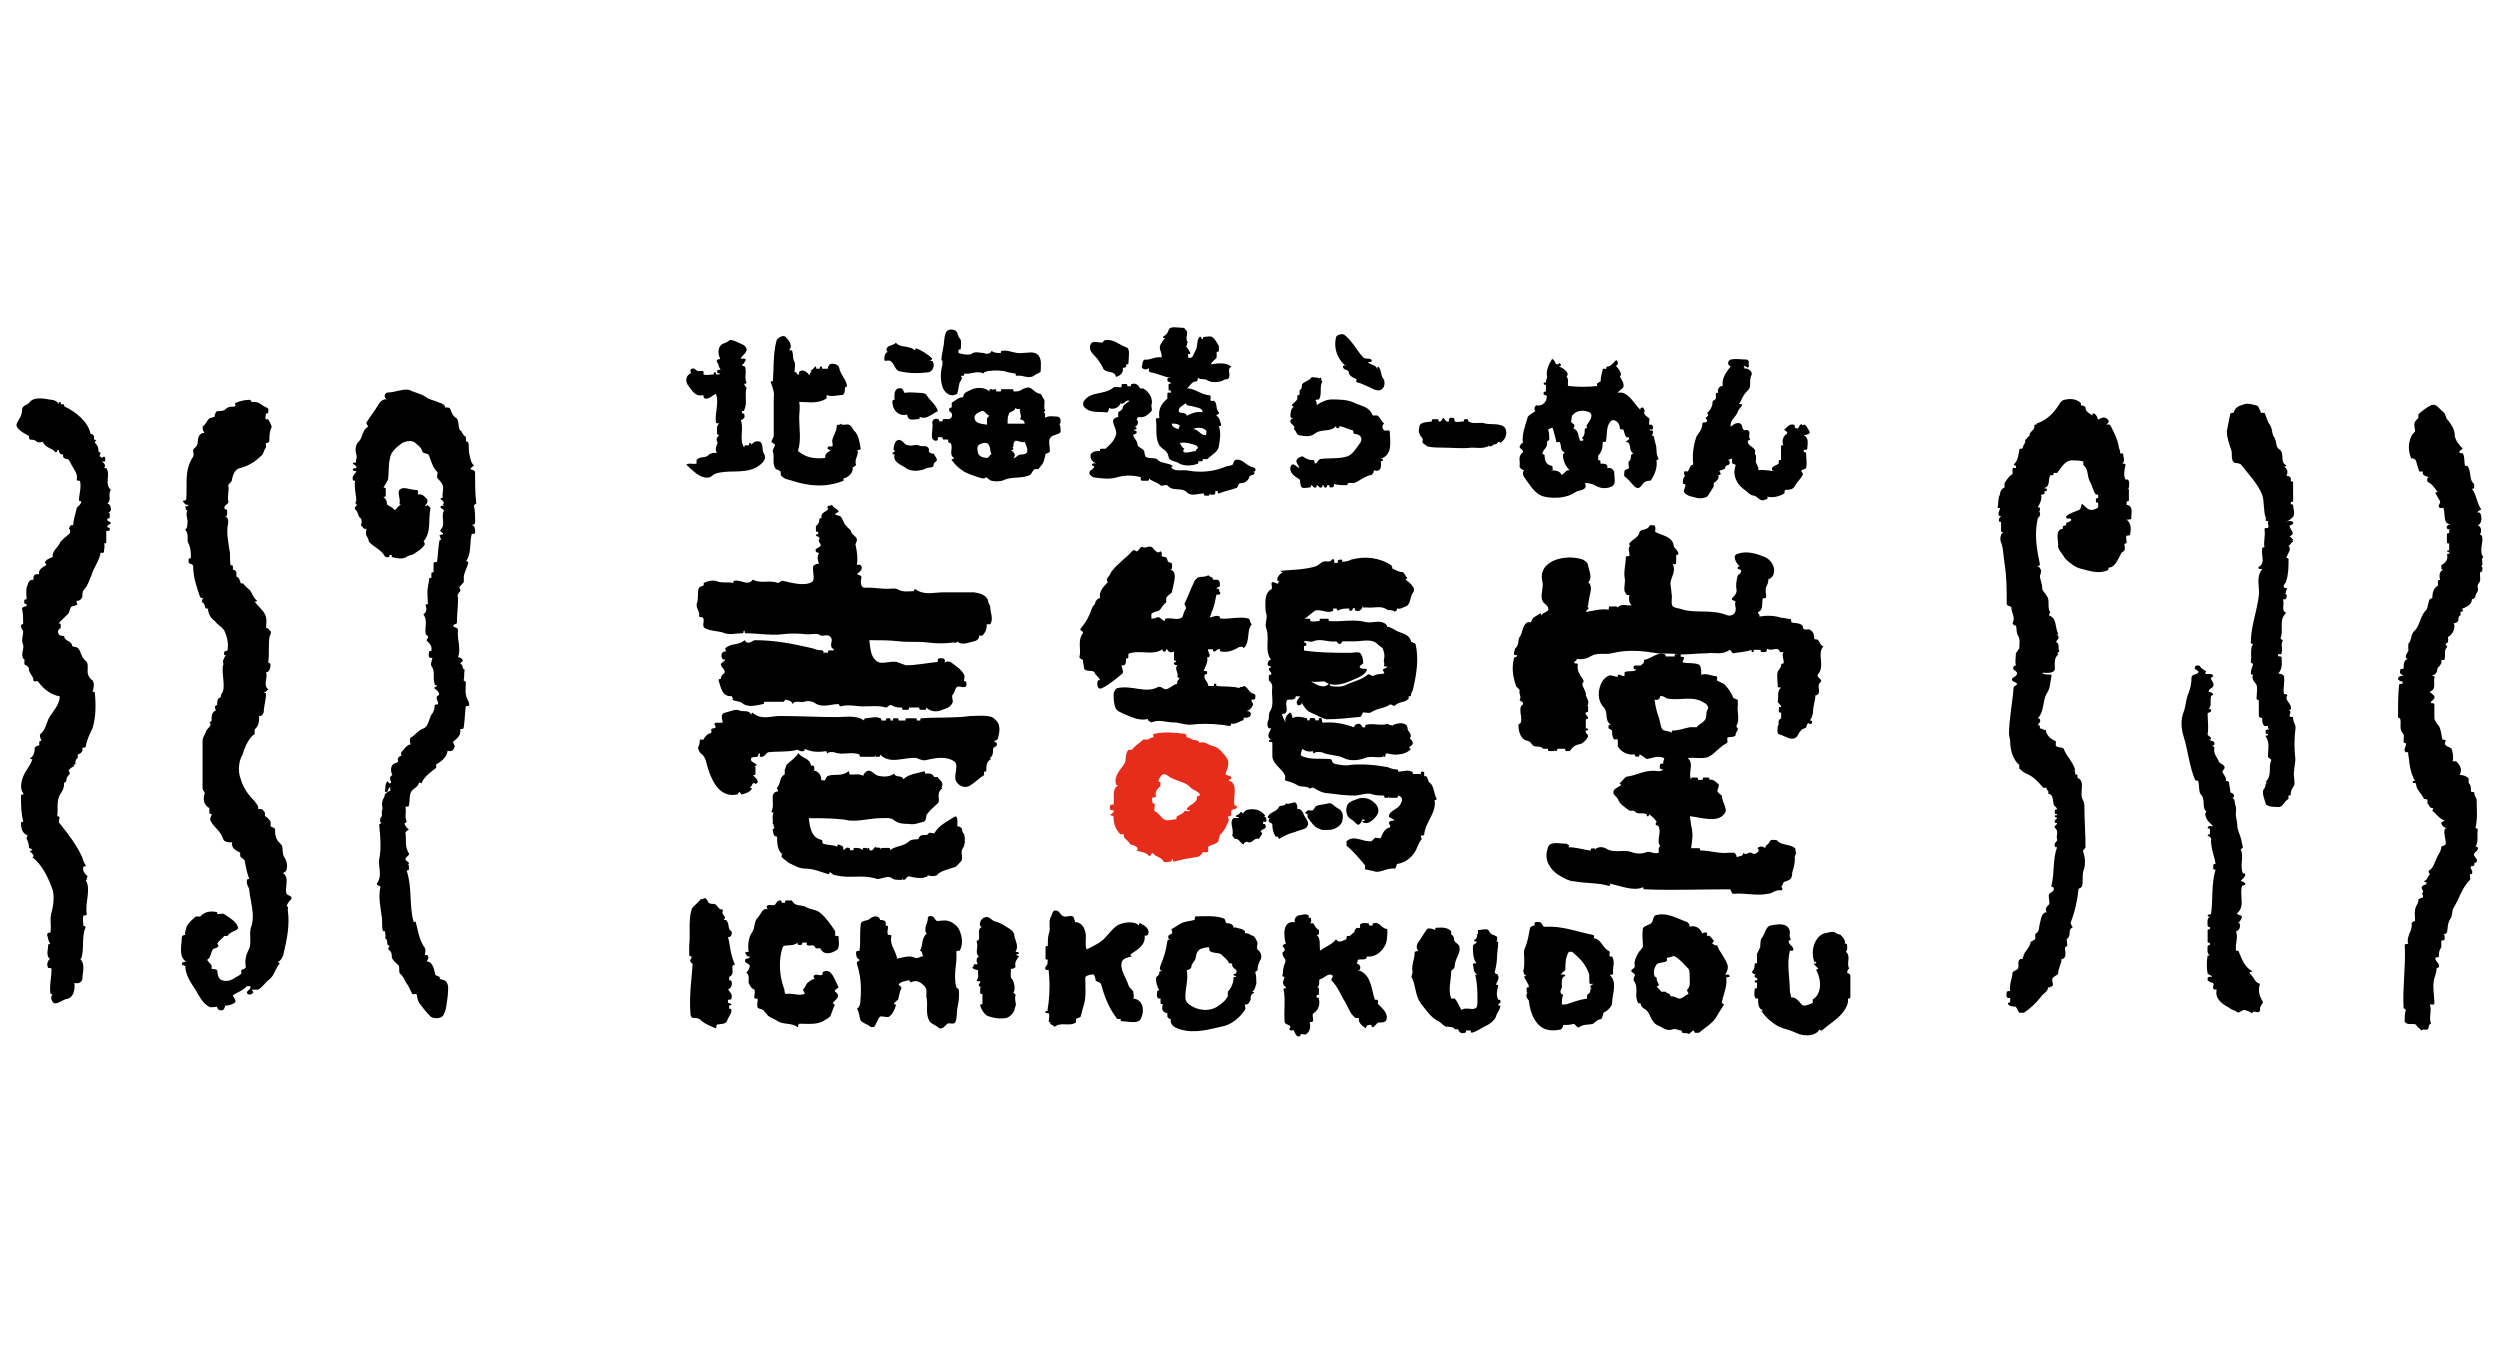
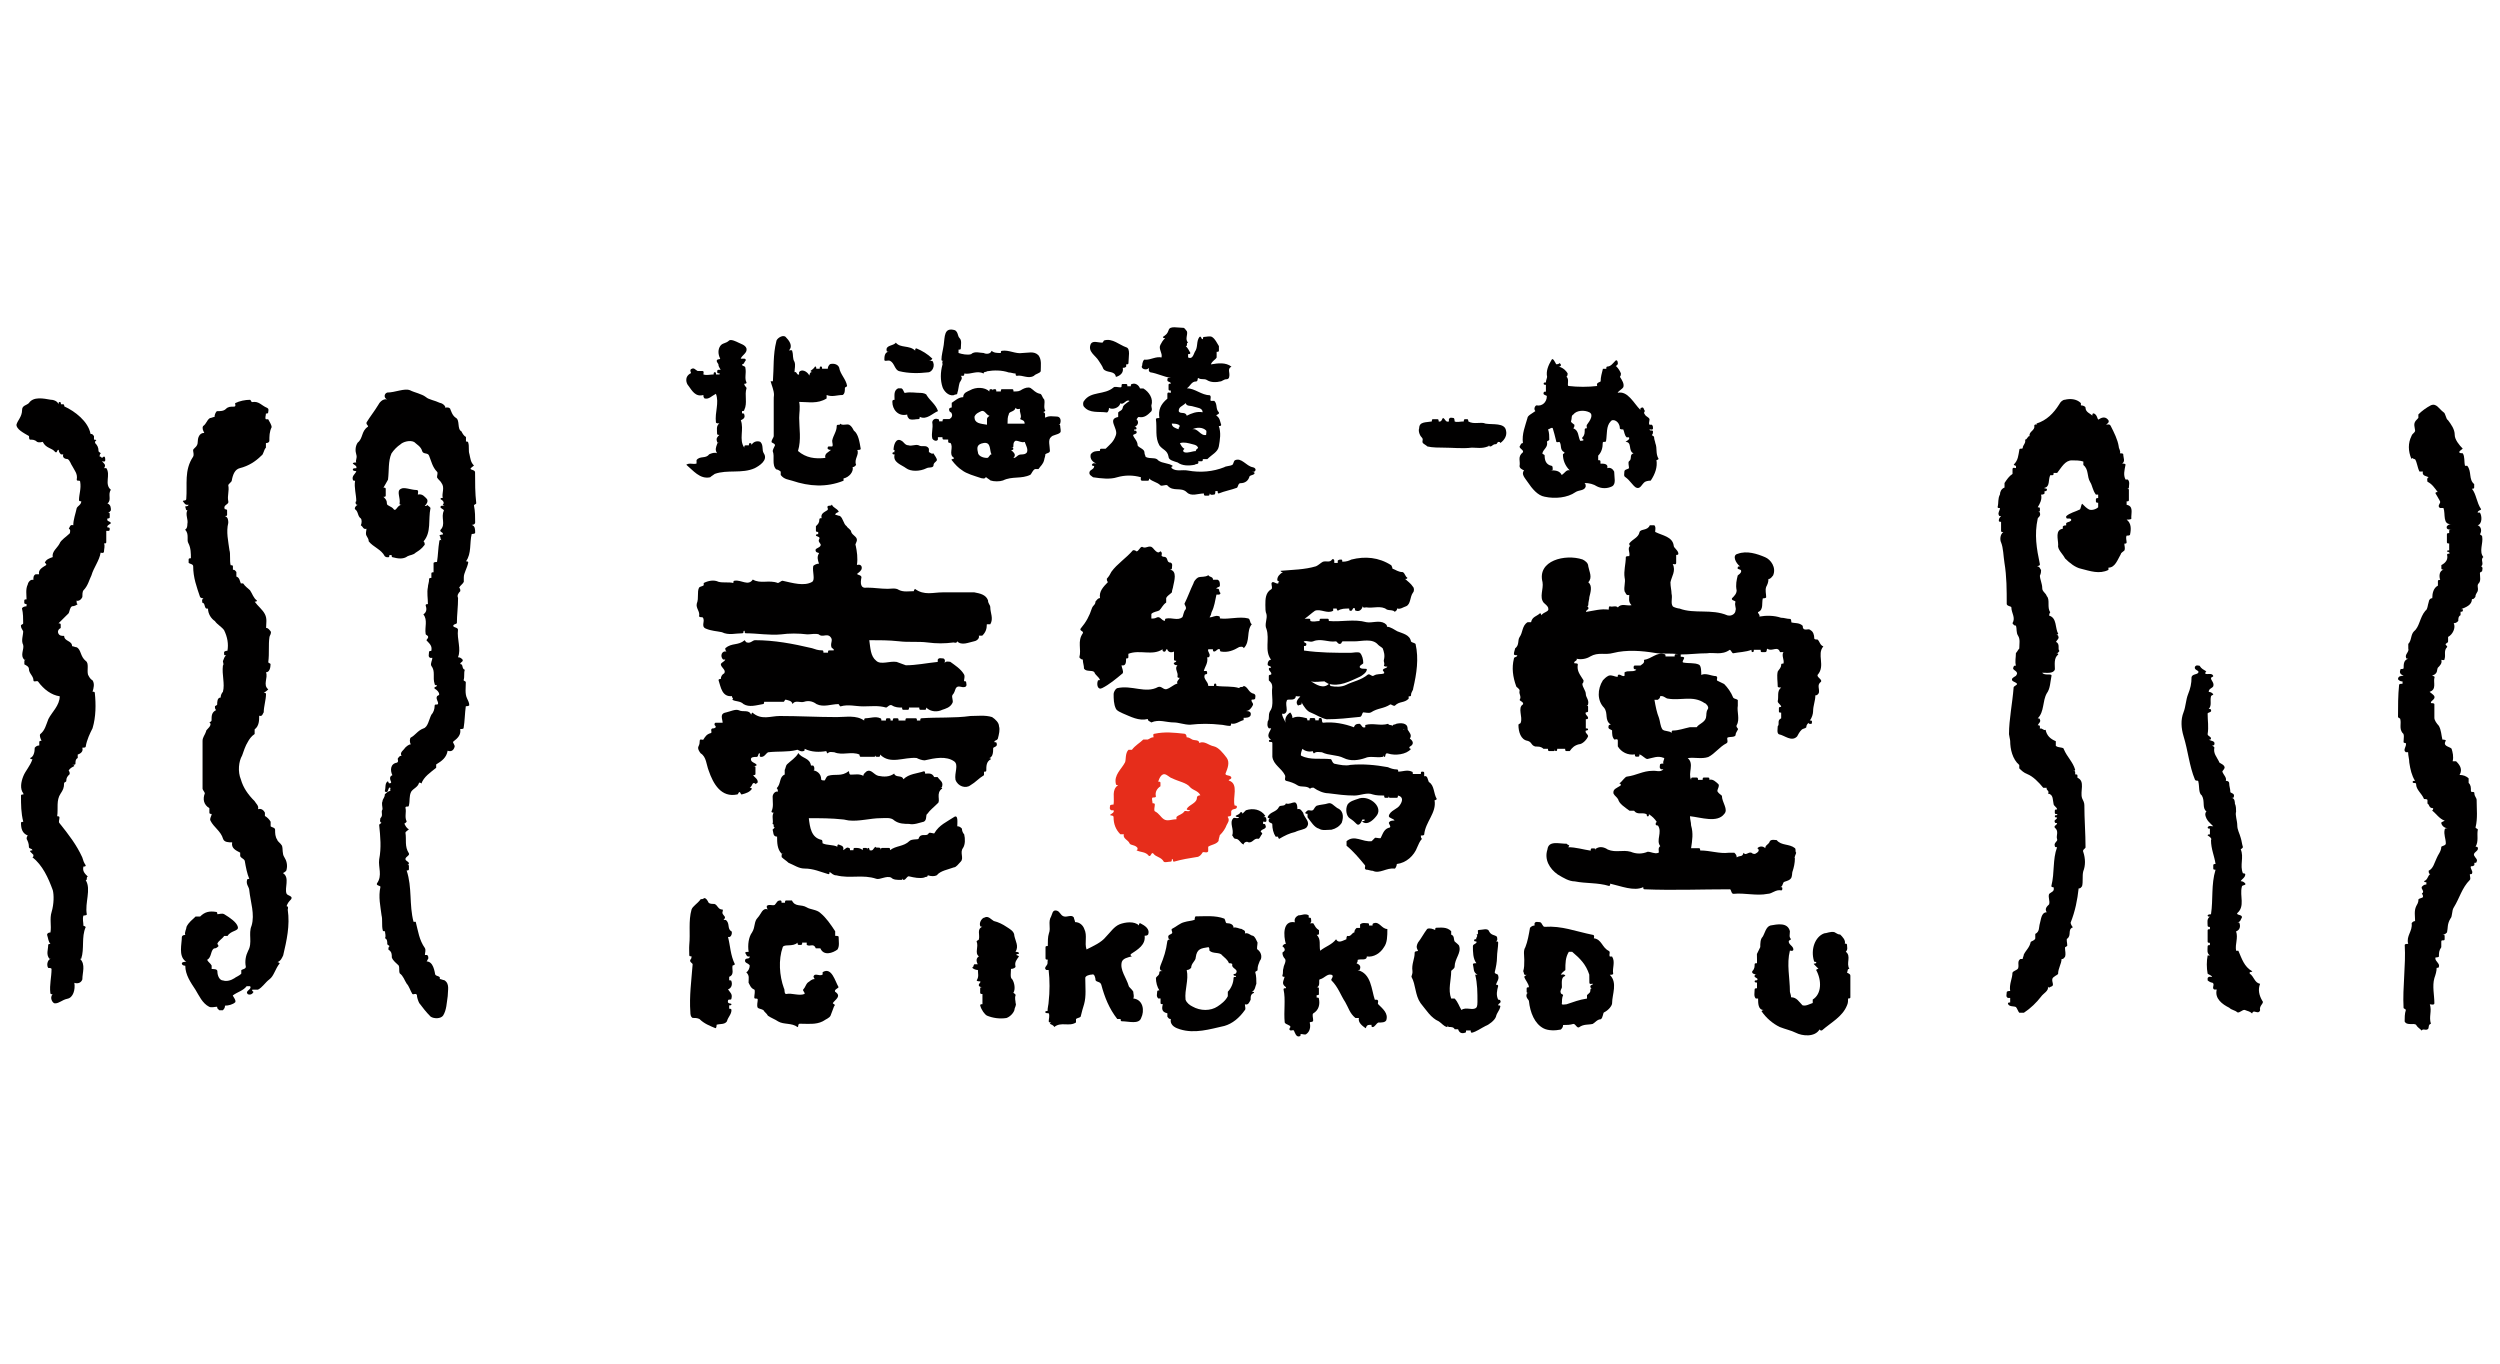
<svg xmlns="http://www.w3.org/2000/svg" version="1.1" id="Layer_1" x="0px" y="0px" viewBox="0 0 275 150" style="enable-background:new 0 0 275 150;" xml:space="preserve">
  <style type="text/css">
	.st0{fill:#010000;}
	.st1{fill:#E62D1B;}
</style>
  <g>
    <path class="st0" d="M2.43,45.09c0,0.76-0.5,1.14-0.62,1.63c0,0.5,0.75,0.88,1.38,1.25c0,0.13,0,0.39,0.13,0.39   c0.25,0,0.5,0,0.75,0.24c0.25,0.13,0.63,0,0.63,0c0.38,0.76,1,0.63,1.38,1.13c0.25,0.13,0.13-0.25,0.38-0.25   c0,0.25,0.13,0.38,0.25,0.5c0.13,0,0.13,0,0.25,0C6.82,50.37,7.2,50.5,7.44,50.5c0.25,0.12,0.38,0.62,0.5,0.75   c0.25,0.49,0.63,0.88,0.5,1.5c0,0.25,0.38,0,0.38,0.25c0.13,0.76-0.13,1.38-0.13,2.01c0,0.13,0.13,0.13,0.25,0.13   c0,0.38-0.38,0.5-0.5,0.75c-0.13,0.63-0.38,1.26-0.38,1.89c-0.38-0.13-0.38,0.24-0.49,0.37c0.24,0.13,0.12,0.38,0.12,0.5   c-0.38,0.38-1,0.76-1.13,1.13c-0.25,0.5-0.88,0.88-0.76,1.5c-0.37,0.13-0.75,0.26-0.87,0.63c0,0,0.25,0.13,0.13,0.26   c-0.38,0.24-0.88,0.49-0.76,1c-0.13,0-0.25,0-0.38,0c-0.25,0.12-0.25,0.37-0.25,0.62c-0.37-0.12-0.62,0.38-0.62,0.51   c-0.25,0.5-0.13,1.13-0.13,1.63c-0.13,0-0.25,0-0.25,0.13c0,0.13,0,0.13,0,0.25s0.13,0.13,0.25,0.13c0,0.13,0,0.13,0,0.25   c-0.25,0-0.5,0.13-0.5,0.25c0.13,0.5,0.13,1.13,0.13,1.62c0,0.13-0.25,0.13-0.25,0.26c0,0.25,0.13,0.37,0.25,0.62   c0,0.5-0.25,1.01,0,1.5c0.13,0.5-0.38,1.13,0.13,1.64c0,0,0.13,0,0.25,0c-0.13,0-0.25,0-0.25,0.13c0,0.13,0,0.25,0,0.37   c0.25,0.13,0.5,0.26,0.5,0.5c0,0.51,0.5,0.76,0.5,1.26c0,0.24,0.38,0,0.5,0.12c0.63,0.88,1.5,1.51,2.39,1.63   c0,1.01-0.88,1.76-1.25,2.51c-0.25,0.63-0.38,1.25-0.88,1.64c-0.13,0.12,0,0.49,0.13,0.75c-0.13,0-0.25,0-0.25,0.13   c0,0.12,0,0.25,0,0.38c-0.25,0-0.38,0.12-0.5,0.25c0,0.5-0.13,1-0.5,1.13c0,0.13,0.13,0.13,0.25,0.13   c-0.25,0.76-0.76,1.25-1.01,1.88c-0.25,0.63-0.38,1.38,0,1.88c0.13,0.25-0.25,0-0.25,0.25c0,1,0,1.88,0.25,2.88   c-0.13,0-0.25,0-0.25,0.12c0,0.63,0.13,1.14,0.75,1.39c-0.13,0.13-0.13,0.25-0.13,0.37c0.13,0.25,0.25,0.5,0.25,0.88   c0,0.25,0.38,0.13,0.38,0.38c-0.13,0-0.25,0-0.25,0.12c0.13,0.13,0.25,0.26,0.37,0.38c0,0.13,0,0.25-0.12,0.25   c1.12,0.88,1.75,2.26,2.25,3.64c0.13,0.51,0.13,1.51-0.13,2.38c-0.24,0.75,0,1.51-0.13,2.26c-0.25,0-0.37,0.13-0.37,0.26   c0.13,0.38,0.13,0.75,0.37,1c-0.12,0-0.25,0-0.25,0.13c0,0.51-0.25,1.01,0.13,1.5c0.12,0,0.24,0,0.37,0   c-0.5-0.13-0.75,0.63-0.5,1.01c0.13,0,0.37,0,0.37,0.13c0,0.88-0.24,1.74-0.13,2.63c0,0.14,0.13,0.14,0.25,0.14   c-0.37,0.37,0,1,0.25,1c0.5,0,0.76-0.38,1.38-0.51c0.63-0.12,0.88-1,0.76-1.75c0.38,0.13,0.75,0,0.88-0.38   c0-0.76,0.38-1.63-0.25-2.26c-0.13,0-0.25,0-0.38,0c0.13,0,0.38,0,0.5,0c0.38-1.12,0-2.38,0.5-3.5c0,0-0.13-0.13-0.25-0.13   c0-0.37-0.13-0.76,0-1.13c0,0,0.37,0,0.37-0.13c-0.24-1.25,0.51-2.76-0.12-3.76c0.24,0,0-0.38,0.24-0.38   c-0.37-0.37-0.62-0.63-0.49-1.12c0.13,0,0.25,0,0.25-0.13c-0.25-0.38-0.25-0.5-0.38-0.88c-0.63-1.38-1.5-2.51-2.51-3.77   c-0.13-0.12,0-0.37,0-0.62c0-0.13-0.13-0.13-0.25-0.13c0.13-0.87-0.13-1.75,0.38-2.5c0.25-0.38,0.38-0.62,0.38-1.13   c0-0.13,0.24-0.13,0.24-0.25c0-0.38,0.13-0.51,0.38-0.76c0-0.13,0-0.26-0.12-0.38c0.12-0.25,0.37-0.37,0.62-0.5   c0-0.13-0.13-0.13-0.25-0.13c0.13,0,0.38,0,0.38-0.13c0-0.25,0-0.5,0.25-0.63c0-0.12,0-0.38,0-0.38c0.38-0.12,0.63-0.38,0.5-0.75   c0.13,0,0.38,0,0.38-0.13c0.12-0.75,0.49-1.5,0.75-2.01c0.38-1.26,0.38-2.64,0.25-3.89c0-0.13-0.13-0.13-0.25-0.13   c0.12-0.38,0.25-0.88,0-1.25c-0.25-0.13-0.38-0.39-0.5-0.63c-0.13-0.5,0.13-1.25-0.24-1.5c-0.63-0.5-0.5-1.26-1.01-1.51   c-0.13,0-0.38-0.12-0.5-0.12c0-0.63-0.87-0.51-0.87-1.13c-0.25,0-0.5,0-0.63-0.25c-0.13-0.25,0-0.5,0.25-0.62c0-0.13,0-0.25,0-0.38   c0-0.13-0.13-0.13-0.25-0.13c0.38-0.37,0.76-0.75,1.13-1.12c0.12-0.26,0.12-0.63,0.37-0.76c0.25,0,0.5-0.13,0.63-0.25   c-0.25,0,0-0.38-0.25-0.38c0.38,0.13,0.63-0.13,0.75-0.38c0-0.24,0-0.62,0.13-0.75c0.49-0.5,0.62-1.14,0.87-1.64   c0.25-0.87,0.88-1.63,1.01-2.5c0,0,0.37,0.13,0.37-0.13c0-0.25,0.13-0.63,0-0.88c0.13,0,0.25,0,0.25-0.13c0-0.37,0-0.88,0-1.25   c0,0,0.13,0,0.25,0c0.13,0,0.13-0.13,0.13-0.25c0-0.13-0.13-0.13-0.25-0.13c-0.13-0.24,0.38-0.37,0.38-0.49   c-0.13-0.25-0.5-0.13-0.38-0.5c0.13,0,0.25,0,0.25-0.13c0-0.13,0-0.25,0-0.38c0-0.13-0.13-0.13-0.25-0.13   c0.25,0,0.25-0.12,0.38-0.25c0-0.25,0-0.62-0.38-0.76c0.5-0.37,0-1,0.38-1.5c-0.76-0.62,0-1.63-0.5-2.38c0,0-0.13,0-0.25,0   c0.25-0.38,0-0.5-0.24-0.76c0.12,0,0.37,0.13,0.37-0.13c0-0.12,0-0.38-0.13-0.38c-0.13,0-0.13,0.13-0.24,0.13   c-0.13-0.13-0.13-0.13-0.25-0.13c0-0.12,0-0.25,0.13-0.37c-0.13-0.13-0.25-0.13-0.25-0.25c0-0.38-0.13-0.63-0.38-0.88   c0-0.13,0-0.25,0.13-0.25c0-0.12-0.13-0.12-0.25-0.12c0-0.12,0-0.26,0-0.39c-0.12-0.12-0.12-0.24-0.38-0.24   c-0.25-1.38-1.75-2.51-2.88-3.02c0,0,0-0.24-0.13-0.24c-0.13,0-0.13,0-0.25,0c0-0.13,0-0.25-0.13-0.25c-0.13,0-0.13,0.12-0.13,0.25   c-0.13-0.39-0.63-0.5-0.88-0.5c-0.75-0.13-1.88-0.38-2.38,0.37C2.93,44.59,2.43,44.59,2.43,45.09z" />
    <path class="st0" d="M21.75,48.61c0,0.52-0.38,0.63-0.51,0.88c0,0.25,0.13,0.5,0,0.75c-1,1.5-0.62,3.02-0.75,4.64   c0,0.25-0.38,0.13-0.38,0.25c0.13,0.13,0.25,0.5,0.62,0.38c0,0.25-0.37,0.13-0.37,0.25c0.13,0.12,0,0.37,0.25,0.37   c-0.25,0.5,0.12,1.01,0,1.51c0,0.13,0,0.5-0.25,0.62c0.49,0.51,0.13,1.14,0.37,1.51C21,60.28,21,60.91,21,61.41   c-0.13,0-0.25,0-0.25,0.13c0,0.12,0,0.24,0,0.37c0.13,0.13,0.5,0.13,0.5,0.38c0,1.25,0.38,2.26,0.76,3.39   c0.13,0.13,0.25,0.13,0.38,0.13c-0.25,0.13-0.13,0.38-0.13,0.5c0.38,0,0.13,0.75,0.62,0.63c0,0.62,0.38,1.13,0.76,1.38   c0.25,0.38,0.75,0.63,1.01,1c0.37,0.76,0.5,1.51,0.37,2.26c0,0-0.25,0-0.37,0.13c0,0.13,0,0.13,0,0.25c0,0.13,0.12,0.13,0.24,0.13   c-0.24,0.13-0.24,0.38-0.37,0.63c0,0.13,0.13,0.37,0,0.49c-0.13,1.01,0.24,2.01,0,2.89c-0.13,0.13-0.25,0.38-0.25,0.63   c-0.38,0-0.38,0.5-0.38,0.75c0,0.13-0.25,0.13-0.25,0.25s0,0.25,0.13,0.38c-0.5,0.25-0.5,0.63-0.5,1.13c0,0.13-0.13,0.13-0.25,0.25   c0.13,0,0.13,0.12,0.13,0.25c-0.13,0.38-0.49,0.5-0.49,0.74c-0.13,0.38-0.38,0.63-0.38,1.01c0,1.76,0,3.52,0,5.27   c0,0.13,0.25,0.38,0.25,0.51c-0.25,0.63-0.13,1.25,0.5,1.63c0,0.12,0,0.38,0,0.5c0,0.13,0.13,0.13,0.25,0.13   c0,0.24-0.25,0.49-0.13,0.74c0.38,0.76,1.14,1.14,1.39,2.01c0.13,0.38,0.62,0.38,1,0.38c-0.13,0.63,0.38,0.88,0.88,1.13   c0,0.13,0,0.25,0,0.38c0.12,0.25,0.37,0.25,0.5,0.51c0.13,0.75,0.25,1.39,0.5,2c-0.13,0-0.25,0-0.25,0.13   c-0.13,0.5,0.25,0.76,0.25,1.13c0.13,1.26,0.63,2.64,0.25,3.89c-0.38,0.88,0.13,1.88-0.38,2.76c-0.25,0.51-0.38,1.12-0.25,1.75   c0,0.26-0.38,0.26-0.5,0.38c0,0.12,0,0.25,0,0.38c-0.24,0.26-0.62,0.37-0.75,0.5c-0.38,0.25-0.88,0.38-1.25,0.25   c-0.38,0-0.63-0.5-0.63-1.01c0-0.25-0.38-0.25-0.63-0.25c0-0.13,0-0.26,0-0.38c-0.13-0.25-0.38-0.38-0.5-0.63   c0.5-0.25,0.37-1,0.75-1.25c0.25,0,0.38-0.13,0.5-0.25c0-0.13-0.13-0.25-0.13-0.25c0.13-0.37,0.5-0.5,0.76-0.88   c0.12,0,0.24,0,0.37,0c0.38-0.63,1.26-0.5,1.13-1c-0.13-0.51-0.88-1.01-1.5-1.39c-0.25-0.13-0.5,0-0.76,0c0-0.13,0-0.25-0.13-0.25   c-0.76-0.12-1.25,0-1.76,0.51c-0.13,0-0.38,0-0.5,0c-0.38,0.38-0.76,0.63-1,1.14c0,0.25-0.25,0.62-0.13,0.88   c-0.25,0-0.38,0.12-0.38,0.25c0,0.75-0.38,2.02,0.38,2.63c0.37,0.13-0.38,0-0.38,0.26c0,0.12,0.13,0.25,0.38,0.25   c0,1.01,0.62,1.88,1.12,2.64c0.38,0.62,0.76,1.5,1.5,1.87c0.25,0.13,0.63,0,0.88,0c0,0.25,0.13,0.25,0.25,0.39   c0.13,0,0.25,0,0.38,0c0.13-0.14,0.24-0.26,0.24-0.51c0.38,0,0.88-0.13,1.13-0.38c0.13-0.25-0.38-0.76-0.25-0.76   c0.5-0.37,1.12-0.5,1.5-1c0.13,0,0.25,0,0.38,0c0.25,0.38-0.63,0.49-0.25,0.88c0.25,0.11,0.5,0,0.63-0.25c0,0-0.25-0.14-0.13-0.25   c0.13,0,0.38,0,0.62,0c0.5-0.26,0.76-0.76,1.26-1.14c0.5-0.37,0.62-1.13,1.13-1.76c0,0-0.13-0.13-0.25-0.13   c0.38-0.13,0.51-0.5,0.63-0.74c0.38-1.63,0.76-3.27,0.5-5.03c0,0,0.13-0.38-0.13-0.38c0.13-0.37,0.25-0.49,0.5-0.76   c0.25-0.37-0.38-0.37-0.5-0.62c-0.25-0.62,0.38-1.76-0.38-2.25c-0.12,0,0.38-0.14,0.38-0.39c0.13-0.5,0-1-0.25-1.38   c-0.25-0.37-0.13-0.88-0.25-1.25c-0.13-0.25-0.51-0.5-0.51-0.63c-0.25-0.37-0.25-0.75-0.25-1.13c0-0.25-0.37-0.25-0.49-0.38   c0-0.12,0-0.38,0-0.5c-0.13-0.24-0.38-0.5-0.63-0.63c0-0.12,0-0.24,0-0.37c-0.13-0.25-0.38-0.5-0.76-0.38   c0.13-0.37-0.24-0.63-0.37-0.88c-0.75-0.75-1.26-1.5-1.51-2.38c-0.37-0.88-0.24-2.01,0.13-2.64c0.13-0.38,0.38-1.13,0.63-1.5   c0.13-0.25,0.38-0.63,0.75-0.87c0-0.13,0-0.39,0-0.51c0.5-0.37,0.5-1.01,0.5-1.5c0.38,0.12,0.38-0.25,0.5-0.38   c0-0.63,0.25-1.38,0.25-2.01c0-0.13-0.13-0.13-0.25-0.13c0.25-0.13,0.5-0.38,0.5-0.38c-0.63-0.5,0-1.26-0.25-1.88   c0.38,0,0.5-0.5,0.5-0.88c0-0.12-0.25-0.12-0.25-0.24c0.13-1.01,0-1.89,0.13-2.76c0-0.13,0.25-0.38,0.13-0.63   c-0.13-0.13-0.25-0.37-0.5-0.37c0-0.51,0.13-1.01-0.13-1.51c-0.25-0.5-0.76-0.87-1.13-1.38c0.13,0,0.25,0,0.25-0.13   c-0.38-0.25-0.5-0.75-0.76-1.12c-0.25-0.25-0.5-0.38-0.76-0.76h-0.25c-0.12-0.25-0.12-0.63-0.49-0.75c0-0.13,0-0.37,0-0.5   c-0.13-0.13-0.13-0.25-0.38-0.25c0-0.13,0-0.25,0-0.38c0-0.12-0.13-0.12-0.25-0.12c-0.13-0.51,0-1.26-0.13-1.64   c-0.13-1-0.38-2.01-0.13-3.01c0-0.25,0-0.63-0.38-0.76c0.13,0,0.25,0,0.25-0.12c0-0.13,0-0.37,0-0.5c0-0.13-0.25-0.13-0.25-0.13   c-0.24-0.5,0.5-0.5,0.38-0.87c-0.13-0.63,0.13-1.13,0-1.76c0-0.13,0.38-0.38,0.38-0.5c0.13-0.75,0.38-1.25,0.88-1.38   c1-0.25,1.76-0.76,2.38-1.38c0.25-0.13,0.25-0.63,0.5-0.88c0-0.13,0-0.38,0-0.5c0.25,0,0.38-0.13,0.38-0.25c0-0.5,0-1,0.25-1.5   c0-0.25-0.25-0.62-0.38-0.87h-0.25c-0.13-0.13,0-0.38,0-0.63c0.13,0,0.25,0,0.25-0.13c0-0.13,0.13-0.38-0.13-0.5   c-0.63-0.26-0.88-0.76-1.63-0.63c-0.13,0-0.13-0.25-0.25-0.25c-0.5,0-1.13,0.12-1.63,0.37c0,0.13,0.13,0.38-0.13,0.38   c-0.38,0-0.63,0-0.88,0.25c-0.24,0.25-0.62,0.25-1,0.25c-0.13,0.13-0.25,0.38-0.25,0.63c-0.13,0-0.38,0.13-0.51,0.13   c-0.37,0.25-0.37,0.62-0.75,0.88c-0.13,0.24,0,0.49,0.13,0.75C21.88,47.61,21.75,48.24,21.75,48.61z" />
    <path class="st0" d="M39.19,49.99c0.14,0.44-0.13,0.63,0,0.88c-0.13,0-0.38,0-0.38,0.13c0.13,0.13,0.5,0.25,0.38,0.5   c-0.13,0-0.38,0-0.38,0.13c0,0.25,0.38,0.12,0.38,0.25c-0.13,0.25-0.5,0.49-0.38,0.87c0,0.13,0.13,0.13,0.25,0.13   c-0.13,0.76,0.13,1.5,0.13,2.26c-0.13,0-0.13,0.5,0.25,0.38c-0.25,0-0.5,0.37-0.38,0.5c0.38,0.26,0.25,0.75,0.63,1.01   c0.12,0.13,0.12,0.5,0,0.76c0.25,0.12,0.25,0.49,0.62,0.37c0,0.25-0.13,0.5,0,0.76c0.13,0.24,0.25,0.38,0.25,0.63   c0.5,0.63,1.38,0.88,1.76,1.63c0.13,0.12,0.25,0.12,0.38,0.12c0.13,0,0.13-0.12,0.13-0.24c0.13,0,0.13,0,0.25,0   c0,0.13,0,0.24,0.13,0.24c0.5,0.13,1.13,0.26,1.63-0.12c0.25-0.13,0.63-0.13,0.87-0.38c0.38-0.25,0.63-0.38,1.01-0.88   c0-0.13,0-0.25-0.13-0.37c0.88-1.01,0.5-2.38,0.76-3.65c0-0.12-0.25-0.24-0.38-0.37c0,0.13-0.13,0.13-0.25,0.13   c0.25-0.26,0.38-0.5,0.25-0.76c-0.25-0.25-0.5-0.62-1.01-0.5c0-0.12,0.13-0.5-0.13-0.5c-0.62,0-1.38-0.37-1.75-0.12   c-0.5,0.24,0,1-0.13,1.62c0,0.13,0.13,0.13,0.25,0.13c-0.5,0-0.62,0.76-0.88,0.5c-0.25-0.37-0.76-0.37-0.76-0.63   c0-0.37-0.13-0.5-0.38-0.75c0.13,0,0.25,0,0.25-0.13c0-0.24,0-0.5,0-0.75c0-0.13-0.13-0.13-0.25-0.13c0.13-0.25,0.38-0.63,0.5-0.88   c0.13-1.01,0-2.01,0.38-2.88c0.25-0.38,0.62-0.76,1-1.01c0.25-0.25,1.01-0.5,1.5-0.25c0.25,0.25,0.76,0.5,0.88,1.01   c0.13,0.37,0.63,0.13,0.76,0.5c0.25,0.62,0.37,1.25,0.87,1.76c0.13,0.12,0,0.37,0,0.62c0.13,0.25,0.38,0.38,0.5,0.63   c0.38,0.5,0,1.13,0.13,1.63c-0.13,0-0.25,0-0.25,0.13c0.25,0.13,0.5,0.38,0.25,0.63c0,0,0.13,0.13,0.25,0.13   c-0.13,0-0.5-0.13-0.5,0.13c0,0.12,0.38,0.24,0.38,0.37c-0.38,0.76,0.25,1.51-0.38,2.13c-0.13,0.25,0.38,0.25,0.25,0.51   c-0.13,0-0.25,0-0.38,0.13c0.25,0.13,0,0.5,0.38,0.5c-0.13,0-0.38-0.13-0.38,0.13c-0.13,0.75-0.13,1.51-0.25,2.25   c0,0-0.38,0-0.38,0.13c0,0.38,0,0.63,0,1.01c-0.13,0-0.24,0-0.24,0.13c0,0.13,0,0.37,0,0.49c-0.13,0-0.25,0-0.25,0.13   c0,0.37-0.13,0.62-0.13,0.87c-0.13,0.63,0,1.25,0,1.88c-0.13,0-0.25,0-0.25,0.13c0.13,0.38,0.13,0.75-0.25,1   c0.5,0.63,0.13,1.39,0.25,2.14c0,0.12,0.13,0.12,0.25,0.25c0.13,0.25-0.25,0.38-0.13,0.5c0.38,0.38,0.62,0.63,0.5,1.13   c-0.13,0-0.25,0-0.25,0.13c0,0.25-0.13,0.51,0.13,0.63c0.13,0,0.24,0,0.24,0c0,0.25-0.24,0.63-0.12,0.87   c0.49,0.63,0.12,1.25,0.37,2.01c0,0.13,0.13,0.13,0.25,0.13c0,0.25-0.38,0.13-0.25,0.38c0.25,0.13,0.5,0.38,0.5,0.63   c0,0.13-0.25,0.13-0.25,0.24c-0.13,0.26,0.13,0.5,0.13,0.75c0,0.25-0.38,0-0.38,0.25c0,0.38-0.13,0.76-0.37,1.01   c-0.25,0.5-0.38,1.38-0.88,1.5c-0.63,0.24-0.88,0.75-1.38,1c-0.13,0.13-0.13,0.51,0,0.75c-0.25,0-0.5,0.26-0.63,0.38   c-0.13,0.25-0.63,0.5-0.38,0.87c-0.25,0-0.25,0.13-0.38,0.25c-0.13,0.13,0.13,0.38-0.13,0.51c-0.75,0.12-0.75,0.88-0.5,1.38   c-0.38,0.13-0.25,0.51-0.13,0.76c0,0.13-0.13,0.13-0.25,0.13C42.7,86,42.7,85.88,42.58,86c-0.25,0.24-0.13,0.63-0.25,1   c0,0.12,0.13,0.12,0.25,0.12c0.13-0.12,0.13-0.38,0.25-0.49c0.25,0,0,0.24,0.13,0.37c-0.25,0-0.5,0.25-0.63,0.38   c0,0.37-0.25,0.5-0.25,0.75c-0.13,0.25,0,0.62,0,0.88c-0.24,0.38,0.13,0.63-0.24,1c0,0.14-0.13,0.38,0.12,0.5   c-0.12,0.13-0.25,0.13-0.25,0.25c0.13,1.26,0.25,2.51,0,3.77c-0.12,0.88,0.38,1.76-0.24,2.64c-0.13,0.25,0.38,0.25,0.38,0.38   c-0.25,1.13,0,2.12,0.12,3.13c0.13,0.5,0,1.13,0.13,1.63c0,0.13,0.13,0.13,0.25,0.13c0,0.25,0.13,0.5,0,0.76   c0.25,0.12,0.25,0.37,0.25,0.62c0,0.13,0.13,0.13,0.25,0.25c-0.13,0.12-0.13,0.25-0.13,0.38c0.38,0.25,0.38,0.5,0.38,0.87   c0.13,0.38,0.51,0.63,0.75,0.88c0.13,0.25,0,0.62,0.13,0.88c0.38,0.26,0.51,0.75,0.76,1.13c0.25,0.25,0.38,0.74,0.62,1.13   c0.13,0.11,0.38-0.14,0.5,0.11c0,0.26,0.13,0.63,0.25,0.88c0.38,0.5,0.76,1,1.26,1.5c0.37,0.25,1.13,0.25,1.38-0.13   c0.38-0.62,0.38-1.38,0.5-2.13c0-0.63,0.25-1.37-0.38-1.75c-0.13,0-0.38-0.13-0.5-0.13c0.13-0.37-0.38-0.25-0.5-0.5   c-0.13-0.76-0.37-1.64-1.25-1.39c0.38,0.13,0.38-0.25,0.5-0.38c0-0.13,0-0.24-0.13-0.37c-0.13,0-0.25,0-0.25,0   c0-0.26,0.13-0.51,0-0.76c-0.63-0.88-0.75-1.88-1.01-2.89h-0.24c-0.5-1.89-0.13-3.76-0.76-5.65c0.13,0,0.25,0,0.25-0.13   c0-0.12,0-0.24,0-0.37c0-0.13-0.13-0.13-0.25-0.13c0.13,0,0.25,0,0.25-0.13c0-0.25-0.38-0.25-0.38-0.5c0-0.25,0.5-0.38,0.38-0.62   c-0.5-0.76-0.25-1.51-0.38-2.26c0-0.13,0.25-0.25,0.38-0.38c-0.25-0.12-0.38-0.38-0.5-0.63c0,0,0.25-0.13,0.25-0.25   c-0.25-0.5,0-1-0.13-1.5c0-0.25,0.38,0,0.38-0.25c0.13-0.51,0-1.01,0.25-1.51c0.25-0.38,0.75-0.49,0.87-1c0,0,0.25,0,0.25,0.12   c0.25-0.75,1.01-1.25,1.63-1.75c0-0.12,0-0.25,0-0.37c0.63-0.38,1.14-0.76,1.26-1.51c0.37,0.13,0.62,0,0.75-0.37   c0.13-0.25-0.25-0.51-0.13-0.63c0.5-0.38,0.88-0.76,0.76-1.38c0.13,0,0.38,0,0.38-0.12c0.13-0.76,0.13-1.63,0.24-2.39   c0,0,0.38,0,0.38-0.13c0-0.25-0.13-0.5-0.25-0.75c-0.24-0.51-0.13-1.14-0.13-1.76c0-0.13-0.24-0.13-0.24-0.24   c0.13-0.39,0-0.75,0.13-1.13c-0.38-0.13-0.13-0.63-0.5-0.63c0-0.24,0.38-0.24,0.25-0.5c-0.13-0.13-0.25-0.25-0.5-0.25   c0.38-0.88-0.13-2.01,0-3.02c0-0.24-0.38-0.24-0.5-0.37c-0.13-0.25,0.38-0.25,0.38-0.38c0-0.88,0.13-1.75,0.13-2.76   c-0.13-0.25,0-0.5,0.25-0.75c0-0.13,0-0.25-0.13-0.38c0.13-0.25,0.38-0.38,0.51-0.63c0-0.13,0-0.37,0-0.5c0-0.49,0.37-1,0.49-1.63   c0-0.13-0.13-0.13-0.25-0.13c0.63-0.87,0.38-2.01,0.63-3.01c0,0,0.38,0,0.38-0.13c0-0.38,0-0.75-0.38-0.87   c0.25,0,0.38-0.13,0.38-0.25c0-0.63,0-1.25-0.13-1.88c0-0.13,0.25-0.13,0.25-0.26c-0.13-1.12-0.13-2.25-0.13-3.39   c0-0.25-0.38-0.25-0.5-0.37c0-0.13,0.25-0.25,0.38-0.38c-0.38-0.38-0.38-0.75-0.5-1.26c-0.13-0.37,0-0.88-0.13-1.25   c0-0.13-0.13-0.13-0.25-0.13c0-0.13,0-0.37,0-0.5c-0.24-0.13-0.37-0.37-0.5-0.62c-0.5-0.25-0.13-1.25-0.63-1.5   c-0.38-0.25-0.51-0.76-0.62-1.01c-0.13-0.12-0.25-0.12-0.38-0.12c-0.13,0-0.13,0.12-0.13,0.24c0.13-0.5-0.5-0.75-0.63-0.75   c-0.5-0.25-1.25-0.37-1.5-0.62c-0.5-0.38-1.26-0.5-1.76-0.76c-0.63-0.25-1.64,0.25-2.51,0.25c-0.38,0.13-0.38,0.63,0,0.76   c-0.5-0.13-0.88,0.37-1,0.62c-0.38,0.63-0.88,1.26-1.26,1.88c-0.13,0.25,0.25,0.39,0.13,0.5c-0.75,0.5-0.5,1.26-1.13,1.76   C39.07,49.11,39.07,49.61,39.19,49.99z" />
    <path class="st0" d="M220.49,61.91c0.25,1.49,0.25,3.02,0.25,4.52c0,0.25,0.51,0.25,0.51,0.38c0,0.63,0.5,1.12,0.12,1.75   c0.13,0.13,0.13,0.26,0.38,0.26c0.13,0.37,0,0.76,0.25,1.13c0.24,0.38,0.12,0.88,0.12,1.39c-0.12,0.12-0.24,0.37-0.37,0.5   c0,0.5-0.12,0.88,0,1.38c-0.12,0-0.25,0-0.25,0.13c-0.25,0.37,0.38,0.37,0.38,0.75c-0.13,0.37-0.25,0.25-0.51,0.5   c-0.25,0.38,0.38,0.38,0.51,0.63c0,0.13-0.38,0.26-0.38,0.38c-0.13,1.75-0.51,3.51-0.51,5.15c0,0.12,0.13,0.62,0.13,0.75   c0,0.88,0.25,2.01,1,2.64c0,0.13,0,0.25,0,0.37c0.26,0.25,0.51,0.5,0.88,0.63c0.63,0.25,1.25,0.88,1.76,1.51c0.13,0,0.25,0,0.38,0   c-0.12,0.24,0.38,0.37,0.13,0.62c0.62,0.13,0.5,0.63,0.62,1.13c0,0.26,0.39,0.38,0.39,0.63c-0.14,0-0.25,0-0.25,0.13   c0,0.13,0,0.13,0,0.25c0,0.13,0.11,0.13,0.25,0.13c0.12,0.24-0.25,0-0.25,0.24c0,0.13,0.11,0.13,0.25,0.13   c0,0.25-0.39,0.25-0.25,0.5c0,0.12,0.11,0.12,0.25,0.12c0,0.25-0.39,0.25-0.25,0.51c0.49,0.38,0.11,0.88,0.25,1.25   c0.12,0.25-0.39,0.38-0.25,0.76c0,0.13,0.11,0.13,0.25,0.13c-0.51,1.38-0.25,2.75-0.63,4.27c0,0.13,0.12,0.13,0.24,0.13   c0.14,0.5-0.24,0.5-0.49,0.75c-0.13,0.38,0.12,0.76,0,1.14c-0.26,0.24-0.51,0.5-0.26,0.87c-0.63,0-0.63,0.88-0.76,1.25   c-0.12,0.39,0,0.88-0.5,1.13c0,0.13,0,0.37,0,0.51c-0.12,0.25-0.37,0.25-0.5,0.37c-0.13,0.63-0.51,0.88-0.76,1.39   c0,0.13-0.13,0.37-0.13,0.49c-0.12,0-0.12,0-0.25,0c-0.37,0.25-0.13,0.63-0.24,1.01c-0.12,0.25-0.5,0.25-0.63,0.5   c0,0.63-0.38,1.26-0.25,2.01c-0.13,0-0.38,0-0.38,0.14c0,0.25-0.13,0.49,0.13,0.62c0.12,0,0.25,0,0.25,0c0,0.12,0,0.37,0,0.5   c-0.13,0-0.25,0-0.25,0.13c0.12,0.37,0.63,0.25,0.88,0.37c0.13,0.13,0.25,0.51,0.37,0.63c0.13,0,0.38,0,0.51,0   c0.76-0.5,1.39-1.13,1.88-1.76c0.25-0.38,0.88-0.63,0.76-1.12c0.13,0.25,0.25,0,0.38,0c0.38-0.14,0-0.51,0.12-0.88   c0.12-0.24,0.51-0.37,0.62-0.5c0-0.63,0.38-1.13,0.38-1.64c0.25,0,0.25-0.13,0.38-0.24c0.12-0.38,0-0.63,0-1.01   c0-0.12,0.25-0.12,0.25-0.25c0-0.25-0.13-0.75,0-0.75c0.5-0.38,0-1.01,0.62-1.25c-0.13-0.13-0.25-0.39-0.25-0.51   c0.5-1.26,0.75-2.52,0.88-3.76c0.25,0,0.25-0.12,0.38-0.25c0.13-0.5,0-1.13,0.13-1.64c0.25-0.62,0.25-1.38,0-2.13   c-0.13-0.24,0.25-0.37,0.25-0.5c0-1.5-0.13-3.14-0.13-4.65c0-0.25-0.12-0.5-0.25-0.76c-0.25-0.75,0.38-1.87-0.51-2.25   c0,0,0-0.13,0-0.25c0-0.12-0.12-0.12-0.25-0.12c0-0.13,0-0.13,0-0.26c0-0.12-0.13-0.12-0.25-0.12c0.12,0,0.25,0,0.25-0.12   c-0.25-0.88-0.88-1.39-1.25-2.27c0-0.25-0.63-0.12-0.88-0.37c0-0.13,0-0.38,0-0.51c-0.62-0.25-1-0.63-1.12-1.25   c-0.25,0.12-0.38-0.25-0.63-0.12c0-0.13,0-0.13,0-0.25c0-0.13-0.12-0.13-0.24-0.13c0.12-0.25,0.37-0.38,0.24-0.63   c0-0.13-0.12-0.13-0.24-0.13c0.75-0.75,0.5-1.88,1-2.76c0.38-0.5,0.38-1.26,0.51-1.88c0.12-0.38-0.76,0-1.01-0.38   c0.5,0,1.25,0.13,1.39-0.38c0-0.5-0.14-1.25,0.37-1.63c0-0.13-0.12-0.13-0.25-0.13c0.25,0,0.25-0.13,0.38-0.25   c-0.24-0.24,0.12-0.75-0.38-1.01c0.14-0.24,0.38-0.37,0.25-0.62c0-0.13-0.12-0.13-0.25-0.13c0.14,0,0.25-0.12,0.25-0.12   c-0.37-0.62-0.12-1.76-1-2.01c0,0,0-0.24,0.12-0.38c-0.38-0.49,0-1.38-0.38-1.76c-0.12-0.37-0.5-0.5-0.5-0.87   c0-0.5-0.26-1-0.26-1.39c0.13-0.24,0.13-0.49,0.13-0.62c-0.13-0.13-0.13-0.38-0.37-0.38c-0.13-0.12,0.24,0,0.24-0.25   c-0.37-1.75-0.62-3.26-0.24-5.02c0-0.13,0.37-0.25,0.24-0.63c0-0.12-0.12-0.12-0.24-0.12c0.12,0,0.24,0,0.24-0.13   c0-0.13,0-0.13,0-0.25c0-0.12-0.12-0.12-0.24-0.12c0.24-0.39,0.5-0.88,0.37-1.39c0.13,0,0.25,0,0.38-0.12c0-0.13,0-0.13,0-0.26   c0.13,0,0.25,0,0.25-0.13c0.13-0.24-0.38-0.12-0.25-0.24c0.63-0.13,0.38-0.88,0.63-1.39c0,0,0.13,0,0.25,0   c0.12,0,0.12-0.12,0.12-0.25c0.14,0,0.25,0,0.39,0c0.49-0.62,0.87-1.38,1.62-1.38c0.38,0,0.88,0,1.26,0.13c0,0,0,0.25,0,0.38   c0.62,0.5,0.37,1.25,0.75,1.88c0.25,0.38,0.25,0.87,0.63,1.38h0.25c0,0.13,0,0.25,0,0.38c-0.12,0-0.25,0-0.25,0.13   c0,0.13,0,0.13,0,0.25c0,0.13,0.13,0.13,0.25,0.13c0,0.12,0,0.38,0,0.5c-0.25,0.24-0.75,0.37-1.01,0.24   c-0.25-0.13-0.5-0.37-0.75-0.63c-0.13,0.13-0.13,0.5-0.25,0.63c-0.51,0.26-1.13,0.38-1.51,0.75c0,0.13,0,0.25,0.13,0.25   c0.13,0,0.13,0,0.25,0c0.13,0,0.25,0.13,0.13,0.25c-0.13,0.13-0.38,0.13-0.51,0.25c0,0.13,0,0.25,0,0.25c-0.12,0-0.25,0-0.37,0.12   c0,0.13,0,0.25,0,0.25c-0.87,0.13-0.51,1.13-0.51,1.76c-0.12,0.5,0.51,1.01,0.76,1.51c0.5,0.5,1.13,1,1.75,1.13   c1,0.25,2.01,0.63,3.02,0.13c0,0,0-0.13,0-0.25c0.74,0,1-0.87,1.37-1.5c0-0.13,0.25-0.25,0.38-0.38c0.12-0.25,0-0.51,0-0.76   c0.12,0,0.25,0,0.25-0.13c0-0.25-0.12-0.51,0-0.75c0.13,0,0.38,0,0.38-0.13c0.13-0.63,0.13-1.25-0.38-1.63c0.25,0,0.63,0,0.51-0.25   c0-0.51,0.25-1.25-0.51-1.38c0,0,0-0.25,0-0.38c0.13,0,0.25,0,0.25-0.13c0-0.38,0-0.75,0-1.14c0-0.12-0.12-0.12-0.25-0.12   c0.13,0,0.25,0,0.25-0.13c0-0.25,0.13-0.63-0.12-0.88c-0.13,0-0.25,0-0.25,0c-0.26-0.5-0.12-1.01,0-1.63   c0-0.13-0.26-0.13-0.37-0.13c0.37-0.25,0.12-0.62,0.12-1.01c0-0.12-0.25-0.12-0.37-0.12c0.12-0.25-0.13-0.5-0.13-0.76   c-0.12-0.75-0.5-1.5-0.88-2.25c-0.13-0.26-0.37-0.13-0.51-0.13c0.14-0.13,0.38-0.25,0.26-0.49c-0.26-0.38-0.63-0.38-1.01-0.13   c-0.25,0.25-0.13-0.5-0.63-0.63c-0.13,0-0.13,0.13-0.13,0.25c-0.25-0.25-0.75-0.38-0.75-0.87c0-0.13-0.25-0.26-0.51-0.26   c0-0.12,0-0.12,0-0.25c-0.5-0.5-1.25-0.5-1.75-0.37c-0.25,0-0.51,0.25-0.63,0.5c-0.63,1-1.38,1.76-2.5,2.12   c0,0.13,0.13,0.13,0.25,0.13c-0.12,0-0.5-0.13-0.5,0.13c0.12,0.49-0.63,0.62-0.51,1.12c-0.25,0-0.25,0.39-0.5,0.39   c0.12,0.37-0.25,0.62-0.25,0.87c0,0.25-0.38,0-0.38,0.25c-0.12,0.63-0.12,1.13-0.62,1.63c0,0,0.13,0.13,0.25,0.13   c0,0.13,0,0.25,0,0.25c-0.12,0-0.38-0.13-0.38,0.13c0,0.12,0,0.37,0,0.51c-0.38,0.24-0.63,0.62-0.88,1c0,0.13,0,0.38,0,0.5   c-0.37,0.13-0.5,0.5-0.5,0.75c-0.26,0.5-0.13,0.88-0.26,1.39c0,0.12,0.13,0.12,0.26,0.12c0,0.25-0.26,0.5-0.13,0.76   c0,0.12,0.13,0.12,0.25,0.12c-0.12,0.13-0.25,0.25-0.25,0.5c0,0.13,0.13,0.13,0.25,0.13c0,0.38,0,0.62,0,1   c0,0.13,0.12,0.13,0.25,0.13c-0.38,0.25-0.38,0.88-0.25,1.13C220.37,60.28,220.37,61.16,220.49,61.91z" />
    <path class="st0" d="M240.19,78.35c-0.33,0.82-0.26,1.76,0,2.63c0.5,1.63,0.63,3.27,1.25,4.77c0.13,0.25,0.38,0,0.38,0.25   c0.13,0.49,0,1.25,0.38,1.5c0.38,0.63,0,1.38,0.51,1.76c-0.13,0.13-0.13,0.25-0.13,0.38c0.13,0.62,0.5,0.87,0.88,1.25   c-0.25,0-0.5-0.12-0.62,0.13c0,0.13,0.13,0.13,0.25,0.13c0,0.25,0,0.37,0,0.63c-0.12,0-0.25,0-0.25,0.12   c0.25,0.13,0.5,0.37,0.37,0.5c0,1.01,0.38,1.76,0.5,2.64c-0.12,0-0.25,0-0.25,0.13c0,0.13,0,0.25,0,0.38   c0,0.12,0.13,0.12,0.25,0.12c-0.5,1.64-0.25,3.26-0.5,4.9c0,0-0.37,0-0.37,0.13c0,0.13,0.13,0.13,0.25,0.13   c-0.37,0.25-0.25,0.63-0.25,1c0,0.13,0.13,0.13,0.25,0.13c0,0.12,0,0.12,0,0.25c-0.12,0-0.25,0-0.25,0.12c0,0.38,0,0.88,0,1.25   c0,0.13,0.13,0.13,0.25,0.13c0,0.12,0,0.12,0,0.25c-0.12,0-0.25,0-0.25,0.13c0,0.38-0.12,0.75,0.25,1.01c-0.12,0-0.25,0-0.25,0   c-0.12,0.62-0.12,1.37,0,2c0.13,0.13,0.37,0.13,0.5,0.37c-0.13,0-0.37-0.12-0.5,0.12c0,0.13,0,0.13,0,0.25   c0.13,0.12,0.37,0.25,0.5,0.25c0.38,0.13-0.13,0.63,0.25,0.76c0.12,0,0.12,0,0.25,0c-0.25,1,0.63,1.63,1.38,2   c0.25,0.26,0.63,0.26,0.88,0.5c0.25,0.13,0.62-0.38,0.88-0.24c0.25,0.12,0.5,0.12,0.75,0.37c0.12-0.37,0.37-0.13,0.63-0.13   c0.12,0,0.25-0.12,0.25-0.24c-0.13-0.51,0.5-0.76,0.25-1.01c-0.37-0.63-0.5-1.25-0.25-1.88c-0.63-0.13-0.63-0.76-1.14-1.13   c-0.12-0.26,0.38-0.13,0.26-0.26c-0.88-0.5-1.13-1.38-1.51-2.25h-0.25c-0.13-0.76,0.25-1.38,0-2.13c0.38-0.13,0.51-0.5,0.38-0.88   c0-0.12-0.13-0.12-0.25-0.12c0.38,0,0.38-0.38,0.5-0.5c0.12-0.38-0.63-0.25-0.5-0.51c0.88-0.76,0.25-1.88,0.5-2.88   c0-0.26,0.5-0.13,0.38-0.38c-0.12-0.13-0.26-0.25-0.5-0.25c0.12-0.25,0.5-0.38,0.5-0.76c0-0.11-0.26-0.11-0.26-0.11   c-0.37-0.88,0.14-1.76-0.24-2.64c0,0,0.24-0.13,0.24-0.25c-0.12-0.38-0.12-0.63-0.24-1.01c-0.13-0.5-0.38-0.87-0.38-1.38   c0-0.51-0.25-1.12-0.13-1.5c0-0.25,0-0.62-0.13-0.88c0-0.12,0-0.63-0.38-0.63c0.13,0,0.26,0,0.26-0.12   c0.12-0.38-0.26-0.38-0.38-0.51c0-0.38-0.13-0.63-0.13-1c0-0.13-0.12-0.25-0.37-0.25c0.12-0.38-0.25-0.63-0.38-1.01   c0-0.12,0.25-0.24,0.25-0.5c-0.12-0.38-0.63-0.38-0.63-0.63c-0.25-0.5-0.63-0.88-0.5-1.5c0-0.13-0.13-0.13-0.25-0.25   c0.13,0,0.25,0,0.25-0.13c0.12-0.37-0.38-0.37-0.62-0.5c0.12,0,0.25,0,0.25-0.13c0-0.25-0.37-0.25-0.37-0.49   c0.13-0.76,0-1.51,0-2.26c0-0.13,0.5-0.13,0.37-0.38c0-0.13-0.13-0.13-0.25-0.13c0.37-0.38,0.12-0.88,0.25-1.38   c0-0.12,0.25-0.12,0.25-0.24c-0.13-0.13-0.25-0.25-0.5-0.25c0-0.38,0.37-0.38,0.5-0.62c0.13-0.39-0.25-0.63-0.25-0.89   c0-0.13,0.25-0.13,0.25-0.24c-0.13-0.38-0.62-0.13-0.88-0.25c0,0,0-0.25,0.13-0.25c-0.38-0.25-0.51-0.25-0.76-0.63   c-0.13,0-0.38-0.13-0.51,0.13c-0.12,0.37,0.51,0.37,0.38,0.62c-0.13,0.25-0.62,0.13-0.75,0.49c0,0.76-0.13,1.26-0.38,1.89   C240.44,76.97,240.44,77.72,240.19,78.35z" />
-     <path class="st0" d="M248.47,65.54c-0.22,1.75-0.88,3.39-0.88,5.15c0,0.13,0.13,0.13,0.25,0.13c-0.38,0.62-0.12,1.25-0.25,2.01   c0,0.13,0.25,0.13,0.25,0.24c-0.12,0.38-0.25,0.63-0.25,1.01c0,0.13,0.13,0.13,0.25,0.13c-0.25,0.5,0.25,0.87,0.38,1.13   c0.13,0.38,0,1.01,0,1.51c0,0.13,0.25,0.13,0.25,0.24c0,0.5,0,1.14,0,1.64c0,0.12,0.13,0.25,0.37,0.25c0,0.38,0,0.63,0.25,0.88   c0.13,0,0.25,0,0.38,0c0,0.12,0,0.25,0.13,0.37c-0.13,0-0.25,0-0.38,0.12c0,0.13,0,0.13,0,0.26c0,0.13,0.12,0.13,0.25,0.13   c0.13,0.24-0.38,0.12-0.25,0.24c0.5,0.75,0.25,1.5,0.25,2.26c0,0.12,0.38,0.25,0.38,0.38c-0.38,0.75,0.13,1.63-0.63,2.39   c0,0,0.12,0.13,0.25,0.13c-0.13,0-0.25,0-0.25,0.12c0,0.25-0.13,0.5-0.26,0.63c-0.12,0.51,0.13,1.01,0.26,1.5   c0.12,0.38,1.01,0.38,1.51,0.38c0.49-0.12,0.49-0.62,1-0.88c0-0.13,0-0.25,0-0.38c0.12,0,0.25,0,0.25-0.12   c0-0.51,0.25-0.75,0.38-1.01c0.13-0.37-0.13-1.12,0-1.63c0-0.37,0.13-0.88,0.13-1.25c-0.13-1.14-0.13-2.13,0-3.26   c0.12-0.5-0.25-0.75-0.25-1.26c0-0.25-0.38,0-0.38-0.25c0-0.25,0.26-0.5-0.12-0.63c0.12,0,0.25,0,0.25-0.13   c0.13-0.63-0.76-0.88-0.38-1.5c0-0.13-0.38-0.13-0.38-0.13c-0.12-0.63,0.13-1.39,0-2.01c-0.12-0.13-0.38-0.25-0.63-0.25   c0.51-0.51,0.38-1.13,0.38-1.76c0-0.13-0.24-0.13-0.38-0.13v-0.25c0.14,0,0.38,0.13,0.38-0.13c0.13-0.5-0.13-0.88,0.13-1.38   c0,0-0.25-0.13-0.25-0.25c0.38-0.88-0.25-2.01,0.63-2.76c-0.63-0.26-0.13-1.01-0.38-1.51c0.38,0.13,0.5-0.25,0.38-0.5   c0-0.13-0.13-0.13-0.26-0.13c0.38,0,0.13-0.37,0.38-0.5c-0.12-0.13-0.25-0.13-0.38-0.13c-0.12-0.38,0.26-0.5,0.26-0.76   c0.25-0.75,0.25-1.63,0.25-2.38c0-0.13-0.13-0.13-0.25-0.13c0.12-0.5,0.63-0.88,0.25-1.39c0.25,0,0.25-0.38,0.5-0.38   c0-0.12-0.12-0.12-0.25-0.12c0.13,0,0.25,0,0.25-0.13c-0.12-0.13-0.25-0.26-0.38-0.38c0.75-0.25,0-0.76,0-1.13   c0-0.12,0.51-0.12,0.38-0.37c-0.25-0.38-0.63,0-1.01-0.13c0.38,0.13,0.76-0.25,1.01-0.5c0.25-0.38,0-0.88,0-1.25   c0-0.13-0.12-0.13-0.25-0.13c0-0.13,0-0.13,0-0.25c0.13,0,0.25,0,0.25-0.13c0-0.63,0-1.38,0-2.01c0-0.13-0.12-0.13-0.25-0.13   c0-0.13,0-0.25,0-0.38c-0.13-0.13-0.25-0.25-0.5-0.25c0.25-0.38,0.12-0.75-0.26-1c0.13,0,0.26,0,0.26-0.13   c-0.75-0.38-0.13-1.26-0.75-1.76c-0.5-0.25-0.25-1.01-0.63-1.39c-0.25-0.5-0.12-0.75-0.38-1.24c-0.38-0.5-0.38-0.88-0.63-1.39   c-0.13,0-0.25,0-0.38,0c-0.12-0.25-0.25-0.62-0.37-0.76c-0.51-0.13-1.14-0.38-1.64-0.13c-0.37,0.13-0.88,0.26-1,0.88   c0,0-0.38,0-0.38,0.13c-0.13,0.63-0.25,1.26-0.38,1.88c0,0.76,0.25,1.38,0.5,2.13c0.13,0.37-0.12,1.13,0.38,1.38   c0.25,0,0.63,0.13,0.63,0.13c0.88,1.13,1.88,2.13,2.38,3.38c0.25,0.76,0.12,1.76,0.38,2.51c0,0,0.12,0,0.25,0   c-0.13,0-0.25,0-0.25,0.13c0,0.13,0,0.25,0.12,0.25c0.13,0,0.25,0,0.38,0c-0.12,0-0.25,0-0.25,0.13c0,0.25,0.13,0.49,0,0.62   c-0.13,0-0.38,0-0.38,0.13c0.13,0.76-0.13,1.38,0,2.01c-0.13,0-0.25,0-0.25,0.13c-0.13,0.76,0.38,1.63-0.37,2.01   c-0.12,0.13,0,0.25,0.13,0.25c0.12,0,0.12,0,0.25,0C248.1,63.54,248.6,64.54,248.47,65.54z" />
    <path class="st0" d="M269.43,60.78c0.12,0.25-0.25,0-0.25,0.25c0.12,0.5-0.13,0.87-0.63,1.13c0,0.12,0,0.24,0,0.37   s0.12,0.13,0.25,0.13c-0.51,0.13-0.51,0.75-0.38,1.13c-0.13,0-0.25,0-0.25,0.13c0,0.13,0,0.38,0,0.5c-0.5,0.25-0.62,0.87-0.62,1.38   c-0.25,0-0.38,0.25-0.38,0.38c-0.13,0.38-0.13,0.87-0.38,1c-0.63,0.75-0.63,1.76-1.25,2.26c-0.38,0.38-0.25,1.01-0.63,1.39   c0,0.12,0,0.37,0,0.5c0.13,0.37-0.38,0.62-0.25,1c0,0.13,0.12,0.13,0.25,0.13c-0.51,0.13-0.51,0.62-0.51,1c0,0.25-0.37,0-0.37,0.25   c-0.14,0.38,0.13,0.5,0.37,0.63c-0.24,0-0.62,0-0.62,0.38c0.12,0.13,0.25,0.24,0.5,0.24c0,0.13,0,0.25,0,0.25   c-0.12,0-0.38,0-0.38,0.13c-0.12,1.14-0.12,2.39-0.12,3.51c0,0.13,0.25,0.13,0.25,0.26c0.13,0.5-0.14,1.01,0.24,1.51   c0.25,0.13,0.12,0.62,0.12,1c0,0.12,0.25,0.12,0.25,0.12c0.12,0.38-0.38,0.75,0,1c0.12,0,0.25,0,0.25,0c0,0.38,0.13,0.76,0.13,1.14   c0.12,0.76,0.25,1.38,0.63,2.01c-0.13,0-0.26,0-0.26,0.12c0,0.24,0.38,0,0.38,0.24c0,0.63,0.62,1.01,0.87,1.64   c0.13,0,0.38,0,0.38,0.13c0,0.12,0,0.25,0,0.37c0.25,0.13,0.13,0.51,0.63,0.51c0,0,0,0.25-0.13,0.25c0.5,0.38,0.75,0.87,1.38,1.12   c0.13,0-0.37,0.13-0.37,0.25c0.12,0.51,0.63,0.63,1,0.63c-0.24,0-0.62-0.13-0.62,0.12c-0.12,0.51,0.13,1,0.13,1.5   c0,0.25-0.38,0.25-0.5,0.38c0,0.5-0.38,0.88-0.51,1.25c-0.25,0.51-0.37,1.14-0.88,1.38c0,0.12,0,0.26,0.13,0.37   c0.12,0,0.12,0,0.25,0c-0.5-0.11-0.38,0.63-0.88,0.76c0,0.13,0.13,0.13,0.25,0.13c0,0.13,0,0.13,0,0.25c-0.25,0-0.38,0.13-0.5,0.26   c-0.13,0.24,0.38,0.5,0,0.75c0.13,0.13,0.13,0.25,0.13,0.38c-0.13,0.12-0.38,0.12-0.5,0.24c0,0.39-0.13,0.52-0.25,0.76   c-0.25,0.51-0.12,1.14-0.12,1.64c-0.26,0-0.38,0.24-0.38,0.24c0.12,0.88-0.63,1.39-0.38,2.26c-0.13,0-0.38,0-0.38,0.13   c0.13,2.26-0.25,4.64-0.13,6.9c0,0.12,0.25,0.12,0.25,0.26c-0.13,0.37-0.13,0.88-0.13,1.25c0.25,0.5,1.01,0.13,1.26,0.37   c0.12,0.25,0.37,0.38,0.62,0.63c0.13-0.25,0.38,0,0.63-0.13c0.25-0.12,0-0.5,0.38-0.62c-0.25-0.76,0.13-1.39-0.12-2.14   c0.12,0,0.5,0.13,0.5-0.12c0-0.88-0.25-1.88,0-2.76c0.13-0.37,0.25-0.75,0.25-1.13c0.13,0,0.25,0,0.25-0.13   c0.13-0.37-0.5-0.63-0.38-1.01c0,0,0.38,0,0.38-0.12c0-0.38,0-0.63,0.26-1.01c0-0.12,0-0.38,0-0.63c0-0.25,0.37,0,0.37-0.25   c0-0.12,0-0.25,0-0.37c0-0.12-0.12-0.12-0.25-0.12c0.25,0,0.38-0.13,0.51-0.26c0.12-0.5,0-0.88,0.37-1.51   c0.25-0.25,0.13-0.88,0.38-1.24c0.63-1.01,0.88-2.14,1.76-3.02c0.12-0.13,0-0.38,0-0.63c0.12,0,0.25,0,0.25-0.11   c0.12-0.26-0.25-0.51-0.13-0.76c0.13,0,0.25,0,0.38-0.13c0-0.13,0-0.13,0-0.25c0.13,0,0.25,0,0.25-0.13   c0.13-0.25-0.12-0.38-0.25-0.63c-0.25-0.38,0.5-0.51,0.38-0.88c0-0.13-0.13-0.13-0.25-0.13c0.37-0.63,0.12-1.25,0.25-1.88   c0-0.12-0.25-0.12-0.25-0.25c0.25-1.01,0.12-2.01,0.12-3.01c0-0.26-0.25-0.38-0.25-0.76c0-0.25-0.38,0-0.38-0.25   c0-0.37,0-0.63-0.25-0.87c0-0.13,0-0.38,0-0.5c-0.25-0.25-0.62-0.38-1-0.38c0.38-0.62,0-1.13-0.38-1.5c-0.13,0-0.25,0-0.38,0   c0.13-0.5,0-1.01-0.12-1.39c-0.25-0.25-1.01-0.25-0.63-0.88c0-0.12-0.38-0.12-0.38-0.12c-0.12-0.51-0.12-1.01-0.38-1.5   c-0.25-0.26-0.5-0.63-0.5-0.88c0-0.5,0-1,0-1.5c0-0.13-0.25-0.13-0.37-0.13c-0.12-0.25,0.5-0.37,0.37-0.75   c-0.12-0.24-0.62-0.5-0.5-0.5c0.75-0.25,0.38-1.01,0.5-1.51c0.13-0.24-0.25-0.24-0.5-0.24c0.25,0.12,0.38-0.13,0.5-0.13   c0.38-0.25,0.25-0.5,0.38-0.76c0.25-0.25,0.5-0.5,0.38-0.87c0.12,0,0.37,0.13,0.37-0.13c0.13-0.38-0.12-0.88,0.26-1.26   c0.12-0.12-0.26-0.25-0.13-0.37c0.13-0.13,0.25-0.13,0.25-0.26c0-0.12,0-0.37,0-0.5c0.49-0.25,0.87-1,0.62-1.51   c0.25,0,0.38-0.12,0.5-0.25c0-0.25,0-0.5,0.25-0.63c0-0.13,0-0.24,0-0.38c0.13,0,0.25,0,0.25-0.13c0.13-0.24-0.38-0.13-0.25-0.13   c0.63-0.24,1.25-0.49,1.25-1.12c0.25,0,0.25-0.13,0.38-0.25c0-0.24,0.12-0.38,0.25-0.62c0.12-0.38-0.13-0.63,0.12-0.88   c0.26-0.25,0.13-0.75,0.13-1.12c0-0.13,0.25-0.13,0.25-0.25c0-0.13,0.13-0.38-0.12-0.5c0.38-0.25-0.13-0.75,0.25-1.01   c-0.51-0.62,0-1.5-0.13-2.25c0-0.13-0.25-0.25-0.25-0.25c0.25-0.38,0.13-0.88-0.25-1c0.5-0.13,0.5-1.01,0.25-1.39   c0,0-0.13,0-0.25,0c0-0.25,0.38-0.25,0.38-0.38c-0.51-0.75-0.51-1.63-1.01-2.25c0.12,0,0.25,0,0.25-0.13c0-0.13,0-0.25,0-0.38   c-0.63-0.5-0.25-1.38-0.76-2.01h-0.25c-0.12-0.51,0-1.01-0.25-1.38c-0.13,0-0.38,0-0.38-0.13c0-0.13,0.25-0.25,0.38-0.38   c-0.38-0.38-0.88-1-0.88-1.5c0-0.63-0.37-1.13-0.74-1.63c-0.25-0.13-0.25-0.76-0.5-0.88c-0.51-0.38-0.76-1.01-1.38-0.76   c-0.5,0.26-1.01,0.63-1.38,1.01c0,0.13,0,0.25,0,0.38c-0.5,0.49-0.5,0.62-0.38,1.25c0.12,0.38-0.26,0.38-0.38,0.75   c-0.38,0.76-0.38,1.64,0,2.52c0.12-0.26,0.25,0.12,0.38,0c0.25,0.37,0.25,0.88,0.5,1.38c0.12,0,0.25,0,0.38,0   c-0.13,0.49,0.38,0.49,0.63,0.62c-0.25,0.13-0.13,0.38-0.13,0.5c0.5,0.25,0.75,0.63,1.13,1.14c-0.13,0-0.25,0-0.25,0.13   c0.13,0.24,0.38,0.62,0.5,0.87c0.13,0.24-0.38,0.5,0,0.75c0.13,0,0.38,0,0.38,0c0.25,0.63-0.13,1.89,0.88,1.76   c-0.25,0-0.38,0.13-0.5,0.24c-0.13,0.38,0.25,0.38,0.5,0.38c-0.13,0-0.25,0-0.25,0.13c0,0.13,0,0.13,0,0.25   c-0.13,0-0.25,0-0.25,0.13c0,0.25,0,0.63,0,0.88c0,0.13,0.12,0.13,0.25,0.13c0,0.25,0,0.5,0,0.76c-0.13,0-0.25,0-0.25,0.13   C269.3,60.66,269.43,60.78,269.43,60.78z" />
    <path class="st0" d="M78.84,39.7c0-0.25,0.38-0.13,0.38-0.25c-0.25-0.5-0.25-1,0-1.38c0.25-0.38,0.62-0.25,1-0.63   c0.25-0.13,0.76,0.13,1.01,0.25c0.24,0.13,0.75,0.25,0.88,0.63c0.13,0.5-0.5,0.75-0.63,1.13c0.13,0,0.25,0,0.38,0   s0.25,0.13,0.13,0.25c-0.13,0.13-0.13,0.38-0.37,0.38c0,0.25,0.37,0.13,0.37,0.38c0.13,0.62-0.13,1.13,0.13,1.62   c0,0.13-0.13,0.13-0.25,0.13c0,0.25,0.25,0.37,0.25,0.49c-0.25,0.76,0.13,1.63-0.25,2.39c0,0.13-0.13,0.13-0.25,0.13   c0,0.13,0,0.13,0,0.25c0.12,0,0.25,0,0.25,0.13c0.13,0.38-0.13,0.5-0.38,0.63c0.38,1-0.24,2.13,0.38,3.01c0-0.13,0-0.25,0.13-0.25   c0.13,0,0.25,0,0.38,0c0-0.13,0-0.25,0.13-0.25c0.25,0,0.13,0.38,0.13,0.25c0.25-0.5,0.76-0.5,1-0.38   c0.38,0.38,0.13,0.88,0.38,1.26c0.5,0.75-0.51,1.38-1,1.63c-1.38,0.63-3.02,0.13-4.4,0.63c-0.13,0.12-0.38,0.24-0.5,0.37   c-1.13,0.25-1.88-0.76-2.63-1.38c0.37-0.25,0.75,0,1.13-0.13c0,0,0-0.25,0-0.38c0.38-0.5,1.01-0.12,1.38-0.63   c0.25-0.12,0.63-0.25,0.88-0.12c-0.25-0.38-0.13-0.63,0-1.01c0-0.13,0.13-0.13,0.25-0.13c-0.13,0-0.25,0-0.25-0.13   c-0.13-0.37,0-0.5,0.25-0.75c-0.13,0-0.25,0-0.25-0.13c0-0.38-0.13-0.87,0.25-1.13c-0.13,0-0.38,0-0.38-0.13   c-0.13-1.12,0.38-2.13,0-3.13c-0.5,0.25-0.76,0.63-1.25,0.51c-0.13-0.13-0.13-0.25-0.13-0.38c-0.88,0.25-1.26-0.5-1.63-1   c-0.25-0.25-0.5-1.01,0.24-1.39c0.13,0-0.24-0.38,0.13-0.5c0.25-0.12,0.38,0.13,0.63,0.25c0.13,0,0.38,0,0.5,0   c0.25,0,0.13,0.25,0.13,0.38c0.37,0.13,0.75,0,1.13,0c0-0.13,0-0.25,0.13-0.25c0.13,0,0.13,0.12,0.13,0.25c0.13,0,0.25,0,0.38,0   c0.13-0.25-0.25,0-0.25-0.25c0-0.13,0-0.26,0.13-0.26c0.13,0,0.13,0,0.25,0c-0.13-0.25-0.25-0.37-0.25-0.62   C78.97,39.95,78.84,39.83,78.84,39.7z M85.11,44.09c0,1.27,0,2.64,0,3.89c0,0.13-0.24,0.39-0.24,0.63c0,0.13,0.38,0.13,0.38,0.38   c-0.13,0.25-0.25,0.51-0.25,0.63c0.25,0.62-0.13,1.5,0.38,2.01c0.12,0,0.37,0.12,0.5,0.25c0,0.12,0,0.25,0,0.37   c0.38,0.5,0.88,0.5,1.26,0.63c1.88,0.63,3.76,0.76,5.65,0v-0.25c0.62-0.13,1.13-0.75,1-1.25c0.25,0,0.38-0.25,0.38-0.25   c-0.25-0.62,0.38-1.13,0.13-1.63c0.13,0,0.38,0,0.38-0.13c-0.13-0.76-0.25-1.63-0.76-2.01c-0.13-0.25-0.25-0.49-0.5-0.63   c-0.25-0.13-0.75,0.13-1-0.13c0,0.26-0.38,0-0.38,0.26c0,0.62-0.38,1-0.5,1.62c0,0.25,0.13,0.5,0,0.63c-0.13,0-0.25,0-0.37,0   c-0.13,0-0.13,0.13-0.13,0.25c0.13,0.13,0.24,0.13,0.37,0.13c-0.25,0.25-0.75,0.38-0.62,0.88c-1.13,0.13-2.13,0-3.01-0.76   c0.38-1.25,0.13-2.51,0.13-3.64c0-0.5,0.13-1.13,0-1.76c1.01,0,2.01,0.25,3.02-0.38c0-0.13,0-0.25,0-0.38c0.62,0.25,1.13,0,1.76,0   c0.25-0.13,0.25-0.5,0.25-0.76c0-0.13,0.24-0.13,0.24-0.24c-0.12-0.76-0.75-1.26-0.87-2.01c-0.13-0.38-0.63-0.5-1.01-0.38   c-0.12,0.13-0.24,0.25-0.24,0.5c-0.25,0-0.38,0-0.63,0c0-0.12,0-0.25-0.13-0.25c-0.13,0-0.13,0.13-0.13,0.25c-0.13,0-0.25,0-0.38,0   c0-0.12,0-0.25-0.13-0.25c-0.13,0.25-0.37,0.37-0.51,0.5c0,0,0.14,0.13,0.25,0.13c-0.37-0.13-0.37,0.5-0.37,0.37   c-0.25-0.5-0.88-0.75-1.13-0.37c0,0.12,0,0.25,0,0.25c-0.25,0.13-0.25-0.38-0.5-0.25c0-0.38,0.13-0.76,0-1.13   c-0.24-0.38-0.12-0.76-0.24-1.13c0-0.25-0.25-0.13-0.38-0.13c0.5-0.5,0-1.13-0.38-1.51c-0.38-0.25-1,0.25-1,0.5   c-0.38,1.5-0.26,2.89-0.38,4.4c0,0-0.13,0-0.25,0c0.13,0.5,0.37,1,0.37,1.5C85.11,43.59,85.11,43.84,85.11,44.09z" />
    <path class="st0" d="M97.28,39.57c0-0.25,0-0.87,0.5-0.87c-0.13,0-0.25,0-0.25-0.13c-0.13-0.63,0.76-0.5,1.01-0.88   c0.5,0.63,1.5,0.25,2.13,0.88c0-0.13,0-0.25,0.13-0.25c0.62,0.25,1.25,0.63,1.76,1.13c-0.13,0.13-0.13,0.25-0.38,0.25   c0.13,0,0.25,0,0.38,0c0.37,0.5,0,1.26-0.5,1.26c-1.01,0.12-2.14,0.12-3.14-0.13c-0.51-0.13-0.51-0.88-1-1.13   C97.66,39.57,97.28,39.83,97.28,39.57z M98.16,44.22c0,0.8,0.62,1.63,1.63,1.38c0,0.25,0.13,0.38,0.25,0.5c0.38,0.13,0.62,0,1,0   c0.13,0,0.13-0.13,0.13-0.25c0.75,0.38,1.39-0.38,2.01-0.63c-0.25-0.75-0.87-1.13-1.25-1.75c0-0.13-0.38-0.25-0.63-0.25   c-0.63,0-1.13-0.13-1.76,0c-0.13,0-0.13-0.38-0.38-0.5c-0.13,0-0.25,0-0.38,0c-0.49,0.25-0.38,0.76-0.38,1.26   C98.16,43.97,98.16,44.09,98.16,44.22z M98.29,49.49c0.25,0,0,0.13,0.12,0.25c-0.12,0-0.24,0-0.24,0.13c0,0.12,0.13,0.12,0.24,0.12   c-0.24,0.88,0.76,1.13,1.26,1.51c0.5,0.38,1.51,0.38,2.26,0c0.25-0.13,0.63,0,0.75-0.25c0-0.38,0.25-0.38,0.38-0.63   c0-0.24-0.25-0.5-0.38-0.75c-0.24,0.12-0.37-0.13-0.5-0.13c0-0.13,0-0.25,0-0.38c-0.25-0.5-0.76-0.13-1.13-0.38   c-0.38-0.13-0.75,0.13-1.13,0c-0.38,0-0.5-0.38-0.76-0.5C98.54,48.1,98.29,48.98,98.29,49.49z M103.81,37.94   c-0.09,0.62-0.25,1.13-0.25,1.63c0,0.13,0.12,0.13,0.25,0.13c-0.25,0-0.13,0.25-0.13,0.38c-0.25,0.88-0.25,1.76,0,2.51   c0.13,0.38,0.62,1.01,1.25,0.88c0.13-0.13,0.38,0,0.38-0.25c0.13-0.38,0.13-0.75,0.25-1.13c0.13-0.24,0.38-0.49,0.13-0.75   c0.13,0,0.13,0,0.25,0c0.13,0,0.13-0.13,0.13-0.25c0.75,0.13,1.38-0.38,2.13,0c0-0.25,0.25-0.12,0.37-0.25   c0.76-0.13,1.63-0.13,2.39,0.13c0.25,0,0.5,0.12,0.76,0.12c0,0.13,0,0.25,0.13,0.25c0.62-0.13,1.25,0.38,1.88,0   c0.24-0.25,0.62-0.25,0.75-0.5c0-0.62,0.13-1.25-0.25-1.76c-0.5-0.5-1.13-0.25-1.76-0.25c-0.75,0.13-1.5-0.37-2.26-0.24   c-0.12,0-0.12,0.13-0.12,0.24c-0.38,0-0.76,0-1.01-0.24c-0.13,0.38-0.62,0.38-0.87,0.24c-0.38,0-1.01-0.24-1.39,0.13   c-0.38,0.12-1,0-1.38-0.13c0,0,0-0.24,0-0.37c0.13,0,0.25,0,0.25-0.13c0-0.38,0.13-0.88-0.13-1.13c-0.25-0.25-0.13-0.62-0.5-0.87   C103.81,35.94,103.94,37.06,103.81,37.94z M104.44,45.22c0.03,0.12,0.24,0.13,0.24,0.25c0.13,0.25,0,0.5-0.24,0.63   c-0.25,0-0.38,0-0.63,0c-0.13,0-0.13,0.13-0.13,0.25c-0.12,0-0.25,0-0.38,0c0-0.13,0-0.25-0.13-0.25   c-0.38-0.13-0.62,0.13-0.62,0.37c0.12,0.63-0.13,1.14,0,1.76c0.12,0.24,0.5,0.37,0.62,0.12c0-0.12,0-0.26,0-0.26   c0.13,0,0.38,0,0.5,0c0,0.13,0,0.26,0.13,0.26c0.13,0,0.38,0,0.5,0c0,0,0,0.12,0,0.24c0,0.13,0.13,0.13,0.25,0.13   c0.38,0.5-0.25,1.25,0.38,1.64c0.13,0.13-0.38,0.13-0.25,0.24c0.38,0.5,0.76,0.88,1.14,1.12c0.49,0.39,1.38,0.63,2.13,0.88   c0.13,0,0.37,0.13,0.5-0.13c0.12,0.13,0.37,0.25,0.5,0.38c0.38,0.13,1.01,0.13,1.38,0c1.01-0.5,2.01-0.13,3.02-0.63   c0.13-0.12,0.25-0.51,0.5-0.62c0.13,0,0.25,0,0.38,0c0.25-0.38,0.5-0.5,0.63-1.01c0-0.12,0.13-0.38,0.13-0.63   c0.13-0.12,0.5-0.12,0.5-0.37c0-0.5-0.25-1.25,0.13-1.51c0.13-0.24,0.75-0.24,1-0.5c0.13-0.13,0-0.51,0-0.75   c0-0.13-0.13-0.13-0.25-0.13c0.13,0,0.25,0,0.25-0.13c0.13-0.37,0-0.75-0.38-0.75c-0.38,0-0.87-0.13-1.25,0.13   c-0.13-0.25,0.13-0.5-0.25-0.63c0.13,0,0.25-0.13,0.25-0.13c-0.25-0.37,0-0.88-0.13-1.25c-0.25-0.25-0.25-0.63-0.5-0.63   c-0.5-0.13-0.62-0.38-1-0.63c-0.25-0.13-0.63,0-0.88,0.13c-0.37,0.25-0.5,0.25-1,0.25c0-0.13,0-0.25-0.13-0.25   c-0.38,0-0.76,0-1.14,0c-0.12,0-0.12,0.13-0.12,0.25c-0.13,0-0.38,0-0.5,0c0-0.13,0-0.25-0.13-0.25c-0.13,0-0.25,0-0.25,0.13   c0-0.13-0.13-0.13-0.25-0.13c-0.13,0-0.13,0.13-0.13,0.25c-0.5-0.5-1.5-0.5-2.13-0.13c-0.25,0.13-0.75,0.25-0.75,0.76   c-0.5,0-0.88,0.37-1.26,0.62c0,0.13,0,0.38,0,0.51C104.56,44.85,104.3,44.85,104.44,45.22z M108.57,46.1c0,0.25,0,0.37,0,0.62   c-0.75-0.13-1.38-0.13-1.38-0.87c0.13-0.38,0.51-0.5,0.76-0.63c0.37-0.13,0.5,0.38,0.87,0.51   C108.95,45.73,108.57,45.85,108.57,46.1z M112.21,46.1c0.25,0.13,0.5,0.13,0.5,0.5c-0.62,0-1.25,0-1.88,0c0-0.37,0-0.75,0.13-1   c0-0.38,0.63-0.25,0.76-0.75c0.13,0.24,0.38,0.12,0.49,0.12C112.09,45.35,112.46,45.73,112.21,46.1z M108.2,48.73   c0.87-0.14,0.62,0.88,0.87,1.25c-0.25,0-0.25,0.39-0.5,0.39c-0.5,0-1-0.25-1-0.63C107.45,49.24,107.45,48.86,108.2,48.73z    M112.34,49.99c-0.45,0-0.5,0.39-0.87,0.39c0.38-0.39,0-0.63-0.25-0.88c0.13,0,0.25,0,0.25-0.13c0-0.13-0.13-0.13-0.25-0.13   c0.13,0,0.25,0,0.25-0.13c0-0.25,0-0.5,0.25-0.63c0.38,0,0.62,0.25,1,0.13c0.13,0.38,0.38,0.76,0.25,1.13   C112.84,49.99,112.46,49.99,112.34,49.99z" />
    <path class="st0" d="M119.99,37.82c0.25-0.38,0.76-0.13,1.25-0.13c0.13,0,0.13-0.25,0.25-0.25c0.88-0.25,1.64,0.5,2.39,0.76   c0.5,0.13,0.25,1.13,0.25,1.75c0,0.13-0.13,0.13-0.25,0.13c0,0.13,0,0.13,0,0.25c-0.13,0.13-0.25,0.13-0.38,0.13   c0.13,0.5-0.25,0.87-0.75,1c-0.13-0.75-1-0.38-1.38-0.88c-0.13-0.37-0.32-0.57-0.5-0.88C120.5,39.07,119.61,38.7,119.99,37.82z    M122.75,47.86c-0.25,0.75-0.63,1-1.13,1.5c-0.13,0-0.38,0-0.5,0c-0.13,0-0.13,0.13-0.13,0.25c-0.38,0-0.76,0-1.01,0.37   c-0.13,0.51,0.25,0.88,0.63,1.01c-0.13,0-0.38-0.13-0.5,0.13c0,0.13,0.13,0.13,0.25,0.13c0,0.38-0.38,0.38-0.5,0.63   c-0.13,0.37,0.25,0.49,0.38,0.62c0.88,0.13,1.88,0.25,2.64,0c0.87-0.25,1.75-0.25,2.63,0c0,0-0.12,0.38,0.13,0.38   c0.25,0,0.38,0,0.63,0c0.13,0,0.13-0.13,0.13-0.25c0.38,0.38,0.88,0.38,1.25,0.76c0.13,0.13,0.63-0.13,0.76,0   c0.63,0.76,1.5,0.13,2.14,0.76c0.49,0.5,1.25,0.13,1.88,0.13c0,0.12,0,0.24,0.13,0.24c0.13,0,0.25,0,0.37,0   c0.13,0,0.13-0.13,0.13-0.24c0.13,0.24,0.38,0.12,0.5,0.12c0.13,0,0.13-0.24,0.13-0.38c0,0,0.13,0,0.25,0c0,0.13,0,0.26,0.12,0.26   c0.63-0.26,1.38-0.39,2.01-0.63c0.13-0.13,0.13-0.5,0.38-0.5c0.49,0,0.87-0.25,1-0.76c0.13-0.13,0.38-0.13,0.5-0.24   c0.13-0.14,0-0.25-0.25-0.25c0.12,0,0.12,0,0.25,0c0.38-0.25,0-0.5-0.13-0.5c-0.76-0.13-1.25-1.13-2-0.76   c-0.13,0.13-0.13,0.38-0.26,0.5c-0.25,0.13-0.75,0.13-0.88,0.25c-1.26,0.5-2.64,0.62-4.01,0.37c-0.63-0.12-1.26,0.14-1.76-0.24   c-0.13-0.13,0-0.25,0.13-0.25c-0.51-0.38-1.14-0.25-1.64-0.63c-0.25-0.38-0.87-0.12-1.38-0.38c0-0.12-0.13-0.25-0.13-0.5   c0-0.38-0.62-0.5-0.75-0.76c0-0.5-0.38-0.75-0.5-1.12c0-0.13,0.5-0.13,0.38-0.38c0-0.13-0.13-0.13-0.25-0.13   c-0.13-0.25,0.25,0,0.25-0.25c0-0.24-0.38-0.13-0.25-0.13c0.5-0.25,0.5-0.62,0.25-0.87c0.13-0.13,0.13-0.25,0.25-0.25   c0.62,0.13,1-0.25,1.38-0.63c0.13-0.25,0-0.37,0-0.63c0.25-0.75-0.25-1.5-0.88-1.88c-0.13,0-0.37,0-0.37,0   c-0.13-0.37-0.51-0.63-0.88-0.49c-0.13,0-0.13,0.13-0.13,0.25c-0.13,0-0.25,0-0.38,0c0-0.13,0-0.25-0.13-0.25   c-0.13,0-0.25,0-0.38,0c-0.25,0,0,0.37-0.25,0.37c-0.24,0-0.62-0.12-0.75,0c-1.01,0.88-2.51,0.38-3.26,1.5   c-0.13,0.13-0.13,0.5,0,0.63c0.62,0.76,1.63,0.5,2.51,0.63c0.12,0,0.24-0.25,0.24-0.5c0.38,0.24,1.13,0,1.25-0.51   c0.38,0.25,0.63-0.5,1.01-0.25c-0.38,0.25-0.75,0.5-0.75,0.76c-0.13,0.37-0.25,0.24-0.5,0.5c0,0.13,0,0.38,0,0.5   C121.76,46.1,123.01,47.1,122.75,47.86z M127.64,37.94c-0.23,0.46,0.25,0.87,0.13,1.38c-0.63-0.13-1.13,0.25-1.75,0.25   c-0.25-0.13-0.38,0.38-0.38,0.63c-0.24,0.37,0.5,0.62,0.76,0.25c0,0.12-0.13,0.37,0.13,0.5c0.76,0.12,1.5,0.5,2.26,0.62   c-0.13,0-0.13,0-0.25,0c-0.13,0-0.13,0.13-0.13,0.25c0,0.24,0.38,0.13,0.38,0.38c-0.13,0-0.25,0-0.25,0.13c0,0.13,0,0.37,0,0.5   c0,0.13,0.13,0.13,0.25,0.13c0,0.13,0,0.25,0,0.25c-0.13,0-0.38-0.13-0.38,0.13c0,0.13,0,0.38,0,0.51   c-0.76,0.63-1.01,1.25-0.88,2.13c-0.13,0-0.38,0-0.38,0.13c0.14,1-0.12,2,0.38,2.88c0.38,0.51,0.88,0.51,1.01,1.25   c0,0.38,0.62,0.5,1,0.63c0.5,0.38,1.25,0.38,1.88,0.25c0.13-0.13,0.51,0,0.38-0.38c0.13,0,0.25,0,0.38,0   c0.13,0,0.13-0.13,0.13-0.24c0.12,0,0.38,0,0.5,0c0.5-0.51,1.14-0.76,1.26-1.39c0.13-0.75,0.26-1.5,0-2.25c0.13,0,0.26,0,0.26-0.13   c-0.13-0.37-0.13-0.75-0.51-1c-0.13-0.13,0.38-0.13,0.25-0.38c-0.38-0.38-0.12-0.87-0.5-1.26c-0.13,0-0.25,0-0.38,0   c-0.13-0.12,0.12-0.5-0.13-0.62c-0.88,0-1.63-0.76-2.5-0.76c0.38-0.24,0.49-0.75,1-0.75c0.25,0,0.13-0.38,0.25-0.38   c0.38,0.25,0.63,0,1,0.25c0.38,0.24,1.01,0.24,1.39,0.13c0.25,0,0.38-0.25,0.76-0.25c0.12,0,0.25-0.13,0.25-0.25   c0.12-0.5-0.25-0.88,0.25-1.13c-0.63-0.5-1.5-0.38-2.26-0.25c0.12-0.38,0.5-0.5,0.63-0.76c0-0.25,0-0.37,0-0.62   c0.13,0,0.25,0,0.25-0.13c0-0.13,0-0.38,0-0.5c-0.25-0.38-0.38-0.76-0.76-1.01c-0.25-0.13-0.62,0-0.88,0   c-0.12,0-0.12,0.13-0.12,0.25c-0.25,0-0.13-0.38-0.38-0.25c-0.38,0.5-0.13,1.13-0.51,1.64c-0.13,0.25-0.25,0.87-0.74,0.62   c0-0.13,0-0.25,0-0.37c0.12,0,0.25,0,0.25-0.13c-0.14-0.24-0.25-0.5-0.5-0.75c0.25,0,0-0.38,0.25-0.38c-0.38-0.38,0-0.88-0.13-1.25   c-0.13-0.13-0.25-0.38-0.38-0.38c-0.63,0-1.5-0.25-1.63,0.25c-0.13,0.38-0.25,0.49-0.63,0.75c0,0.13,0.13,0.13,0.25,0.13   C127.9,37.44,127.77,37.69,127.64,37.94z M131.28,44.72c0.38,0.13,1.01,0.13,1.01,0.63c-0.63-0.13-1.26,0.13-1.75,0.38   c-0.13-0.51-0.76-0.13-0.88-0.51c0-0.5,0.38-0.5,0.76-0.88C130.54,44.72,130.91,44.59,131.28,44.72z M129.65,46.72   c0.23,0.12,0,0.13,0.13,0.25c-0.13,0-0.13,0.13-0.13,0.25c-0.38-0.13-0.75-0.25-0.75-0.63C129.15,46.6,129.4,46.6,129.65,46.72z    M132.67,47.35c0.08,0.08,0,0.38,0,0.5c-0.63,0.12-0.88-0.76-1.51-0.63C131.66,46.98,132.29,46.98,132.67,47.35z M131.16,48.86   c0.37,0.09,0.5,0.13,0.63,0.38c0,0.13-0.25,0.13-0.25,0.38c-0.38,0-0.87,0.25-1.25,0.13c-0.25-0.13-0.13-0.25,0-0.38   c-0.25-0.13-0.38-0.38-0.5-0.63C130.28,48.61,130.66,48.73,131.16,48.86z" />
-     <path class="st0" d="M146.97,37.06c0.13-0.25,0.63-0.37,0.88-0.25c0.88,0.63,1.38,1.76,2.12,2.51c0.26,0.25,0.63,0,0.88,0.25   c0.12,0.13,0,0.25-0.13,0.25c-0.13,0-0.13,0-0.25,0c0.25,0.38,1.01,0.25,1.01,0.88c0-0.13,0-0.37,0.13-0.37   c0.37,0.37,0.25,0.87,0.5,1.25c0.25,0.25,0.25,0.88,0,1.12c-0.38,0.5-1,0.13-1.51-0.13c-0.37-0.12-0.74-0.37-1.25-0.5   c-0.26,0-0.13-0.24-0.13-0.37c-0.38-0.13-0.88-0.38-0.88-0.88c-0.12-0.13-0.62-0.13-0.62-0.5c0-0.13,0.25-0.13,0.37-0.13   c-0.24,0-0.39-0.24-0.5-0.38C146.97,39.07,146.72,38.07,146.97,37.06z M142.95,43.34c0,0.25-0.25,0-0.25,0.25   c0.12,0.5-0.37,0.63-0.62,1c0,0,0.12,0.13,0.25,0.13c-0.38,0.25-0.38,0.76-0.38,1.13c0.13,0.13,0.25,0.25,0.5,0.25   c-0.12,0-0.37-0.13-0.5,0.13c-0.12,0.49,0.62,0.49,0.38,1c0.25,0.13,0.25,0.5,0.5,0.63c0.63,0.12,1.25,0.24,1.76-0.13   c0.75-0.63,1.76-0.13,2.38-0.87c0,0.12,0,0.24,0.13,0.24c0.12,0,0.25,0,0.25-0.24c0.51,0.12,1,0.37,1.5,0.49c0,0,0,0.38,0.13,0.38   c0.63,0,1,0.5,0.63,1c-0.38,0.5-0.88,1.39-1.51,1.5c-0.88,0.26-1.87,0.13-2.88,0.26c-0.25,0.12-0.25,0.37-0.51,0.5   c-0.25,0,0-0.38-0.25-0.38c-0.5,0-0.75-0.12-1.13-0.38c-0.13-0.12-0.38,0.13-0.51,0.13c-0.5,0.37,0,0.75,0.13,1.13   c-0.38-0.13-0.75-0.76-1-0.13c-0.12,0.62,0.38,1,1,1.38c0.12,0,0,0.63,0.25,0.88c0.25,0.13,0.63,0,0.88,0   c0.13,0,0.13-0.13,0.13-0.25c0.25,0,0.25,0.38,0.5,0.25c0.13,0,0.13-0.13,0.13-0.25c0.25,0,0.25,0.38,0.5,0.25   c0.13,0,0.13-0.13,0.13-0.25c0.25,0,0.13,0.38,0.38,0.25c0.13,0,0.13-0.13,0.13-0.25c0.13,0,0.13,0,0.25,0c0,0.13,0,0.25,0.13,0.25   c0.12,0,0.24,0,0.37-0.13c0-0.13,0-0.13,0-0.25c0.5,0.13,0.88,0.13,1.38,0.13c0.13,0,0.13-0.25,0.25-0.25c0.25,0,0.38,0,0.63,0   c0.63-0.25,1.12-0.76,1.88-0.88c0.12-0.12,0.25-0.25,0.25-0.51c0.76,0.25,0.88-0.37,0.76-1c0.12,0,0.25,0,0.25-0.13   c0-0.12-0.13-0.12-0.25-0.12c1.38-0.51,1-1.89,1-3.02c-0.12-0.25-0.5,0-0.63-0.13c-0.25-0.25-0.25-0.49,0-0.76   c-0.37-0.24-0.37-0.62-0.75-0.87c-0.13,0-0.38,0-0.51,0c-0.38-1.01-1.25-1.01-2.01-1.39c-0.75-0.37-1.76-0.37-2.51-0.37   c-0.5,0-1.13,0.25-1.63,0.62c0-0.12,0-0.37-0.13-0.5c0-0.12,0.26-0.12,0.38-0.12c0.38-0.63,0-1.39,0.38-2.01   c-0.25,0,0-0.38-0.25-0.38c-0.13,0-0.13,0.13-0.13,0.25c0-0.13,0-0.25-0.12-0.25c-0.26,0-0.63-0.13-0.75,0   c-0.25,0.38-0.76,0.38-1.01,0.75c0,0.24,0,0.5-0.25,0.62C142.95,43.09,142.95,43.21,142.95,43.34z" />
    <path class="st0" d="M156.38,48.1c0.25,0.26,0,0.38,0.13,0.63c0.12,0.13,0.38,0.25,0.5,0.38c0.51,0.13,1.38,0.13,1.76,0.13   c1,0,2.13,0.13,3.13,0c0.5,0,1.13,0.13,1.76-0.13c0.13,0,0.13-0.13,0.13-0.25c0,0.13,0,0.25,0.12,0.25c0.26,0,0.26-0.25,0.63-0.25   c0.12,0,0.12-0.13,0.25-0.25c0.13,0,0.24,0,0.24,0.13c0.51-0.37,0.76-0.87,0.63-1.38c-0.13-0.88-1.5-0.63-2.25-0.76   c-0.5-0.24-1.26,0.13-1.89-0.24c0,0,0-0.25-0.12-0.25c-0.14,0-0.14,0-0.25,0c-0.13,0-0.13,0.13-0.13,0.25c-0.38,0-0.76,0.12-1.01,0   c0,0,0-0.38-0.13-0.38c-0.13,0-0.38-0.13-0.5,0.13c0,0.13,0,0.25,0,0.25c-0.38,0.12-0.38-0.25-0.63-0.38   c-0.13,0-0.13,0.49-0.5,0.38c0-0.13,0-0.25-0.13-0.25s-0.37,0-0.5,0c-0.12,0-0.12,0.13-0.12,0.25c-0.63,0.12-1.39,0-1.39,0.75   C156,47.35,156.13,47.86,156.38,48.1z" />
    <path class="st0" d="M169.8,43.21c0-0.13,0.12-0.13,0.25-0.13c0-0.25,0-0.5,0-0.75c-0.13,0-0.25,0-0.25-0.13   c0-0.13,0.12-0.13,0.25-0.13c0-0.24,0.13-0.49,0.13-0.62c-0.13-0.63,0.12-1.25,0.5-1.88c0.13-0.25,0.37,0.25,0.5,0.5   c0.13,0,0.25,0,0.38-0.13c0.13,0.13,0.25,0.25,0,0.38c-0.25,0-0.5,0-0.75,0c0.62-0.13,1.25,0.13,1.63,0.75c0,0.13,0,0.25-0.13,0.38   c0.37,0.25,0,1.01,0.25,1.01c1,0.12,2.14,0.12,3.13,0c-0.13-0.39,0.25-0.39,0.38-0.5c0-0.51,0.13-0.88,0.25-1.39c0,0,0.25,0,0.37,0   c0-0.12,0-0.25,0.12-0.25c0.38,0,0.63-0.38,0.88-0.63c0.12-0.13,0.25,0,0.25,0.13c0.13,0.38-0.25,0.38-0.38,0.63   c0-0.13,0.13-0.25,0.25-0.13c0.25,0.25,0.38,0.5,0.49,0.75c0,0.13,0,0.25-0.11,0.38c0.24,0.38,0.49,0.76,0.38,1.13   c-0.14,0.25-0.5,0.38-0.63,0.63c1.12-0.25,1.75,1.13,2.5,1.88c0-0.12,0-0.24,0.13-0.24c0.25-0.13,0.25,0.24,0.37,0.37   c-0.12,0.13-0.12,0.25,0,0.38c0.13,0.25,0.38,0.25,0.51,0.5c0,0.25-0.13,0.5,0,0.62c0,0,0.12,0,0.25,0   c0.13,0.13,0.13,0.25,0.13,0.38c0,0.25-0.25,0.13-0.38,0.13c0,0.25,0.38,0,0.38,0.25c0,0.13,0,0.25-0.13,0.38   c0.13,0.12,0.25,0.12,0.25,0.24c0,0.26,0.13,0.5,0.13,0.63c0.25,0.63,0,1.13,0.37,1.76c0,0-0.12,0.12-0.24,0.12   c0.12,0.76-0.13,1.51-0.63,2.26c0,0-0.38,0-0.63,0.13c-0.37,0.25-0.5,0.87-1,0.63c-0.38-0.25-0.63-0.76-1.14-1.13   c-0.24-0.13-0.13-0.37-0.13-0.62c0-0.25,0.38-0.25,0.51-0.38c0-0.25-0.13-0.63,0-0.76c0.38-0.24,0-0.75,0.5-0.87   c-0.63-0.25-0.12-1.26-0.88-1.26c0.12-0.13,0.5-0.24,0.38-0.5c0,0-0.13,0-0.26,0c-0.25-0.24-0.25-0.62-0.37-0.87   c-0.14,0-0.38,0-0.38-0.13c0-0.75-0.76-1.12-1.01-0.75c-0.5,0.5-0.38,1.38-0.5,2.12c0,0.25-0.37,0-0.37,0.25   c0,0.5-0.12,1.01-0.5,1.39c0,0.12,0,0.38,0,0.5c0.12,0,0.25,0,0.25,0.13c0,0.13,0,0.13,0,0.25c0.37,0,0.88,0,0.75,0.5   c0.38-0.13,0.63,0.13,0.76,0.38c0,0.62,0.25,1.38-0.25,1.63c-0.51,0.25-1.13,0.25-1.63,0c-0.38-0.25-0.88-0.38-1.38-0.38   c0.13,0.13,0.13,0.25,0.13,0.38c-0.13,0.5-0.76,0.37-1.13,0.63c-0.88,0.62-2.26,0.75-3.39,0.5c-0.76-0.13-1.37-0.87-1.88-1.63   c-0.25-0.38-0.75-0.87-0.38-1.26c-0.25-0.12-0.5-0.24-0.5-0.49c0.12-0.51-0.26-1.01,0.37-1.51c0.12-0.25-0.37-0.38-0.37-0.63   c0.12-0.13,0.12-0.38,0.37-0.38c-0.13-1,0.25-1.87,0.5-2.76c0-0.25,0.51-0.5,0.87-0.76c-0.24-0.25,0-0.63,0.13-0.63   c0.62,0.13,1.13-0.36,1.13-1C170.18,43.47,169.68,43.47,169.8,43.21z M172.06,49.74c-0.51-0.25-0.25-0.76-0.51-1.13   c-0.13,0-0.38,0.13-0.38-0.13c-0.12-0.5-0.25-1-0.37-1.38c-0.13-0.13-0.38,0.13-0.51,0.13c0.13,0.38,0.13,0.75,0.13,1.13   c0,0.12-0.25,0.12-0.25,0.24c0.12,0.63-0.38,0.76-0.51,1.26c0,0.12,0.25,0.12,0.25,0.25c0,0.5,0.13,1,0.76,1.13   c0.13,0,0.13,0.25,0.13,0.38c0,0.12-0.13,0.12-0.26,0.12c0.5,0,1,0,1.25,0.51c0.38-0.25,0.51-0.62,0.88-0.51   c-0.5-0.49-0.75-1.12-0.75-1.75C171.94,49.87,172.19,49.87,172.06,49.74z M174.82,45.35c-0.5-0.25-1.38-0.25-1.76,0.25   c-0.25,0.13-0.12,0.38-0.25,0.76c0,0.12,0.25,0.24,0.38,0.37c0,0.13,0,0.25-0.13,0.38c0.63,0.25,0.51,0.87,0.76,1.38   c0.13,0,0.38,0,0.38-0.12c0,0-0.25-0.12-0.13-0.26c0.25-0.24,0.25-0.5,0.25-0.87c0-0.13,0.13-0.13,0.24-0.13   c0-0.13-0.07-0.27,0-0.38C174.94,46.23,175.32,45.6,174.82,45.35z" />
-     <path class="st0" d="M188.75,43.72c0,0.37-0.37,0.25-0.37,0.5c0,0.5-0.24,0.87-0.62,1.25c0.13,0,0.13,0.13,0.13,0.25   c-0.13,0.13-0.13,0.13-0.26,0.25c0,0.13,0.13,0.13,0.13,0.25c0.13,0.37-0.5,0.13-0.5,0.37c0,0.63-0.38,1.01-0.63,1.38   c-0.37,1.01-0.5,2.14-0.37,3.14c-0.38,0-0.38,0.5-0.63,0.76c-0.13,0-0.38-0.14-0.38,0.12c0,0.14,0,0.25,0.12,0.38   c-0.25,0.13-0.25,0.5-0.25,0.76c0,0.13,0.13,0.13,0.25,0.13c0.13,0.25-0.25,0.62-0.12,0.88c0.38,0.5,1.01,0.5,1.38,0.62   c0.38,0.13,1.13,0,1.26-0.25c0.25-0.37,0.37-0.63,0.62-1c0-0.13,0-0.25,0-0.38c0.38-0.25,0.63-0.51,0.51-0.88   c0.12,0,0.25,0,0.25-0.12c0-0.14-0.13-0.25-0.13-0.25c0-0.25,0.51-0.14,0.62-0.38c0-0.38,0.38-0.25,0.5-0.5c0-0.13,0-0.13,0-0.25   c0-0.13-0.13-0.13-0.25-0.13c0.13,0,0.38-0.24,0.51-0.12c0,0.12,0,0.24,0,0.37c0,0.25,0.51,0.13,0.38,0.38   c-0.38,1.12,0.25,2.13,1.01,2.63c0.37,0.26,0.62,0.63,1,0.63c0.5,0.13,0.63,0.63,1.12,0.51c0.13-0.13,0.5,0,0.38-0.38   c0.63,0.13,1.25,0,1.88-0.37c0-0.13,0-0.39,0.12-0.39c0.38,0,0.76,0,1-0.37c0.25-0.5,0.63-0.76,0.88-1.26   c0.13-0.25-0.25-0.37-0.12-0.51c0.12-0.12,0.38-0.12,0.5-0.24c0.13-0.5,0-1.13,0-1.63c0-0.13-0.12-0.13-0.25-0.13   c0-0.13,0-0.25,0-0.25c0.13,0,0.38,0,0.38-0.13c0-0.5,0.25-1.13-0.38-1.5c0.25,0,0.76-0.13,0.63-0.38c-0.13-0.25-0.25-0.5-0.5-0.76   c-0.13,0-0.26,0-0.26,0.13c0-0.13-0.12-0.26-0.25-0.13c-0.25,0.25-0.13,0.5-0.49,0.38c-0.25,0,0-0.38-0.25-0.38   c-0.51-0.13-0.63,0.25-1.01,0.5c-0.13,0.13,0.5,0.25,0.25,0.5c-0.51,0.37-0.51,0.87-0.38,1.25c-0.13,0-0.25,0-0.25,0.13   c0,0.5,0,1.01,0,1.5c-0.13,0-0.25,0-0.25,0.13c0,0.13,0,0.25,0,0.25c-0.25,0.25-0.75,0.25-0.75,0.63c0,0.25,0.51,0.25,0.75,0.25   c-0.75,0-1.51-0.25-2.25-0.14c0.13-0.37-0.38-0.75-0.25-1.12c0-0.12,0-0.38,0-0.5c-0.25-0.25,0-0.38-0.13-0.63   c-0.25-0.38-0.88-0.51-0.76-1.01c0.13,0,0.26-0.12,0.26-0.12c-0.26-0.26,0-0.63-0.13-0.88c-0.13-0.25-0.38-0.13-0.5-0.13   c-0.38-0.13-0.13-0.63-0.51-0.76c-0.37-0.13-0.75,0.13-1.01,0.38c-0.13-0.75,0.63-1.13,0.76-1.63c0.13-0.38,0.38-0.5,0.51-0.76   c0-0.12-0.26-0.12-0.38-0.12c0.25-0.25,0.25-0.5,0.5-0.88c0.13-0.25,0.37-0.5,0.62-0.76c0.25-0.37,0-1,0.25-1.5   c0.25-0.37-0.38-0.87-0.75-0.75c0-0.12,0-0.25-0.13-0.25c0.25-0.13,0.37,0.13,0.5,0.13c0.26-0.13,0-0.38,0.13-0.63   c0,0-0.13-0.25-0.25-0.25c-0.62,0-1.13-0.13-1.76,0c-0.38,0.13-0.38,0.63,0,0.76c-0.5,0.63-1,1.25-0.88,2.14   c-0.38,0-0.63,0.37-0.5,0.75c-0.13,0-0.26,0-0.26,0.13C188.75,43.47,188.75,43.59,188.75,43.72z" />
    <path class="st0" d="M90.26,60.02c0.13-0.25-0.38-0.38-0.13-0.75c0.13-0.25-0.38-0.25-0.38-0.38c0-0.13,0.13-0.13,0.25-0.13   c0-0.13,0-0.13,0-0.25c-0.13,0-0.25,0-0.25-0.13c0-0.13,0-0.38,0-0.5c0.25-0.24,0.38-0.37,0.38-0.75c0-0.13,0.13-0.13,0.25-0.13   c-0.13-0.5,0.25-0.63,0.63-0.88c0.13-0.13,0-0.25,0-0.37c0.13-0.25,0.37,0,0.5-0.25c0.13,0.37,0.5,0.37,0.75,0.76   c0,0.12-0.38,0.12-0.38,0.37c0.13,0,0.38,0.12,0.5,0.12c0.38,0.25,0.38,0.88,0.75,1.13c0.13,0.25,0.5,0.38,0.5,0.63   c0.13,0.38,0.63,0.5,0.63,0.88c0,0.25-0.25,0.5-0.13,0.62c0.13,0.63,0.25,1.39,0.13,2.14c0.38-0.13,0.63,0.12,0.5,0.49   c-0.13,0.25-0.38,0.38-0.5,0.5c0.13,0.12,0.5,0.12,0.5,0.37c-0.13,0.63-0.13,1.26,0.62,1.13c0.76,0,1.5,0.13,2.26,0.13   c0.38,0,0.88-0.13,1.25,0.13c0.5,0.25,1.13,0.13,1.63,0.13c0-0.13,0.13-0.25,0.13-0.25c1.01,0.75,2.01,0.38,3.02,0.38   c1.13,0,2.39,0,3.51,0c0.63,0.12,1.26,0.25,1.5,0.87c0,0.38,0.25,0.5,0.25,0.76c0,0.63,0.38,1.25,0,1.88c-0.13,0-0.25,0-0.38,0   c0,0.5-0.12,0.88-0.5,1.25c-0.13,0-0.25,0-0.38,0c0.13,0.38-0.38,0.62-0.51,0.62c-0.63,0.13-1.38,0.51-1.88,0   c0,0.26-0.38,0.13-0.38,0.13c-1,0.13-1.88,0.13-2.88,0c-1.01-0.13-2.14,0-3.14-0.13c-1.13-0.12-2.13-0.12-3.26-0.12   c0.13,0.88,0.13,1.76,0.76,2.26c0.49,0.49,1.5,0,2.25,0.13c0.38,0.13,0.63,0.24,1.01,0.37c1.14,0,2.26-0.24,3.51-0.37   c0,0,0-0.13,0-0.25c0.13-0.25,0.38-0.13,0.63-0.13c0.25,0.13,0.13,0.38,0.13,0.5c0.13-0.25,0.5-0.13,0.62-0.13   c0.5,0.37,1.13,0.75,1.51,1.38c0.13,0.24,0,0.5,0,0.75c0.13,0,0.24,0,0.24,0.13c0,0.13,0.13,0.39-0.12,0.5   c-0.38,0.13-0.75-0.25-1.01,0.13c-0.13,0.25-0.13,0.5-0.38,0.76c-0.13,0.25,0.13,0.62,0,0.87c-0.25,0.51-0.75,0.63-1.13,0.76   c-0.5,0.25-1.25,0.25-1.76-0.25c0,0.12,0,0.25-0.13,0.25s-0.38,0-0.5,0c-0.13,0-0.13-0.13-0.13-0.25c-0.37,0-0.75,0-1.13,0   c0,0.12,0,0.25-0.13,0.25c-0.13,0-0.38,0-0.5,0s-0.13-0.13-0.13-0.25c-0.38,0-0.75,0-1.13-0.25c-0.25-0.13-0.5,0.25-0.63,0.25   c-0.87-0.25-1.63-0.13-2.51-0.13c-0.87,0-1.63-0.25-2.5,0c-0.13,0-0.13-0.25-0.25-0.25c-0.75,0-1.63,0.38-2.39,0   c-0.5-0.38-1-0.38-1.38-0.25c-0.38,0.13-1.01-0.24-1.25,0.25c-0.13-0.38-0.38-0.38-0.76-0.49c-0.13,0-0.13,0.24-0.25,0.24   c-0.75,0-1.38,0-2.13,0c0,0.13,0,0.25-0.13,0.25c-0.75,0.13-1.5,0.38-2.13,0c-0.38-0.38-0.88-0.25-1.25-0.49   c0.25-0.13-0.13-0.25,0-0.39c-1.13,0.13-1.25-1-1.5-1.75c0-0.13,0.13-0.13,0.25-0.13c0-0.26,0.13-0.5,0.38-0.63   c0.24-0.38-0.38-0.63-0.38-1.01c0.13-0.24,0.38-0.24,0.49-0.5c-0.12,0-0.24,0-0.24,0c-0.38-0.38-0.13-1.01,0.37-0.88   c-0.13-0.13-0.13-0.25-0.13-0.37c0.76-0.63,1.39-0.25,2.14-0.88c0,0,0.13,0.25,0.25,0.25c0.38,0.13,0.63-0.25,0.88-0.25   c2.13,0,4.14,0.38,6.27,0.88c0.38,0.12,0.63,0.24,1.14,0.24c0.12,0,0.12,0.13,0.12,0.25c0.13,0,0.38,0,0.5,0   c0-0.13,0-0.25,0.12-0.25c0.13,0,0.38,0,0.5,0c0.13-0.13-0.25-0.24-0.25-0.38c-0.13-0.5,0.25-0.75-0.13-1.13   c-0.37-0.38-0.87,0.13-1.25-0.25c-0.38-0.12-0.87,0-1.25,0c-1.01-0.12-2.01-0.12-2.89,0c-1.25,0.13-2.63-0.12-3.89-0.12   c-0.25,0,0-0.38-0.25-0.25c0,0.13,0,0.25-0.13,0.25c-0.75,0-1.51,0.25-2.25-0.12c-0.63-0.13-1.13-0.13-1.76-0.39   c-0.62-0.25,0-0.88-0.37-1.25c-0.13,0-0.38,0-0.38-0.13c0.13-0.5-0.38-0.87-0.25-1.38c0.25-0.63,0-1.25,0.25-1.76   c0.13-0.13,0.38-0.13,0.51-0.25v-0.25c0.49-0.25,1.12-0.38,1.63-0.13c0.5,0.13,1.13,0,1.63,0.13c0-0.13,0-0.25,0.13-0.25   c0.75-0.13,1.5,0.63,2.01-0.13c0.87,0.51,1.76,0,2.76,0.38c0.12,0,0.37-0.25,0.5-0.25c1.13,0.25,2.38,0.63,3.26,0.13   c0.38-0.25,0-1.13,0.13-1.76c0.13-0.12,0.38-0.25,0.63-0.25c-0.13-0.38-0.25-0.76,0-1.13c0-0.13-0.38,0-0.38-0.38   C89.75,60.28,90.13,60.28,90.26,60.02z M76.83,82.11c-0.13,0.25,0.13,0.62,0.25,0.76c0.62,0.37,0.62,1.25,0.87,1.88   c0.51,1.5,1.39,3.01,3.14,2.64c0.13,0,0.13-0.26,0.25-0.26c0.12,0,0.12,0.26,0.25,0.26c0.5-0.13,0.88-0.26,1.13-0.63   c0,0-0.13-0.12-0.25-0.12c0.25-0.14,0.25-0.39,0.38-0.5c0.13,0,0.25,0,0.25,0.12c0.13-0.12,0.25-0.12,0.25-0.24   c0-0.38-0.38-0.5-0.5-0.76c0.13,0,0.25,0,0.25-0.12c0-0.26,0-0.5,0-0.75c0-0.12-0.13-0.12-0.25-0.12c0.13,0,0.38,0,0.38-0.13   c-0.13-0.25-0.63-0.25-0.63-0.63c0-0.25,0.38-0.25,0.63-0.25c0.24,0,0.13-0.51,0.37-0.37c0,0.12-0.13,0.37,0.13,0.37   c0.38,0,0.5-0.37,0.76-0.51c1.13-0.13,2.13,0,3.13-0.25c0.13-0.13,0.38,0.25,0.76,0.12c0.13,0,0.13-0.12,0.13-0.25   c0.76,0.38,1.63,0.38,2.39,0.25c0,0.13,0.13,0.26,0.13,0.26c0.24-0.26,0.5-0.13,0.75-0.13c0.88,0.38,1.88-0.13,2.76,0.25   c0,0,0,0.25,0.13,0.25c0.5,0,1,0,1.5,0c0.13,0,0.13-0.13,0.13-0.25c0,0.13,0,0.25,0.13,0.25c0.13,0,0.13,0,0.25,0   c0.13,0,0.13-0.13,0.13-0.25c1.12,1.14,2.63,0.25,4.02,0.38c0.24,0.13,0.62,0.26,0.88,0.26c1.12-0.26,2.38-0.51,3.26,0.12   c0.5,0.38,0,1.25,0.13,2.01c0.25,0.74,1.13,1,1.63,0.62c0.63-0.37,0.88-0.74,1.51-1.12c0-0.12,0-0.25,0-0.38   c0.12,0,0.25,0,0.25-0.12c0-0.5,0-1,0.5-1.25c0-0.13-0.13-0.13-0.25-0.13c0.25,0,0.25-0.12,0.38-0.25   c0.13-0.25,0.13-0.63,0.13-0.87c0.13-0.13,0.5-0.13,0.38-0.51c0-0.12-0.13-0.12-0.25-0.12c0-0.25,0.25-0.13,0.38-0.38   c0.13-0.49,0.25-1,0.13-1.37c0-0.38-0.38-0.76-0.76-1.01c-0.76-0.24-1.63-0.12-2.38-0.12c-1.76,0.25-3.64,0.12-5.39,0.25   c-0.13,0-0.13,0.13-0.13,0.25c-0.13,0-0.25,0-0.37,0c0-0.12,0-0.25-0.13-0.25c-0.37,0-0.62,0-1,0c-0.13,0-0.13,0.13-0.13,0.25   c-0.25,0-0.5,0-0.76,0c0-0.12,0-0.25-0.13-0.25c-0.12,0-0.25,0-0.37,0c-0.13,0-0.13,0.13-0.13,0.25c-0.13,0-0.13,0-0.25,0   c0-0.12,0-0.25-0.13-0.25c-0.13,0-0.13,0-0.25,0c-0.13,0-0.13,0.13-0.13,0.25c-0.13,0-0.38,0-0.5,0c0-0.12,0-0.25-0.12-0.25   c-0.5-0.25-1.13,0-1.63,0c-0.14,0-0.14,0.13-0.14,0.25c-0.87-0.62-2-0.38-3.01-0.38c-2.14,0-4.14-0.12-6.28-0.12   c-1,0-2.01,0.5-3.01-0.38c0,0-0.13,0.13-0.13,0.25c-0.25-0.63-0.88-0.25-1.38-0.51c-0.38-0.13-0.88,0.13-1.39,0.25   c-0.75,0.13-0.37,0.75-0.37,1.13c-0.25,0-0.5,0-0.76,0c-0.13,0-0.13,0.12-0.13,0.25c0.13,0.13,0.13,0.13,0.13,0.25   c-0.13,0.13-0.25,0.13-0.38,0.13c-0.25,0.12,0,0.37-0.13,0.5c-0.5,0.13-0.62,0.37-0.87,0.75c-0.13,0-0.38-0.13-0.38,0.12   C76.96,81.73,76.96,81.85,76.83,82.11z M84.99,87.63c0,0.64,0.12,1.13-0.13,1.63c0,0.13,0.13,0.13,0.24,0.13   c-0.24,0.37,0,0.87-0.12,1.25c0.25,0,0,0.38,0.25,0.38c-0.13,0.13-0.25,0.25-0.25,0.25c0.12,0.25,0,0.76,0.5,0.76   c0,0.62,0,1.38,0.5,1.88c0,0,0.13,0,0.25,0c-0.13,0-0.25,0-0.25,0.12c0,0.13,0,0.25,0,0.25c0.25,0.25,0.5,0.38,0.76,0.63   c0.62,0.25,1.12,0.63,1.75,0.63c1,0,1.76,0.37,2.64,0.62c0.12,0,0.12-0.11,0.12-0.25c0.25,0.14,0.38,0.38,0.76,0.38   c1.5,0.38,2.89-0.13,4.39,0.38c0.38,0.13,1.13-0.38,1.63-0.13c0.25,0.25,0.62,0.25,1.12,0.25c0.13,0,0.13-0.13,0.13-0.25   c0,0.13,0,0.25,0.13,0.25c0.25,0,0.38-0.5,0.63-0.38c0.5,0.12,1.13,0.25,1.63,0.12c0.13-0.12,0.38,0,0.38-0.25   c0.38,0.13,0.75,0.13,1,0c0.38-0.5,1.25-0.63,1.88-0.87c0.25,0,0.5-0.38,0.75-0.63c0.38-0.38-0.13-1.01,0.25-1.5   c0.25-0.38,0.25-1.01,0.13-1.5c-0.13-0.13-0.25-0.38-0.25-0.63c-0.13-0.13-0.25-0.26-0.51-0.26c0-0.38,0.13-1.37-0.38-1   c-0.75,0.5-1.63,0.87-2.13,1.75c0,0.13-0.49-0.13-0.62,0c-0.25,0.5-0.88-0.13-1.13,0.62c0,0.12-0.75,0-1,0.25   c-0.63,0.63-1.5,0.5-2.13,1.01c0-0.12,0-0.25-0.13-0.25c-0.25,0-0.5,0-0.75,0c-0.13,0-0.13,0.13-0.13,0.25   c0-0.5-0.49-0.12-0.62-0.38c-0.25,0.25-0.25,0.5-0.63,0.38c0,0,0-0.25-0.13-0.25c-0.13,0-0.13,0.13-0.13,0.25   c0-0.12,0-0.25-0.13-0.25c-0.12,0-0.12,0-0.25,0c-0.12,0-0.12,0.13-0.12,0.25c-0.25-0.25-0.5-0.25-0.88-0.25   c-0.13,0-0.13,0.13-0.13,0.25c-0.13,0-0.25,0-0.38,0c0-0.12,0-0.25-0.13-0.25c-0.25-0.13-0.37,0.13-0.62,0.25   c0.13-0.5-0.25-0.5-0.51-0.63c-0.13,0-0.13,0.13-0.13,0.25c-0.5-0.25-1.13-0.13-1.63-0.38c0-0.12,0-0.38-0.13-0.38   c-1.12-0.25-1.26-1.38-1.38-2.38c1.25,0,2.51,0,3.77,0.14c0.13,0,0.5,0.11,0.62,0.11c1.13,0.13,2.39-0.25,3.51-0.25   c0.5,0,1.14-0.12,1.5,0.25c0.51,0.38,1.14,0.38,1.64,0.38c0.5,0.13,1.13-0.13,1.63-0.25c0.38-0.24,0.13-0.75,0.38-0.87   c0.25-0.38,0.75-0.76,1.12-1.14c0.38-0.25-0.25-1.13,0.5-1.63c0-0.12-0.12-0.12-0.25-0.12c0.13,0,0.25,0,0.25-0.14   c0.13-0.49-0.25-0.62-0.5-1c-0.13,0-0.25,0-0.38,0c-0.24-0.5-0.62-0.38-1-0.38c0-0.13,0-0.26-0.13-0.26   c-0.76,0.26-1.63,0.26-2.26,0.88c-0.13-0.51-0.87-0.13-1.01-0.63c-0.5,0.38-1.13,0.38-1.75,0.25c-0.5-0.13-0.76-0.75-1.26-0.51   c-0.13,0.13-0.38,0.26-0.38,0.51c-0.49-0.25-0.87-0.13-1.38-0.13c-0.25,0-0.13-0.38-0.25-0.38c-0.75,0.63-1.5,0.26-2.25,0.51   c-0.25,0.13-0.25,0.38-0.38,0.51c-0.13,0-0.38,0-0.38-0.13c0-0.63-0.5-1.01-1.12-1.01c0.12,0,0.37,0.12,0.37-0.12   c0-0.13,0-0.25-0.13-0.38c-0.13,0-0.24,0-0.24,0c-0.14-0.88-1.01-0.76-1.39-1.38c-0.25,0.5-0.87,0.88-1.25,1.25   c-0.13,0.13-0.13,0.37-0.25,0.62c0,0.12,0,0.38,0,0.5c-0.63,0.25-0.38,1-0.88,1.5c0.13,0.13,0.13,0.25,0.13,0.38   C85.24,87,84.99,87.38,84.99,87.63z" />
    <path class="st1" d="M135.81,88.61c-0.26-0.88,0.5-2.38-0.63-2.75c-0.13-0.12,0.37-0.12,0.25-0.38c-0.13-0.25-0.63-0.12-0.63-0.37   c0.25-0.62,0.5-1.25,0.13-1.76c-0.38-0.5-0.88-1.13-1.39-1.25c-0.63-0.12-1-0.63-1.63-0.38c0-0.37-0.51-0.25-0.76-0.37   c-0.24-0.13-0.38-0.25-0.62-0.25c0-0.26-0.13-0.39-0.25-0.39c-1.13-0.12-2.14-0.24-3.26,0c-0.25,0-0.13,0.25-0.13,0.39   c-0.25,0-0.38,0.12-0.63,0.25c-0.13,0-0.38,0-0.5,0c-0.37,0.37-0.88,0.63-1.25,1.13c-0.13,0-0.25,0-0.38,0   c-0.38,0.37-0.25,1.12-0.38,1.38c-0.38,0.75-1.25,1.38-1,2.39c0,0.11,0.13,0.11,0.25,0.11c-0.76,0.51-0.38,1.39-0.51,2.14   c0,0-0.38,0-0.38,0.12c0,0.13-0.13,0.38,0.13,0.51c0.13,0,0.25,0,0.25,0c0.13,0.25-0.25,0.38-0.38,0.5c0,0.13,0.38,0,0.38,0.26   c0,0.76,0.25,1.38,0.75,1.88c0.13,0,0.25,0,0.38,0c-0.13,0.49,0.5,0.63,0.63,1c0.13,0.25,0.62,0.13,0.88,0.51   c0,0.12,0,0.25-0.13,0.25c0.5,0.25,1,0.13,1.38,0.62c0.25,0.12,0.25-0.5,0.5-0.25c0.24,0.37,0.87,0.37,1.13,0.88   c0.13,0.13,0.5,0,0.76,0c0.13,0,0.13-0.13,0.13-0.25c0.24-0.12,0,0.25,0.24,0.25c0.88-0.25,1.63-0.37,2.51-0.51   c0.25,0,0.5-0.25,0.63-0.5c0.12-0.13,0.5,0.13,0.62-0.13c0-0.13,0-0.38,0-0.5c0.38-0.25,0.88-0.25,1.14-0.63   c0-0.25,0.13-0.51,0.13-0.63c0.38-0.37,0.62-0.75,0.76-1.13c0.12-0.25,0.37-0.5,0.12-0.88c0-0.13,0.38,0,0.38-0.26   c0-0.12,0-0.25,0-0.37c0.12-0.37,0.63-0.12,0.63-0.5C136.06,88.61,135.93,88.61,135.81,88.61z M131.66,87.74   c0,0.64-0.88,0.76-1.12,1.25c0,0.13,0.24,0.13,0.38,0.13c-0.14,0.25-0.5,0-0.63,0.12c-0.25,0.37-0.63,0.37-0.88,0.63   c0,0,0,0.13,0,0.25c-0.5,0-1,0.25-1.38,0c-0.38-0.25-0.5-0.63-1-0.88c-0.13-0.12,0-0.5,0-0.75c0-0.13-0.13-0.13-0.25-0.13   c0-0.26-0.13-0.5,0-0.63c0.13,0,0.37,0,0.37-0.12c-0.12-0.51,0.14-0.88,0.5-1.12c0-0.14,0-0.25,0-0.39c0-0.12-0.13-0.12-0.25-0.12   c0.13-0.38,0.38-1.01,0.88-0.76c0.25,0.13,0.51,0.38,0.63,0.38c0.75,0.38,1.63,0.49,2.01,1c0.37,0.37,0.87,0.37,1.12,0.88   C131.78,87.49,131.66,87.61,131.66,87.74z" />
    <path class="st0" d="M120.5,66.17c0.13-0.13,0.25-0.38,0.5-0.38c-0.13-0.75,0.38-1.25,0.87-1.76c-0.12-0.13-0.12-0.25-0.12-0.37   c0.24-0.26,0.37-0.5,0.5-0.76c0.63-0.88,1.63-1.5,2.38-2.38c0.13,0,0.24,0,0.38,0.13c0.25,0,0.38-0.5,0.62-0.5   c0.38,0.24,0.63-0.13,1.01,0c0.25,0.12,0.38,0.5,0.75,0.62c0.13,0,0.25-0.13,0.25-0.13c0.25,0.13,0.13,0.38,0.13,0.5   c0.13,0.12,0.25,0.12,0.38,0.12c0.38,0.13,0.13,0.63,0.63,0.63c0.25,0.13,0.13,0.38,0.13,0.63c0,0.13-0.13,0.13-0.25,0.13   c0.88,0.13,0.5,1.25,0.38,1.88c0,0.13-0.13,0.38-0.13,0.63c-0.25,0.25-0.51,0.37-0.63,0.62c0,0.13,0,0.38,0,0.5   c-0.38,0.25-0.5,0.63-0.76,0.87c-0.24,0.13-0.62,0.13-0.87,0.38c0,0.13,0,0.38,0,0.51c0.25,0,0.38,0,0.63-0.13   c0.37-0.13,0.49,0.38,0.87,0.38c0-0.13,0-0.25,0.13-0.25c0.63-0.13,1.25,0.25,1.76-0.13c0.13-0.13,0.13-0.63,0.38-0.88   c0.13-0.24-0.13-0.49-0.13-0.62c0.38-0.76,0.63-1.5,1-2.26c0-0.13,0.25-0.49,0.5-0.63c0.38-0.13,0.76,0,1.13-0.25   c0.13,0.25,0.51,0.13,0.51,0.5c0.13,0,0.38,0,0.51,0c0.25,0.13,0.25,0.38,0.25,0.63c0,0.25-0.38,0.13-0.38,0.38   c0.38-0.13,0.25,0.25,0.38,0.38c0.13,0.12,0,0.25-0.13,0.25c-0.12,0-0.25,0-0.25,0c-0.13,0.62-0.25,1.38-0.51,1.87   c-0.12,0.25,0,0.25-0.25,0.63c0.38,0,0.63-0.25,1.01-0.13c0.13,0,0.13,0.13,0.13,0.25c1,0.13,2.13-0.25,3.13,0   c0.25,0.13,0.13,0.5,0.38,0.63c-0.63,0.75-0.13,1.87-0.88,2.64c-0.13-0.25-0.37-0.13-0.5-0.13c-0.63,0.38-1.26,0.63-2.01,0.5   c-0.13,0-0.13-0.25-0.13-0.25c-0.25-0.12-0.38,0.25-0.63,0.25c-0.13,0-0.13-0.13-0.13-0.25c-0.13,0-0.38,0-0.51,0   c-0.12,0.25,0.26,0.5,0.13,0.76c0,0.13-0.13,0.13-0.25,0.13c0.12,0.63-0.25,1.01-0.37,1.5c0.13,0,0.13,0,0.25,0   c0.12,0,0.12,0.13,0.12,0.25c0,0.13-0.25,0.13-0.25,0.13c-0.25,0.5,0.37,0.75,0.37,1.26c0.26,0,0.38,0,0.63,0   c0-0.13,0-0.26,0.13-0.26c0.13,0,0.13,0.13,0.13,0.26c0.88,0.12,1.76,0,2.51,0.24c0.13-0.24,0.37,0,0.5-0.24   c0.5,0.12,0.5,0.75,1.13,0.87c0.25,0.13,0.13,0.38,0.13,0.51c0,0.13-0.26,0.13-0.38,0.13c-0.13,0.24,0.25,0.37,0.12,0.62   c-0.12,0.25-0.38,0.63-0.76,0.63c0.38,0,0.63,0.12,0.51,0.5c-0.13,0.25-0.51,0.25-0.76,0.25c0,0.13,0,0.25,0,0.25   c-0.5,0.13-0.87,0.51-1.38,0.38c0,0.13,0,0.26-0.13,0.26c-0.37,0-0.75-0.13-1-0.13c-1.14-0.13-2.26-0.13-3.39,0   c-0.63,0-1.26-0.25-1.76-0.25c-0.88,0-1.63-0.38-2.5,0c-0.13-0.13-0.38-0.13-0.38-0.38c-1,0.25-1.88-0.26-2.76-0.62   c-0.25-0.13-0.62-0.25-0.75-0.51c-0.25-0.5-0.25-1.12-0.25-1.63c0-0.13,0.13-0.5,0.38-0.63c1.63-0.38,3.13,0.63,4.51-0.13   c0.38-0.12,0.5,0.25,0.88,0.25c0.51-0.13,0.76-0.5,1.25-0.63c-0.13-0.25,0.13-0.37,0.25-0.63c-0.13,0-0.25,0-0.25-0.13   c0.13-0.49-0.38-0.87,0-1.25c-0.13,0-0.25,0-0.38-0.13c-0.12-0.24,0.25-0.12,0.25-0.37c-0.13,0-0.25,0-0.25-0.13   c0-0.25,0-0.63,0-0.88c-0.24,0.13-0.62,0.13-0.75-0.25c-0.13-0.12-0.13,0.38-0.38,0.25c-0.13,0-0.13-0.13-0.13-0.25   c-1.13,0.76-2.5,0-3.76,0.5c0,0,0,0.25,0,0.38c0,0.13-0.13,0.13-0.25,0.13c0,0.38,0,0.88-0.5,0.75c0,0.25,0.25,0.63,0.13,0.88   c-0.75,0.63-1.5,1.25-2.26,1.63c-0.49,0.25-0.62-0.38-0.49-0.76c0-0.12,0.13-0.12,0.25-0.12c-0.13-0.39-0.5-0.5-0.63-0.88   c-0.25-0.25-0.88,0-1.13-0.38c0-0.38-0.13-0.62-0.13-1c-0.25,0-0.38-0.25-0.38-0.25c0.25-0.88-0.25-1.76,0.38-2.64   c0.13-0.25-0.38-0.25-0.25-0.5c0.63-0.75,0.97-1.39,1.25-2.25C120.24,66.55,120.5,66.55,120.5,66.17z M135.93,92.27   c0.38,0,0.51,0.5,0.87,0.63c0-0.25,0.38-0.38,0.5-0.25c0.5,0.12,0.63-0.51,1.13-0.38c0.13,0,0.25-0.37,0.38-0.5   c0.13-0.13-0.13-0.26-0.13-0.26c0-0.37,0.76-0.25,0.51-0.75c0-0.13-0.13-0.13-0.25-0.13c0-0.13,0-0.25,0-0.25   c0.12,0,0.37,0.12,0.37-0.13c0-0.11,0-0.25-0.12-0.37c-0.13,0-0.13,0-0.25,0c0.12,0,0.25-0.13,0.25-0.13   c-0.51-0.75-1.38-0.87-2.14-0.62c-0.12,0.13-0.25,0.25-0.38,0.38c0-0.13-0.11-0.25-0.24-0.13c-0.13,0.25-0.38,0.25-0.51,0.37   c0,0.13,0.25,0.13,0.38,0.13c-0.12,0.25-0.5,0-0.63,0.12c-0.5,0.5,0.13,1.26-0.13,1.89C135.68,92.02,135.68,92.27,135.93,92.27z    M140.69,88.76c-0.29,0.61-1,0.5-1.25,1.13c0,0.12,0.25,0.12,0.38,0.12c-0.13,0-0.25,0-0.25,0.14c-0.13,0.37,0.38,0.37,0.38,0.49   c0,0.51,0.12,1.01,0.37,1.39c0,0,0.14,0,0.26,0c0,0.12,0.12,0.25,0.12,0.25c0.63-0.37,1.14-0.62,1.76-0.76   c0.51-0.25,1.01-0.25,1.26-0.5c0.5-0.63-0.25-1.01-0.38-1.63c-0.13-0.13-0.26-0.5-0.63-0.38c0-0.25,0-0.63-0.26-0.75   c-0.37,0-0.62,0.25-1,0.12C141.32,88.76,140.82,88.51,140.69,88.76z M144.08,89.14c-0.27-0.07-0.37,0.13-0.5,0.25   c0,0.13,0.13,0.13,0.25,0.13c0,0.13,0,0.24,0,0.38c0.38,0.5,0.76,1.13,1.25,1.25c0.38,0.25,0.88,0.12,1.38,0.12   c0.5-0.12,0.88-0.38,1.13-0.76c0.26-0.75,0.13-1.38-0.5-1.63c-0.38-0.25-0.63-0.63-1-0.51c-0.38,0.13-0.88,0.13-1.26,0.26   C144.46,88.89,144.59,89.26,144.08,89.14z M148.47,90.01c0.38,0.25,0.51,0.38,0.76,0.63c0.25,0.25,0.5-0.13,0.63-0.49h0.24   c0.13,0.24-0.37,0.11-0.24,0.24c0.62,0.5,1.38-0.38,1.63-0.75c0.62-1-1.01-2.26-2.13-1.76c-0.38,0.13-0.88,0.25-1.13,0.62   C147.97,89.01,148.09,89.76,148.47,90.01z M139.19,66.55c0,0.38,0,0.75,0.12,1c0.13,0.51-0.25,1.14,0,1.63   c0.38,1.14-0.25,2.39,0.51,3.39c-0.25,0-0.38,0.25-0.38,0.5c0,0.26,0.38,0.13,0.38,0.38c-0.13,0-0.25,0-0.25,0.13   c0,0.25,0.38,0.38,0.25,0.63c0,0-0.25,0-0.25,0.13c0,0.12,0,0.38,0,0.5c0.25,0.24,0.38,0.37,0.38,0.75   c-0.13,0.88,0.25,2.01-0.25,2.64c-0.25,0.5,0,0.75-0.25,1.13c0,0.13-0.13,0.51,0.13,0.76c0.12,0,0.12,0,0.25,0   c-0.13,0.37-0.63,0.87,0,1.25c-0.13,0-0.25,0-0.25,0.12c0,0.25,0.38,0,0.38,0.25c0,0.51,0,1,0,1.51c0.12,0.88,1,1.25,1.38,2.01   c0.13,0.25-0.13,0.51,0.13,0.63c0.5,0.12,0.88,0.25,1.25,0.49c0.37,0.26,1.01,0,1.38,0.38c0.13-0.12,0.25-0.12,0.38-0.12   c0.51,0.37,1.14,0.62,1.64,0.62c1,0.13,1.88,0.25,2.88,0.25c0.63,0,1.38-0.38,2.01-0.12c0.38,0.12,0.88,0.12,1.25,0.12   c0,0.13,0,0.25,0.13,0.25c0.13,0,0.13,0,0.25,0c0.13,0,0.13-0.12,0.13-0.25c0,0.13,0,0.25,0.12,0.25c0.26,0,0.51,0,0.75,0   c0.13,0,0.13-0.12,0.13-0.25c0.62,0.13,0.5,0.63,0.25,1c-0.25,0.5-1.13,0.63-1.25,1.25c0,0.25,0.5,0.25,0.63,0.5   c-0.25,0-0.51,0-0.63,0.25c0,0.13,0.25,0.38,0.12,0.51c-0.63,0.13-0.75,0.63-1,1.13c0,0.13-0.38,0-0.63,0   c-0.13,0.13-0.25,0.25-0.38,0.38c-1,0.13-1.88-0.75-2.76,0c0,0.13,0,0.38,0,0.5c0.76,0.62,1.39,1.38,2.01,2.13   c0.13,0.13-0.13,0.38,0.13,0.5c0.25,0,0.5,0.13,0.75,0.13c0.75,0.37,1.51-0.37,2.39-0.24c0.13,0,0.25-0.38,0.25-0.51   c1.01-0.12,1.89-0.88,2.26-1.88c0.12-0.25,0.25-0.63,0.5-0.88c-0.12-0.13-0.12-0.25-0.12-0.37c0.12,0,0.37,0,0.37-0.12   c0.13-1.39,1.38-2.38,1.14-3.76c0.12,0,0.25-0.13,0.25-0.13c-0.38-0.63-0.25-1.51-0.88-1.88c-0.13-0.25-0.13-0.76-0.51-0.63   c0-0.13,0-0.25,0-0.38c0-0.13-0.12-0.13-0.25-0.13c-0.12,0-0.12,0.13-0.12,0.26c-0.26,0-0.62,0-0.88,0c0-0.13,0-0.26-0.11-0.26   c-0.5-0.24-1.01,0-1.5,0c0-0.12,0-0.24-0.13-0.24c-0.37,0-0.75-0.13-1-0.25c-1.38-0.25-2.75-0.38-4.14-0.25   c-0.5,0.13-1.13,0-1.75-0.13c-0.25-0.12-0.25-0.37-0.37-0.5c-1.14-0.13-2.27,0.13-3.27-0.38c-0.12,0,0-0.51,0.13-0.76   c0.25,0.25,0.76,0.38,1.13,0.25c0,0.13,0.13,0.26,0.13,0.26c0.25-0.26,0.63-0.13,0.88-0.13c0.76,0.38,1.63,0.25,2.39,0.63   c0.75,0.38,1.63,0.26,2.38,0c0.5-0.25,1.26,0,1.88-0.12c0.13,0,0.13-0.13,0.13-0.25c0,0.13,0,0.25,0.12,0.25   c0.13,0,0-0.51,0.38-0.37c0.76,0.25,2.01,0.12,2.52-0.51c-0.13,0-0.26-0.12-0.13-0.25c0.5-0.26,0.37-0.63,0-0.88   c0.25-0.38,0-0.62-0.25-1c-0.13-0.12-0.38,0.12-0.51,0c0.25,0,0.63,0.12,0.51-0.12c0-0.63-0.76-0.63-1.25-0.51   c-0.13,0.13-0.5,0-0.38,0.38c0-0.38-0.38-0.12-0.51-0.38c-0.88,0.26-1.63-0.12-2.51,0.13v0.25c-0.37,0.13-0.37-0.25-0.62-0.38   c-0.25,0-0.5,0-0.63,0.38c-1-0.38-2.26-0.63-3.38-0.5c-0.25,0,0-0.63-0.38-0.51c-0.12,0-0.12,0.13-0.12,0.25c-0.13,0-0.26,0-0.37,0   c0-0.12,0-0.25-0.13-0.25c-0.13,0-0.25,0-0.38,0c-0.12,0-0.12,0.13-0.12,0.25c-0.13,0-0.13,0-0.25,0c0-0.12,0-0.25-0.13-0.25   c-0.51-0.13-1.01-0.25-1.5,0c0-0.25-0.13-0.5-0.25-0.62c-0.38,0.25-0.63,0.62-0.51,1.13c-0.13-0.38-0.38-0.63-0.38-1   c0.38,0.13,0.51-0.25,0.51-0.38c0-0.38-0.13-0.76,0-1.01c0-0.37,0.88,0.13,1-0.5c0-0.12-0.12-0.12-0.25-0.12   c0.25,0.12,0.5,0.12,0.75,0.12c-0.25,0.26-0.62,0.63-0.25,1.01c0.12-0.13,0.5,0,0.37-0.38c0.26,0.5,0.63,1.01,1,1.13   c0.63,0.25,1.14,0.62,1.76,0.75c1.25,0,2.38-0.13,3.64-0.26c0.25,0,0.25-0.37,0.38-0.5c0.24,0,0.62,0.13,0.87,0   c0.76-0.5,1.38-0.38,2.13-0.88c0.13,0,0.38,0.25,0.51,0.13c0.5-0.5,1-0.25,1.5-0.75c0-0.13,0-0.13,0-0.26c0.13,0,0.26,0,0.26-0.12   c0-0.38,0.24-0.5,0.24-0.76c0.38-1.63,0.63-3.26,0.26-4.89c-0.13-0.13-0.38-0.13-0.5-0.26c-0.13-0.75-0.88-0.87-1.51-1.13   c-0.25-0.13-0.75-0.5-1.13-0.5c0-0.25-0.13-0.25-0.26-0.38c-0.62-0.37-1.38,0-2.01-0.12c-1.38-0.38-2.76,0-4.13-0.13   c0-0.13,0-0.25-0.13-0.25c-0.25,0-0.5,0-0.76,0c-0.13,0-0.13,0.13-0.13,0.25c-0.38,0-0.63,0.13-1.01,0c0-0.13,0-0.25-0.12-0.25   c-0.13,0-0.38,0-0.51,0c0.38-0.25,0.76-0.62,1.14-0.88c0.62-0.24,1.38,0.38,2,0v-0.24c0.13,0,0.25,0,0.38,0   c0,0.12,0.13,0.24,0.13,0.24c0.38-0.24,0.76-0.24,1.25-0.24c0,0.12,0,0.24,0.12,0.24c0.26,0.13,0.26-0.5,0.51-0.24   c0,0.12,0,0.24,0.12,0.24c0.38,0.13,0.63-0.13,0.76-0.5c0,0.25,0.24,0.13,0.37,0.13c0.75,0.13,1.64-0.25,2.26,0.24   c0.37,0.13,0.63,0,0.88,0.25c0.13-0.13,0.25-0.13,0.25-0.37c0.38,0.12,0.63-0.13,1.01-0.25c0.51-0.25,0.38-1.01,0.74-1.5   c0.14-0.13,0.14-0.5,0-0.63c-0.24-0.38-0.62-0.63-0.87-0.87c0.13,0,0.25,0,0.25-0.13c-0.25-0.13-0.25-0.49-0.51-0.62   c-0.5,0-0.75-0.25-1.13-0.38c0-0.13-0.13-0.37-0.13-0.37c-1.38-0.89-2.89-1.01-4.39-0.63c-0.25,0.12-0.51,0.24-1,0.24   c0-0.13,0-0.24-0.12-0.24c-0.13,0-0.25,0-0.38,0.12c0,0.13,0,0.25,0,0.25c-0.13,0-0.26,0-0.38,0c0,0,0-0.13,0-0.25   c0-0.12-0.13-0.24-0.25-0.12c-0.24,0.37-0.62,0.12-1,0.24c-0.25,0.13-0.5,0.39-0.76,0.5c-1.25,0.38-2.63,0.38-3.89,0.5   c0,0.13,0.13,0.13,0.25,0.13c-0.38,0.25-0.62,0.5-0.62,0.87c0,0.13,0.13,0.13,0.24,0.13c-0.12,0-0.12,0.13-0.12,0.25   c-0.26,0.13-0.63-0.38-0.76,0c0,0.25,0.13,0.5,0,0.63C139.19,65.17,139.19,65.92,139.19,66.55z M152.23,72.58   c-0.06,0.24,0.13,0.38,0,0.62c0,0.13,0.26,0.13,0.38,0.13c-0.12,0.24-0.38,0.12-0.5,0.37c0,0.13,0.25,0.25,0.12,0.38   c-0.37,0.13-0.75,0-1.13,0.25c-0.25,0.12-0.38-0.25-0.63-0.13c-0.75,0.63-1.63,0.75-2.38,1.13c-0.5,0.25-1.13,0.25-1.75,0.13   c0-0.13-0.13-0.26-0.13-0.26c-0.63,0.63-1.39,0.13-2.01-0.25c0.5,0.13,1,0,1.5,0c0.13,0.13,0.25,0.13,0.38,0.25   c1.25,0.38,2.38-0.25,3.51-0.76c0.25-0.12,0.75-0.49,0.75-0.75c0.13-0.25-0.49,0-0.75-0.25c-0.13-0.25,0.37-0.38,0.37-0.5   c0-0.38-0.11-0.88-0.37-1.13c-0.25-0.13-0.76,0-1.01,0c-1.76,0-3.39,0-5.14-0.25c0,0,0-0.38,0-0.5c0.13,0,0.25,0,0.25-0.13   c0.12-0.24-0.38-0.24-0.25-0.38c0.38-0.12,0.62,0.13,1,0c0.88-0.37,1.64,0.13,2.51,0c0.13,0,0.25,0.38,0.51,0.26   c0.12,0,0.12-0.26,0.25-0.26c0.37,0,0.88,0,1.25,0c0.88,0,2.01-0.37,2.64,0.38c0.12,0.13,0.37,0.25,0.5,0.39   C152.23,71.69,152.36,72.07,152.23,72.58z" />
    <path class="st0" d="M182.98,84.62c-0.13,0-0.13,0-0.25,0c-0.25-0.13-0.13-0.38-0.13-0.5c0-0.13,0.25-0.13,0.38-0.13   c-0.13-0.25,0.25-0.63,0-0.63c-0.63-0.25-1.13,0-1.76,0.13c-0.25,0-0.5-0.38-0.88-0.51c0,0.13,0,0.25-0.12,0.25   c-0.13,0-0.13,0-0.25,0c-0.13,0-0.13-0.13-0.13-0.25c-0.76,0.13-1.51-0.25-1.88-0.88c0-0.12,0-0.38,0-0.63   c0-0.25-0.25-0.12-0.38-0.12c-0.25-0.26-0.25-0.62-0.25-1.01c-0.13-0.12-0.51-0.12-0.38-0.49c0-0.13,0.13-0.13,0.25-0.13   c-0.76-0.51-0.25-1.25-0.76-1.88c-0.75-0.76-0.75-2.01-0.12-3.01c0.12-0.13,0.37-0.39,0.62-0.5c0.38-0.13,0.63,0.12,1.01,0.12   c0-0.12,0-0.24,0.13-0.24c0.24,0,0.37,0.24,0.62,0.13c0-0.13,0-0.25,0-0.38c0.38-0.25,0.88,0,1.26-0.25c0.12-0.13-0.26,0-0.26-0.25   c0-0.12,0-0.25,0.13-0.25c0.25,0,0.5,0,0.62,0c0.13-0.13,0.5-0.24,0.38-0.62c0.88-0.13,1.39-0.88,2.26-0.63   c0.12,0,0.12,0.13,0.12,0.25c0.38,0,0.63,0,1,0c0-0.13,0-0.25,0.14-0.25c0.12,0,0.12,0,0.24,0c-0.87-0.13-1.75,0-2.5-0.13   c-1.5-0.25-3.15-0.38-4.65,0c-0.88,0.25-1.63-0.13-2.51,0.38c-0.38,0.25-1,0.38-1.5,0.25c0.13,0.25-0.38,0.25-0.25,0.5   c0.13,0,0.38,0,0.38,0.12c-0.13,0.76,0.25,1.13,0.63,1.76c0,0.12,0,0.24-0.13,0.37c0,0.38,0.38,0.76,0.38,1.13   c0,0.38,0.37,0.63,0.25,1.13c0,0.13-0.14,0.13-0.25,0.13c0.11,0,0.25,0,0.25,0.13s0,0.38,0,0.51c0,0.12-0.25,0.12-0.25,0.12   c-0.13,0.25,0.25,0.38,0.25,0.62c0,0.13-0.14,0.13-0.25,0.13c0,0.38,0,0.63,0,1.01c0.11,0,0.25,0,0.25,0.12   c0,0.12-0.25,0.12-0.25,0.12c-0.13,0.26,0.25,0.39,0.25,0.63c-0.14,0.38-0.63,0.88-1.01,0.88c-0.5,0.13-0.75,0.38-1.01,0.75   c-0.12,0-0.24,0-0.37,0c-0.13,0-0.13-0.12-0.13-0.25c-0.25,0-0.63,0-0.88,0c0,0.13,0,0.25-0.13,0.25c-0.12,0-0.12-0.12-0.12-0.25   c0,0.13,0,0.25-0.13,0.25c-0.12,0-0.37,0-0.5,0c-0.13,0-0.13-0.12-0.13-0.25c-0.12,0-0.38,0-0.5,0c-0.25-0.25-0.51-0.25-0.88-0.25   c-0.5-0.12-0.37-0.5-0.87-0.63c-0.75-0.12-1-1.01-1-1.75c0-0.13,0.25-0.13,0.25-0.25c0.25-0.63-0.38-1.63,0.25-2.01   c0.12-0.25-0.37-0.38-0.37-0.49c0.25-0.39-0.12-0.63,0-1.01c0-0.25-0.38-0.38-0.38-0.5c-0.37-1.02-0.5-2.02-0.25-3.02   c0-0.25,0.37-0.13,0.37-0.38c-0.12,0-0.37,0-0.37-0.13c0-0.25,0.13-0.5,0.13-0.62c0.5-0.39,0.25-0.88,0.5-1.26   c0.37-0.5,0.25-1.25,0.88-1.63c0.13,0,0.38,0,0.38,0c0.13-0.63,0.63-0.63,1-1c0,0,0.13,0.12,0.13,0.24   c0.25-0.38,0.88-0.38,0.76-0.75c0-0.25-0.38-0.5-0.5-0.63c-0.51-0.63,0-1.5-0.13-2.26c-0.62-2.39,2.51-3.13,4.4-2.5   c0.25,0.12,0.63,0.37,0.63,0.75c0.12,0.63,0.49,1.25,0,1.76c0.49,0.38,0.24,1.13,0.12,1.63c0,0.25-0.12,0.51-0.12,0.88   c0,0.13-0.14,0.13-0.25,0.13c0.11,0,0.25,0,0.25,0.13c0.12,0.24-0.25,0.24-0.25,0.49c0.87-0.13,1.63-0.37,2.5-0.25   c0-0.12,0-0.37,0.13-0.37c0.25,0.13,0.63-0.13,0.88,0.13c0.37-0.5,1-0.13,1.5-0.25c-0.38-0.38-0.25-0.76-0.25-1.13   c-0.38,0.12-0.38-0.25-0.51-0.38c-0.12-0.5,0.13-1.01,0-1.51c-0.12-0.75,0.13-1.5,0.13-2.26c0-0.12,0.25-0.12,0.38-0.12   c0.12-0.38-0.26-0.88,0.12-1.14c-0.12,0-0.12-0.13-0.12-0.25c0.38-0.5,1.01-0.63,1.13-1.25c0.12-0.38,0.88-0.13,1.13-0.75   c0.12,0,0.38,0,0.5,0c0.25,0.24,0,0.75,0.13,0.75c0.75,0.38,1.88,0.5,2,1.5c0,0.25,0.51,0.51,0.51,0.88c0,0.13-0.13,0.13-0.24,0.13   c0,0.24,0,0.62,0,0.87c0,0.26-0.26,0.13-0.38,0.13c0.38,0.76-0.13,1.38-0.25,2.01c0,0.5,0.12,0.88,0.12,1.25   c0.13,0.5-0.12,1.01,0.13,1.39c0.12,0.13,0.62,0.25,0.75,0.25c1.63,0.62,3.51,0,5.27,0.75c0.51,0.13,0.88-0.24,0.88-0.5   c0.13-0.37-0.13-0.5,0-1c0-0.13-0.5-0.13-0.38-0.38c0.25-0.25,0.51-0.5,0.51-0.87c-0.13-0.63,0-1.14,0.12-1.64   c0.13-0.12,0.38-0.24,0.38-0.49c0-0.25-0.5-0.13-0.38-0.38c0-0.13,0.13-0.13,0.25-0.13c-0.5-0.38-0.88-1.25-0.25-1.38   c1-0.38,2.14,0,3.01,0.37c0.63,0.26,1.26,1.14,0.88,2.01c-0.13,0.13-0.25,0.39-0.51,0.39c0,0.37-0.12,0.62-0.25,0.87   c-0.13,0.38,0,0.75,0,1.13c0,0.13-0.37,0.13-0.37,0.13c-0.14,0.5,0.11,1.25-0.51,1.5c-0.12,0.13,0.24,0.25,0.13,0.5   c0.75-0.13,1.63-0.13,2.38,0.13c0.38,0,0.63,0.13,1.01,0.13c0.13,0,0.13,0.38,0.13,0.38c0.37,0.12,0.87,0,1.25,0.38   c0,0.13,0,0.25,0.13,0.37c0.38,0.13,0.5-0.12,0.76,0.13c0.25,0.13,0.38,0.5,0.38,0.88c0,0.13,0.24,0.13,0.37,0.13   c0.25,0.24,0.25,0.62,0.63,0.75c-0.76,0.87,0.26,2.13-0.63,3.13c-0.13,0.24,0.51,0.5,0.38,0.75c-0.51,0.38-0.13,0.76-0.25,1.26   c-0.13,0.13-0.13,0.25-0.38,0.25c0,0.62-0.25,1.12-0.25,1.76c0,0.25-0.13,0.75-0.37,1c0.13,0,0.25,0,0.25,0.13s0,0.25-0.12,0.25   c-0.13,0-0.26,0-0.26-0.12c-0.12,0.12-0.25,0.25-0.25,0.5c-0.12,0.13-0.38,0.13-0.5,0.25c-0.25,0.24-0.38,0.51-0.51,0.75   c-0.62,0.63-1.37-0.13-2-0.24c-0.25-0.13-0.13-0.63-0.13-0.88c0.25-0.26-0.12-0.63,0.38-0.88c0-0.13,0-0.37,0-0.62   c-0.13,0-0.25,0-0.25-0.12c0-0.13,0-0.26,0-0.38c0-0.13,0.12-0.13,0.25-0.13c0-0.25-0.38-0.38-0.38-0.63   c0.13-0.5-0.12-1.13,0.38-1.5c-0.13,0-0.38,0-0.38-0.12c0-0.51-0.12-1.13,0-1.64c0.13-0.25,0.38-0.38,0.38-0.76   c0-0.12,0.12-0.12,0.25-0.12c0.13-0.38-0.25-0.88,0-1.26c-0.13,0-0.38,0-0.38,0c-0.25-0.75-0.88,0-1.38-0.37   c-0.13,0,0,0.37-0.25,0.37c-0.13,0-0.24,0-0.38,0c-0.12,0-0.12-0.13-0.12-0.25c-0.24,0-0.49,0-0.75,0c0,0.13,0,0.25-0.13,0.25   c-0.13,0-0.13-0.13-0.13-0.25c-0.63,0.25-1.38,0.25-2.01,0.38c-0.13,0-0.25-0.38-0.38-0.38c-0.88,0.63-1.76,0.25-2.5,0.38   c-1.01,0-1.88,0.13-2.89,0.13c0,0.13,0,0.25,0,0.25c0.12,0,0.38,0,0.38,0.13c0,0.13-0.26,0.38-0.13,0.5c0.63,0.13,1.25,0,1.76,0.24   c0.25,0.13,0.25,0.76,0.25,1.13c0.5-0.25,1.13,0.13,1.63,0.13c0.26,0.12,0,0.38,0.13,0.5c0.25,0.12,0.5,0.24,0.76,0.37   c0.37,0.38,0.75,0.88,1,1.51c0.12,0.13,0.38,0.13,0.5,0.25c0,0.24,0,0.37,0,0.62c-0.12,0.63,0.25,1.51-0.12,2.14   c-0.13,0.25,0.25,0.38,0.12,0.5c-0.12,0.24-0.25,0.38-0.25,0.62c-0.13,0.25-0.63,0.13-0.88,0.25c-0.12,0.13,0.13,0.51-0.12,0.63   c-0.76,0.38-1.26,1.14-2,1.51c-0.76,0.25-1.51,0-2.26,0.12c0.75,0.63,0,1.63,0.37,2.39c0-0.13,0-0.25,0.13-0.25   c0.13,0,0.37,0,0.5,0c0.13,0,0.13,0.13,0.13,0.25c0.13,0,0.38,0,0.51,0c0-0.13,0-0.25,0.12-0.25c0.13,0,0.38,0,0.51,0   c0.12,0,0.12,0.13,0.12,0.25c0.37-0.13,0.74,0.25,1,0.49c0.12,0.25-0.13,0.5-0.13,0.76c0.13,0.25,0.38,0.38,0.5,0.5   c0,0.75,0.75,1.5,0.25,2.01c-0.76,1-2.51,0.38-3.76,0.24c0,0.39,0.12,0.63,0.12,1.01c0.26,0.88,0.13,1.63,0,2.51   c0.26,0,0.63,0,0.88,0c0.12,0,0.12,0.13,0.12,0.25c1.14,0,2.13,0.38,3.13,0.25c0.13,0,0.38,0,0.63,0c0.13,0.13,0.26,0.25,0.26,0.51   c0.37-0.25,0.63,0,0.75-0.51c0.25,0.38,0.5-0.13,0.88,0c0.13,0.13,0.25,0.13,0.38,0.13c0.26-0.13,0.62-0.38,0.26-0.63   c0.25-0.25,0.63-0.25,0.87,0c0-0.38,0.38-0.38,0.5-0.76c0.13-0.25,0.63-0.13,0.76-0.13c0.5,0.63,1.38,0.38,2,0.88   c0.14,0.13,0,0.37,0.14,0.5c0,0.13-0.25,0.51-0.14,0.63c0,0.51-0.12,1.01-0.24,1.38c-0.12,0.26,0,0.63-0.25,0.88   c-0.25,0.25-0.63,0.25-0.76,0.38c-0.13,0.25-0.13,0.51-0.38,0.51c0.13,0,0.25,0,0.25,0.12c0,0.12,0,0.25-0.12,0.25   c-0.62-0.13-1,0.38-1.5,0.38c-1.25,0.25-2.5-0.13-3.76,0c-0.25,0-0.25-0.5-0.38-0.5c-3.13,0-6.27,0.13-9.41,0   c-0.13,0-0.13-0.12-0.13-0.24c-1,0.5-2.5-0.13-3.64-0.38c0,0.12,0,0.25-0.13,0.25c-1.25-0.38-2.5-0.25-3.76-0.5   c-0.62,0-1.25-0.38-1.88-0.76c-0.88-0.62-1.5-1.63-1.13-2.75c0.12-1.01,1.25-0.63,2.13-0.63c0,0.13,0.5,0.13,0.13,0.38   c0.88,0,1.63,0.25,2.5,0.38c0-0.12,0-0.25,0.13-0.25c0.12,0,0.12,0,0.25,0c0.13,0,0.13,0.13,0.13,0.25c0-0.12,0-0.25,0.12-0.25   c0.38-0.25,0.88-0.13,1.25,0.13c0.88,0.37,1.63,0,2.51,0.24c0.63,0.26,1.26,0.26,1.88,0c0.38,0,0.76,0.26,1.13,0.13   c0.25,0-0.12-0.5,0.25-0.75c-0.5-0.63,0.25-1.51-0.25-2.26c0,0-0.25,0-0.25-0.13c0-0.13,0-0.25,0.13-0.25c0.12,0,0.12,0,0.24,0   c-0.12,0-0.24,0-0.24,0c-0.25-0.38-0.51-0.63-0.88-0.87c0,0.13,0,0.24-0.13,0.24c-0.12,0-0.12-0.24-0.12-0.24   c-0.5-0.25-1,0.13-1.38-0.38c-0.12,0-0.38,0-0.5,0c-0.51-0.38-1.13-0.76-1.25-1.25c-0.13-0.25-0.38-0.38-0.51-0.63   c-0.12-0.51,0.38-0.62,0.76-0.88c0.11-0.12,0-0.24-0.13-0.24c0.37-0.25,0.62-0.76,0.87-0.76c1.01-0.13,1.75-0.63,2.77-0.63   C182.23,84.74,182.6,85,182.98,84.62z M187.88,77.97c0.12-0.25-0.26-0.63-0.38-0.63c-1.25-0.87-2.64-0.25-4.01-0.49   c-0.26,0-0.51-0.38-0.88-0.26c0,0.26-0.13,0.26-0.25,0.39c-0.12,0-0.25,0-0.37,0c0.13,0.75,0.25,1.38,0.5,2   c0.13,0.38,0.13,0.88,0.38,1.26c0.25,0.24,0.76,0.12,1.01,0.38c0-0.14,0-0.26,0.13-0.26c0.62,0,1.25-0.24,1.88-0.37   c0.25,0,0.62,0,0.75,0c0.25-0.38,0.83-0.48,1.01-1.01C187.75,78.6,187.62,78.35,187.88,77.97z" />
    <path class="st0" d="M75.82,103.94c-0.03,0.38,0,0.76,0,1.14c0,0.12,0.13,0.12,0.25,0.12c0,0.12,0,0.24-0.13,0.37   c-0.13,0.25,0.25,0.38,0.25,0.5c-0.13,1.76-0.38,3.51-0.25,5.27c0,0.13,0,0.51,0.25,0.63c0.25,0,0.5,0,0.75,0.12   c0.51,0.51,1.13,0.75,1.76,1.01c0.13,0,0.13-0.38,0.13-0.38c0.38-0.12,0.88,0,1.13-0.37c0.13-0.5,0.5-0.75,0.5-1.25   c0-0.14-0.13-0.14-0.25-0.14c0-0.12,0-0.25,0-0.37c0.13,0,0.25,0,0.25-0.13c0-0.12-0.5,0-0.38-0.38c0-0.25,0.38,0,0.38-0.25   c0.13-0.49-0.13-0.63-0.38-1c0.38-0.13,0.5-0.52,0.38-0.88c0-0.12-0.13-0.12-0.25-0.12c0-0.13,0-0.38,0-0.38   c0.63-0.25,0.25-0.88,0.38-1.25c0.13,0,0.25-0.13,0.25-0.13c-0.5-1-0.5-2.01-0.76-3.01c0.38,0.13,0.5-0.5,0.38-0.62   c-0.5-0.25-0.13-0.88-0.63-1.25c-0.12,0-0.12,0-0.24,0c0.37-0.38,0-0.38-0.13-0.76c0-0.13,0.13-0.38,0-0.38   c-0.5,0-0.5-0.5-0.88-0.62c-0.25,0-0.5,0-0.63-0.13c-0.13-0.25-0.25-0.51-0.49-0.51c-0.13,0.12-0.25,0.12-0.38,0.12   c-0.38,0.52-0.88,0.76-1.01,1.14C75.71,101.31,75.95,102.69,75.82,103.94z" />
    <path class="st0" d="M83.36,100.93c-0.45,0.45-0.25,1.01-0.63,1.63c-0.38,0.5-0.5,1.38-0.38,2.14c-0.13,0-0.38,0-0.38,0.12   c0.13,0.13,0.13,0.5,0.5,0.38c0,0.37-0.38,0.12-0.5,0.37c-0.13,0.38,0.38,0.38,0.5,0.63c0,0.25-0.13,0.62-0.38,0.75   c0.38,0.39,0.25,0.63,0.25,1.14c0.13,0.24,0.25,0.63,0.63,0.76c0.13,0.11,0,0.62,0,0.87c0,0.25,0.38,0,0.38,0.25   c0,0.25-0.13,0.63,0,0.88c0.12,0.12,0.37,0.12,0.62,0.26c0.13,0.24,0.38,0.37,0.5,0.62c0.38,0.26,0.76,0.38,1.13,0.63   c0.62,0.37,1.5,0.13,2.13,0.62c0.13,0,0-0.37,0.25-0.37c0.88,0,1.76,0.12,2.51-0.26c0.38-0.25,0.75-0.37,0.87-0.63   c0.13-0.38,0.25-0.62,0.38-1.01c0.25-0.25-0.13-0.25-0.13-0.37c0.25-0.38,1.01-0.76,0.25-1.25c-0.13-0.25,0.38-0.38,0.38-0.51   c-0.38-0.63-0.75-2.26-1.75-1.64v0.26c-0.38,0.25-0.88-0.26-1.01,0.25l0.13,0.25c-0.37,0-0.51,0.25-0.75,0.38   c-0.25,0.24-0.25,0.5-0.5,0.76c-0.13,0.11,0.25,0.37,0.13,0.5c-0.63,0.24-1.38-0.14-2.01,0c-0.25,0-0.13-0.5-0.25-0.63   c-0.5-1.38-0.62-3.14-0.13-4.52c0.13-0.38,1.13,0,1.63-0.5c0,0.12,0,0.25,0.13,0.25c0.13,0,0.13,0,0.25,0   c0.13,0,0.13-0.13,0.13-0.25c0.13,0,0.38,0,0.5,0v0.25c0.37,0.25,0.75-0.25,1,0.38c0.13,0,0.38,0,0.5,0   c0.38,0.88,1.38,0.5,1.88,0.13c0.25-0.38,0.13-0.88,0.13-1.39c0-0.12-0.25-0.12-0.38-0.12c0-0.12,0-0.38,0-0.5   c-0.5-0.76-1-1.5-1.63-2.01c-0.38-0.38-1.14-0.38-1.5-0.62c-0.63-0.38-1.26,0-1.63-0.76c-0.13,0-0.38,0-0.63,0   c-0.13,0-0.13,0.12-0.13,0.25c-0.13,0-0.25,0-0.38,0c0-0.13,0-0.25-0.13-0.25c-0.38,0-0.38,0.25-0.62,0.49   c-0.25,0.12-0.63-0.12-0.88,0.12c0,0.14,0,0.26,0.13,0.38C83.86,99.81,83.73,100.55,83.36,100.93z" />
-     <path class="st0" d="M94.27,106.07c0.43,1.28,0.5,2.64,0.38,3.89c0,0.25,0,0.75-0.38,1c0.25,0.38,0.25,0.88,0.38,1.26   c0.25,0.38,0.75,0.38,1.13,0.75c0.13,0,0.25,0,0.38,0c0.25-0.37,0.38-0.88,0.63-1.13c0.24-0.13,0.75,0.13,1,0   c0.38-0.25,0.62-0.75,0.76-1.25c0-0.13-0.13-0.13-0.25-0.13c0.12-0.25,0.37-0.38,0.49-0.5c0.13-0.38,0.13-0.87,0.38-1.25   c0-0.25-0.5-0.39-0.25-0.5c0.25-0.26,0.63-0.26,1.01-0.38c0.13,0,0.25,0.25,0.25,0.25c0.63-0.38,1.13,0,1.51,0.38   c0.38,0.38,0.13,1,0.25,1.38c0.13,0.76-0.13,1.63,0.25,2.39c0.13,0.38,0.75,0.5,1.13,0.88c0.38,0.12,0.63-0.26,0.88-0.5   c0.25-0.13,0.62,0.12,0.87-0.13c0.25-0.5,0.13-1.14,0.25-1.63c0.13-0.63,0.25-1.39,0.13-2c0-0.13-0.25-0.13-0.25-0.26   c-0.38-1.38,0.12-2.64,0-3.89c0-0.13,0.25-0.13,0.38-0.13c0.38-0.76,0.25-1.51,0-2.13c-0.13-0.5-0.76-1-1.26-1.13   c-0.37-0.13-0.87,0-1.25,0c-0.25-0.13-0.25-0.38-0.5-0.51c-0.13,0-0.38-0.13-0.5,0.13c0,0.38-0.13,0.62-0.25,1.01   c0,0.25-0.13,0.5,0.13,0.75c-0.63,0.51-0.38,1.25-0.75,1.88c0.38,0.13,0.13,0.63,0.5,0.63c-0.38-0.12-0.76,0.37-1.14,0.12   c-0.5-0.24-1.25,0-1.88,0.13c-0.12-0.87-0.87-1.5-0.62-2.5c0-0.12-0.25-0.12-0.38-0.12c-0.13-0.26,0-0.63,0-0.88   c0-0.13-0.13-0.13-0.25-0.13c0-0.13,0-0.25,0-0.37c-0.13-0.25-0.38-0.25-0.62-0.25c-0.13-0.63-0.88-0.38-1.13-0.13   c-0.25,0.26-1,0.13-1,0.63c-0.13,1.01,0,1.88-0.13,2.89c0,0-0.38,0-0.38,0.13c0,0.38,0,0.62,0.38,0.87   C94.65,105.69,94.15,105.69,94.27,106.07z" />
    <path class="st0" d="M107.07,106.32l-0.13,0.13c0.13,0.13,0.38,0.25,0.63,0.25c0,0.38,0.13,0.75-0.13,1.13   c0,0.12,0.25,0.12,0.38,0.12c0.13,0.13-0.25,0.26-0.13,0.51c0.13,0.12,0.25,0.12,0.38,0.12c-0.13,0-0.25,0-0.25,0.13   c0,0.13,0,0.38,0,0.49c0,0.14,0.13,0.14,0.25,0.14c0,0.37,0,0.74,0,1.12c-0.13,0-0.25,0-0.25,0.13c0.13,0.51,0.5,1,0.75,1.13   c0.63,0.26,1.39,0.38,2.14,0.26c0.38-0.13,0.76-0.51,0.88-0.88c0-0.26,0.25-0.51,0.13-0.76c0-0.26-0.13-0.51,0-0.88   c0-0.11-0.25-0.25-0.25-0.25c0.25-0.37,0.13-1.12-0.13-1.5c-0.25-0.13-0.13-0.76-0.13-1.13c0.25,0,0.5-0.13,0.5-0.26   c-0.13-0.5,0.13-0.75,0.38-1.12c0,0-0.13-0.12-0.25-0.12c-0.13-0.26,0.25,0,0.25-0.26c-0.13-0.12-0.25-0.12-0.38-0.12   c0.38-0.63,0-1.14-0.13-1.76c0-0.5-0.5-0.75-0.88-1c-0.38-0.26-0.88-0.51-1.38-0.63c-0.25-0.13-0.63-0.63-1.01-0.38   c-0.24,0-0.62,0.5-0.5,0.88c0,0.13,0.13,0.13,0.25,0.13c-0.63,0.25-0.25,0.88-0.38,1.37c0,0.13-0.25,0.13-0.25,0.25   c0.25,0.63-0.25,1.26,0.25,1.64c-0.38,0.24-0.25,0.62-0.13,0.87c-0.13,0-0.25,0-0.38,0C107.19,106.07,107.07,106.2,107.07,106.32z" />
    <path class="st0" d="M115.23,105.95c0,0.28-0.5,0.5-0.13,0.75c0.13,0,0.25,0,0.25,0c0.13,1.13,0.13,2.39,0,3.51   c0,0.25-0.12,0.63-0.12,1c-0.13,0-0.25,0-0.25,0.12c0,0.13,0.25,0.13,0.38,0.13c0.13,0.25,0,0.63,0,0.88   c0,0.13,0.13,0.13,0.25,0.13l-0.13,0.13c0.13,0.12,0.37,0.12,0.49,0.37c0.76-0.62,1.63,0,2.39-0.5c0-0.13,0-0.25,0-0.38   c0.13-0.12,0.38-0.12,0.51-0.25c0.13-0.51,0.25-1,0.38-1.38c0.25-0.88,0.13-1.88,0.13-2.89c0-0.24,0.5-0.37,0.75-0.37   c0.25-0.13,0.38,0.37,0.38,0.62c0.13,0.25,0.5,0.12,0.63,0.49c0.37,1.39,0.87,2.64,1.76,3.78c0.13,0,0.25,0,0.37,0   c0,0.13,0,0.25,0.13,0.25c0.76,0,1.89,0.37,2.13-0.37c0.38-0.76,0.25-2.01-0.87-2.14c0.13-0.25,0-0.49,0-0.75   c-0.13-0.25-0.5-0.51-0.5-0.63c-0.25-0.88-1-1.76-0.76-2.64c0.13-0.38,0.63-0.5,1.14-0.62c-0.13,0-0.25-0.12-0.13-0.25   c0.76-0.5,1.63-1.01,1.5-2.01c0.13,0,0.25,0,0.38-0.12c0.25-0.63-0.38-1.01-0.87-1.26c-0.13,0-0.13,0.13-0.13,0.25   c-0.5-0.5-1.51-0.37-2.13-0.13c-0.63,0.26-1.01,0.88-1.51,1.38c-0.5,0.63-1.38,1.01-2.13,1.39c-0.25-0.76,0.12-1.51-0.25-2.26   c-0.13-0.38-0.5-0.75-1.01-0.75c0-0.12-0.13-0.38-0.13-0.5c-0.25-0.38-0.75,0-1.12-0.13c-0.38-0.13-0.38-0.51-0.76-0.63   c-0.49-0.13-0.49,0.38-0.62,0.63c-0.38,0.63,0,1.25-0.25,1.88c-0.12,0.37-0.12,0.88-0.12,1.38c-0.13,0-0.25,0-0.25,0.12   c0,0.38,0,0.88,0,1.25c0,0.13,0.13,0.13,0.25,0.13C115.23,105.69,115.23,105.82,115.23,105.95z" />
    <path class="st0" d="M128.4,103.56c0-0.12,0.13-0.25,0.38-0.25c-0.13,0-0.25,0-0.25-0.12c-0.13-0.38,0.25-0.38,0.38-0.51   c0.13-0.13-0.13-0.38,0-0.5c0.5-0.25,0.87-0.63,1.38-0.75c0.38-0.12,0.75-0.12,1.12-0.25c0,0,0-0.38,0.13-0.38   c1.01,0,2.13-0.13,3.14,0.25c0.12,0.13,0.12,0.5,0.26,0.5c0.37,0,0.75,0.13,0.75,0.5c0.25-0.12,0.63,0.13,0.88,0.13   c0.11,0.12,0.49,0.12,0.37,0.5c0.38-0.13,0.63,0.25,0.88,0.25c0.26,0.12,0.38,0.51,0.51,0.75c0,0.25-0.13,0.76,0,0.76   c0.5,0.37,0.5,1,0.25,1.25c-0.13,0.38-0.25,0.51-0.25,1.01c0,0.12-0.25,0.12-0.25,0.25c0.12,0.39,0.12,0.88,0.12,1.26   c-0.12,0.25-0.12,0.74-0.5,0.88c0.12,0,0.25,0,0.25,0.12c-0.38,0.14-0.38,0.38-0.38,0.76c-0.13,0.25-0.25,0.63-0.63,0.5   c0,0.25,0.12,0.5,0,0.63c-0.62,0.88-1.38,1.5-2.25,1.75c-1.64,0.37-3.27,0.88-4.9,0.37c-0.38-0.12-1.13-0.37-1-1.13   c-0.25,0-0.25-0.12-0.38-0.25c0-0.13,0-0.38,0-0.38c-0.63-0.13-0.63-0.51-0.5-1c-0.13,0-0.25,0-0.25-0.12c0-0.13,0-0.38,0-0.51   c0,0-0.13,0-0.25,0c-0.25-0.25-0.12-0.49-0.12-0.75c0-0.14,0.12-0.14,0.24-0.14c-0.24-0.37-0.38-0.87-0.38-1.38   c0.14-0.24,0.38-0.24,0.38-0.63c0-0.12,0.25-0.12,0.38-0.12c-0.38,0-0.36-0.36-0.25-0.62C128.02,105.32,128.27,104.57,128.4,103.56   z M135.55,106.07c0-0.12-0.37-0.12-0.37-0.12c-0.13-0.38-0.5-0.63-0.75-0.87c-0.25-0.38-1.01-0.13-1.39-0.51   c0-0.12,0-0.38-0.13-0.38c-0.75,0.13-1.25,0.13-1.38,1.13c0,0.38-0.5,0.63-0.5,1.13c-0.12,0.13-0.25,0.25-0.49,0.25   c0.24,1.13-0.25,2.14-0.13,3.26c0.13,0.38,0.5,0.63,0.75,0.75c0.88,0.51,2.01,0.51,2.77,0c0.38-0.25,0.88-0.62,1.13-1.13   c0-0.13,0-0.38,0-0.49c0.38-0.38,0.63-1.01,0.63-1.51c0-0.24,0.38,0,0.25-0.24c-0.12,0-0.25,0-0.25-0.13   c0-0.13,0.17-0.03,0.25-0.13C136.31,106.58,135.43,106.58,135.55,106.07z" />
    <path class="st0" d="M141.32,104.45c0,0.25-0.25,0.25-0.25,0.37c0,0.26,0.13,0.5,0.25,0.62c0.25,0.25-0.13,0.76-0.13,1.01   c-0.13,0.37,0,0.5-0.13,0.88c0,0.12,0.13,0.12,0.25,0.12c-0.13,0.5-0.38,0.76,0.13,1.13c0.12,0.26-0.25,0-0.25,0.26   c0.25,1.12,0,2.38,0.13,3.64c0.13,0.25,0.63,0.25,0.63,0.5c0,0-0.12,0.13-0.12,0.25c0.12,0.26,0.37,0,0.5,0.13   c0.12,0.25,0.25,0.76,0.62,0.63c0.12,0,0.12-0.13,0.12-0.25c0.26,0,0.51,0.13,0.63,0c0.37-0.25,0.5-0.76,0.37-1.25   c0-0.13,0.38,0,0.38-0.25c0-0.25-0.13-0.63,0-0.76c0.63-0.37,0.76-1,0.63-1.63c0-0.12-0.12-0.12-0.25-0.12c0-0.13,0-0.13,0-0.26   c0.13,0,0.25,0,0.25-0.11c0-0.25,0-0.39,0-0.63c0-0.13-0.12-0.13-0.25-0.13c0.5-0.12,0.13-0.88,0.38-0.88   c0.5-0.13,0.76-0.62,1.25-0.5c0.37,0.13-0.12,0.5,0,0.62c0.75,0.75,1.01,1.63,1.51,2.38c0.37,0.63,0.5,1.25,1.13,1.76   c0.13,0,0.26,0,0.38,0c-0.12,0.5,0.38,0.87,0.75,1.13c0.12-0.38,0.25-0.38,0.63-0.38c0,0.13,0,0.25,0.12,0.25   c0.25,0,0.38-0.37,0.63-0.5c0.37,0,0.75,0,0.88-0.25c0.25-0.76-0.38-1.26-0.88-1.76c-0.13-0.12,0.12-0.38-0.13-0.5   c-0.13,0-0.25,0-0.25,0c-0.38-1.12-0.38-2.88-1.88-3.26c0.12,0,0.25,0,0.25-0.12c0.13-0.38-0.13-0.51-0.38-0.63   c0.13-0.13,0.13-0.26,0.13-0.38c0.38-0.13,1,0.12,1-0.37c0.76,0.12,1.51-0.38,1.88-1.01c0.38-0.5,0.38-1.25,0.38-2.01   c-0.63,0-0.88-0.88-1.5-0.63c-0.13,0-0.13,0.13-0.13,0.25c-0.12,0-0.25,0-0.38,0c0-0.13,0-0.25-0.12-0.25   c-0.25,0-0.62-0.12-0.87,0.13c0,0.13,0,0.26,0,0.38c-0.13,0-0.25,0-0.38,0c-0.13,0.13-0.25,0.25-0.25,0.5   c-0.25,0-0.38,0.5-0.75,0.38c-0.13,0-0.13,0.37-0.13,0.37c-0.37,0.13-0.88,0.5-1.13,0c-0.5,0.63-1.12,0.76-1.75,1.26   c-0.13-0.63,0.12-1.26-0.38-1.75c0.13,0,0.25,0,0.25-0.13c0-0.13,0-0.25,0-0.38c-0.38-0.25-0.38-0.37-0.63-0.76   c-0.13,0-0.25,0-0.38,0c0.25-0.12,0.13-0.37,0.13-0.5c0-0.12-0.13-0.12-0.25-0.12c0-0.13,0-0.25,0-0.25c-0.38-0.25-0.76,0-1.14,0   c-0.25,0.13-0.5,0.37-0.38,0.76c-1.38-0.25-1.25,1.5-1,2.38c-0.25,0-0.25,0.13-0.38,0.25C141.2,104.19,141.32,104.32,141.32,104.45   z" />
    <path class="st0" d="M155.37,106.82c0.04,0.26-0.11,0.51-0.11,0.63c0.49,0.87,0.38,2,1,2.89c0.63,0.76,1.13,1.63,2.01,2.01   c0.38,0.26,0.5,0.5,0.88,0.62c0.12,0,0.12-0.12,0.12-0.25c0,0.13,0,0.25,0.13,0.25c0.24,0,0.5,0,0.62,0.25c0.12,0,0.25,0,0.37,0   c0.13,0.38,0.38,0.51,0.76,0.38c0.12,0,0.12-0.12,0.12-0.25c0.14,0,0.38,0,0.51,0c0,0.13,0,0.25,0.13,0.25   c0.5-0.12,1.01-0.5,1.51-0.75c0.37-0.13,1-0.62,1.13-1c0.12-0.51,0.38-0.63,0.49-1.14c0-0.12-0.11-0.12-0.24-0.12   c0-0.25,0.38-0.25,0.24-0.51c0-0.12-0.24-0.12-0.24-0.12c-0.25-0.51-0.13-1.01,0-1.5c0-0.14-0.13-0.14-0.25-0.14   c0.12-0.37,0.38-0.62,0.25-0.99c0-0.26-0.38-0.13-0.38-0.39c0.13-0.5,0.25-1.13,0.25-1.63c0-0.5,0.13-1.13,0.13-1.63   c0-0.13-0.13-0.13-0.25-0.13c0.25-0.12,0.12-0.37,0.12-0.5c-0.25-0.25-0.63-0.12-0.88-0.62c-0.13-0.38-0.75-0.13-1.13-0.13   c-0.26,0,0.12,0.51-0.26,0.51c0.26,0.12-0.12,0.38,0,0.5c-0.12,0-0.25,0-0.25,0.13c0,0.12,0.13,0.12,0.25,0.12   c0.13,0.25-0.38,0.25-0.38,0.51c0,0.63,0,1.38,0.38,1.88c-0.12,0-0.38,0-0.38,0.12c0.13,0.51,0,0.88,0.5,1.14   c-0.13,0-0.13,0-0.25,0c0.25,1,0.25,2,0.25,3c0,0.13,0,0.5-0.13,0.63c-0.38,0.37-1.14-0.13-1.63,0.26   c-0.25-0.39-0.38-0.88-0.75-1.26c-0.13,0-0.38,0-0.38,0c-0.37-1,0-2.01,0-3.01c0-0.12,0.38-0.25,0.38-0.5c0-0.88,0.75-1.5,0.5-2.26   c0-0.13-0.38-0.38-0.5-0.51c-0.13-0.25,0-0.62-0.38-0.75c0,0,0-0.26,0-0.38c-0.49-0.5-1.12-0.38-1.63-0.38   c-0.13,0-0.13,0.13-0.13,0.25c-0.25-0.12-0.62-0.25-0.88-0.12c-0.38,0.5-0.63,1.01-1.01,1.5c-0.12,0.25-0.25,0.5,0,0.88   c0,0.13-0.37,0-0.37,0.25C155.63,105.44,155.25,106.07,155.37,106.82z" />
    <path class="st0" d="M167.79,104.19c0.25-0.63,0.38-1.38,0.51-2.13c0.12-0.12,0.25-0.25,0.5-0.25c0-0.13,0-0.13,0-0.25   c0.12-0.24,0.37-0.12,0.62-0.12c0.25,0.12,0.25,0.51,0.5,0.51c1.88-0.13,3.39,0.5,5.27,0.88c0.26,0,0.13,0.38,0.13,0.38   c0.88,0.12,0.88,1,1.63,1.38c0.25,0.13,0,0.38,0.13,0.63h0.25c0.38,0.62,0,1.25,0.12,1.88c0,0.13-0.25,0.13-0.37,0.13   c0.88,0.88,0.25,2.13,0.25,3.13c0,0.25-0.38,0.76-0.88,1c-0.12,0-0.12,0.63-0.37,0.76c-0.38,0-0.63,0.38-0.88,0.51   c-0.49,0.12-1,0-1.5,0.37c-0.25,0.13-0.37-0.37-0.63-0.37c-0.38,0.12-0.75,0.12-1.13,0.12c0,0.25-0.13,0.38-0.25,0.5   c-0.63,0.13-1.38,0.13-1.88-0.12c-1-0.5-1.5-1.76-1.63-3.02c0-0.12-0.38-0.37-0.25-0.74c0-0.14,0.12-0.14,0.25-0.14   c-0.13,0-0.25,0-0.25-0.12c0-0.14,0-0.25,0-0.38c0-0.13,0.12-0.13,0.25-0.13c0-0.37-0.38-0.75-0.51-1.13   c0-0.12,0.13-0.12,0.26-0.25c-0.38,0.13-0.26-0.26-0.38-0.38c0.12-0.37,0.12-0.73,0.12-1.25   C167.67,105.08,167.54,104.57,167.79,104.19z M174.82,107.21c-0.37-1.14-1-1.76-1.88-2.51c-0.13,0-0.25,0-0.37,0   c-0.38,0.62-0.38,1.25-0.38,2.01c-0.12,0.12-0.38,0.25-0.5,0.51c0.12,0,0.38-0.13,0.5,0.13c-0.5,0.12-0.38,0.75-0.38,1.25   c0,0.13-0.25,0.37-0.12,0.62c0,0.14,0.25,0.14,0.25,0.25c-0.13,0.26-0.13,0.63-0.13,0.88c-0.12,0.25,0.38,0.12,0.51,0.12   c0.75-0.25,1.38-0.5,2.25-0.63c0,0,0-0.25,0-0.38c0.26-0.25,0.38-0.25,0.38-0.62c0-0.13,0.13-0.13,0.25-0.13   c-0.12,0-0.25,0-0.25-0.13c-0.12-0.26,0.38-0.26,0.25-0.37c-0.12,0-0.37,0.11-0.37-0.13C174.82,107.83,174.82,107.45,174.82,107.21   z" />
-     <path class="st0" d="M180.72,104.07c0-0.62-0.12-1.25,0-1.88c0-0.38,0.76-0.38,1.01-0.75c0.13-0.25,0.13-0.63,0.38-0.76   c1.25-0.38,2.38,0.37,3.51,0.76c0.13,0.12,0.25,0.25,0.25,0.51c0.62-0.26,1.25,0.25,1.38,0.75c0.12-0.13,0.25-0.13,0.37-0.13   c0.26,0,0.13,0.26,0.13,0.38c0.38-0.12,0.5,0.25,0.75,0.51c0.13,0.12-0.25,0.25-0.12,0.37c0.12,0,0.25,0.25,0.5,0.13   c0.25,0.76,0.88,1.38,1.13,2.13c0.13,0.38,0,0.75-0.25,1.14c0.13,0,0.38-0.13,0.5,0.13c0,0.24-0.37,0-0.37,0.24   c0.12,1.01-0.38,1.88-0.5,2.76c0.13,0,0.25,0.12,0.25,0.12c-0.25,0.5-0.51,0.75-0.76,1.25c-0.38,0.76-1.25,1.25-2.01,1.88   c-0.13,0-0.25,0-0.38,0c-0.13,0-0.13-0.12-0.13-0.25c-0.25,0-0.5,0.38-0.62,0.38c-0.25-0.25-0.76,0.13-0.76-0.38   c-0.37,0-0.62-0.25-1-0.13c-0.63,0.26-1.13-0.25-1.75-0.5c-0.63-0.37-0.63-1.13-1.14-1.62c-0.25-0.14-0.63-0.39-0.63-0.76   c-0.12,0-0.25,0-0.25,0c-0.51-0.88,0.12-1.63-0.51-2.51c0-0.13,0-0.38,0.13-0.5c0.13-0.26-0.51-0.39-0.38-0.63   c0.13-0.12,0.38-0.25,0.38-0.38c-0.13-0.63,0.14-1.04,0.38-1.5C180.34,104.57,180.72,104.32,180.72,104.07z M185.74,106.58   c-0.5-0.51-0.88-1.01-1.51-1.38c-0.24-0.12-0.62,0.24-0.87,0.12c0,0.13,0,0.25,0,0.38c-0.38,0.26-0.88,0.13-1.13,0.38   c-0.25,0.38-0.38,0.75-0.25,1.26c0,0.12,0.25,0.12,0.25,0.24c0,0.38,0.12,0.38,0.24,0.74c0,0.14-0.12,0.14-0.24,0.14   c0.12,0.25,0.37,0.38,0.5,0.63c0.13,0,0.38,0,0.5,0c0.13,0.25,0.51,0.12,0.51,0.49c0.37,0,0.63,0.13,0.87,0.25   c0.37,0.13,0.75-0.38,1.13-0.49c0-0.14-0.25-0.39-0.13-0.5c0.37-0.38,0.25-0.88,0.25-1.26   C185.87,107.21,185.87,106.82,185.74,106.58z" />
    <path class="st0" d="M193.27,105.57c0,0.12,0,0.25,0,0.38c-0.13,0-0.26,0-0.26,0.12c0,0.25,0,0.51-0.25,0.75   c-0.13,0.26,0.25,0.38,0.51,0.38c-0.13,0-0.26,0-0.26,0.13c-0.12,0.24,0.51,0.24,0.26,0.5c-0.13,0-0.26,0-0.26,0.12   c0,0.13,0.13,0.13,0.26,0.13c0,0.24,0,0.38,0,0.63c-0.13,0-0.26,0-0.26,0.13c0,0.37-0.12,0.74,0.13,1c0,0,0.13,0,0.25,0   c0,0.51,0,1.26,0.62,1.26c-0.11,0-0.25,0.12-0.25,0.12c0.51,0.76,1.26,1.39,2.01,1.75c0.63,0.25,1.26,0.38,1.76,0.63   c0.74,0.38,2.12,0.51,2.63-0.38c0,0.13,0.13,0.13,0.25,0.13c1-0.88,2.26-1.5,2.76-2.76c0.12-0.25,0.12-0.51,0.12-0.76   c0.14,0,0.25,0,0.25-0.12c0-0.76,0-1.63,0-2.38c0-0.26-0.37-0.26-0.37-0.39c0.12-0.12,0-0.37,0.26-0.37   c-0.39-0.63,0.24-1.38-0.39-1.88c0.25-0.25,0.13-0.51,0.13-0.76c0-0.13-0.13-0.13-0.24-0.13c0.11-0.37-0.25-0.75-0.51-1   c-0.25,0-0.38-0.13-0.63-0.26c-0.38-0.12-0.88,0.13-1.13,0.13c-1.01,0.37-1.5,1.76-1.13,3.01c0,0.13,0.12,0.13,0.24,0.13   c0.13,0.25-0.37,0.13-0.24,0.25c0.12,0.13,0.37,0.38,0.5,0.51c-0.13,0-0.26,0.12-0.26,0.12c0.63,1.13,0.63,2.64-0.37,3.26   c0,0.12,0,0.25,0,0.38c-0.37,0.12-0.75,0.37-1.13,0.25c-0.38-0.38-0.63-0.88-1.25-0.88c0-0.26-0.13-0.51-0.13-0.62   c0-1.51-0.38-3.02,0-4.52c0,0,0.38,0.13,0.38-0.12c0-0.38-0.51-0.51-0.51-0.88c0-0.12,0.13-0.12,0.26-0.25   c-0.26-0.25-0.13-0.5-0.13-0.88c-0.25-1-1.39-0.76-2.13-0.63c-0.51,0.13-0.63,0.88-0.87,1.25c-0.26,0.25-0.26,0.75-0.26,1.13   c-0.12,0.26-0.24,0.51-0.37,0.76C193.27,105.08,193.27,105.32,193.27,105.57z" />
  </g>
</svg>